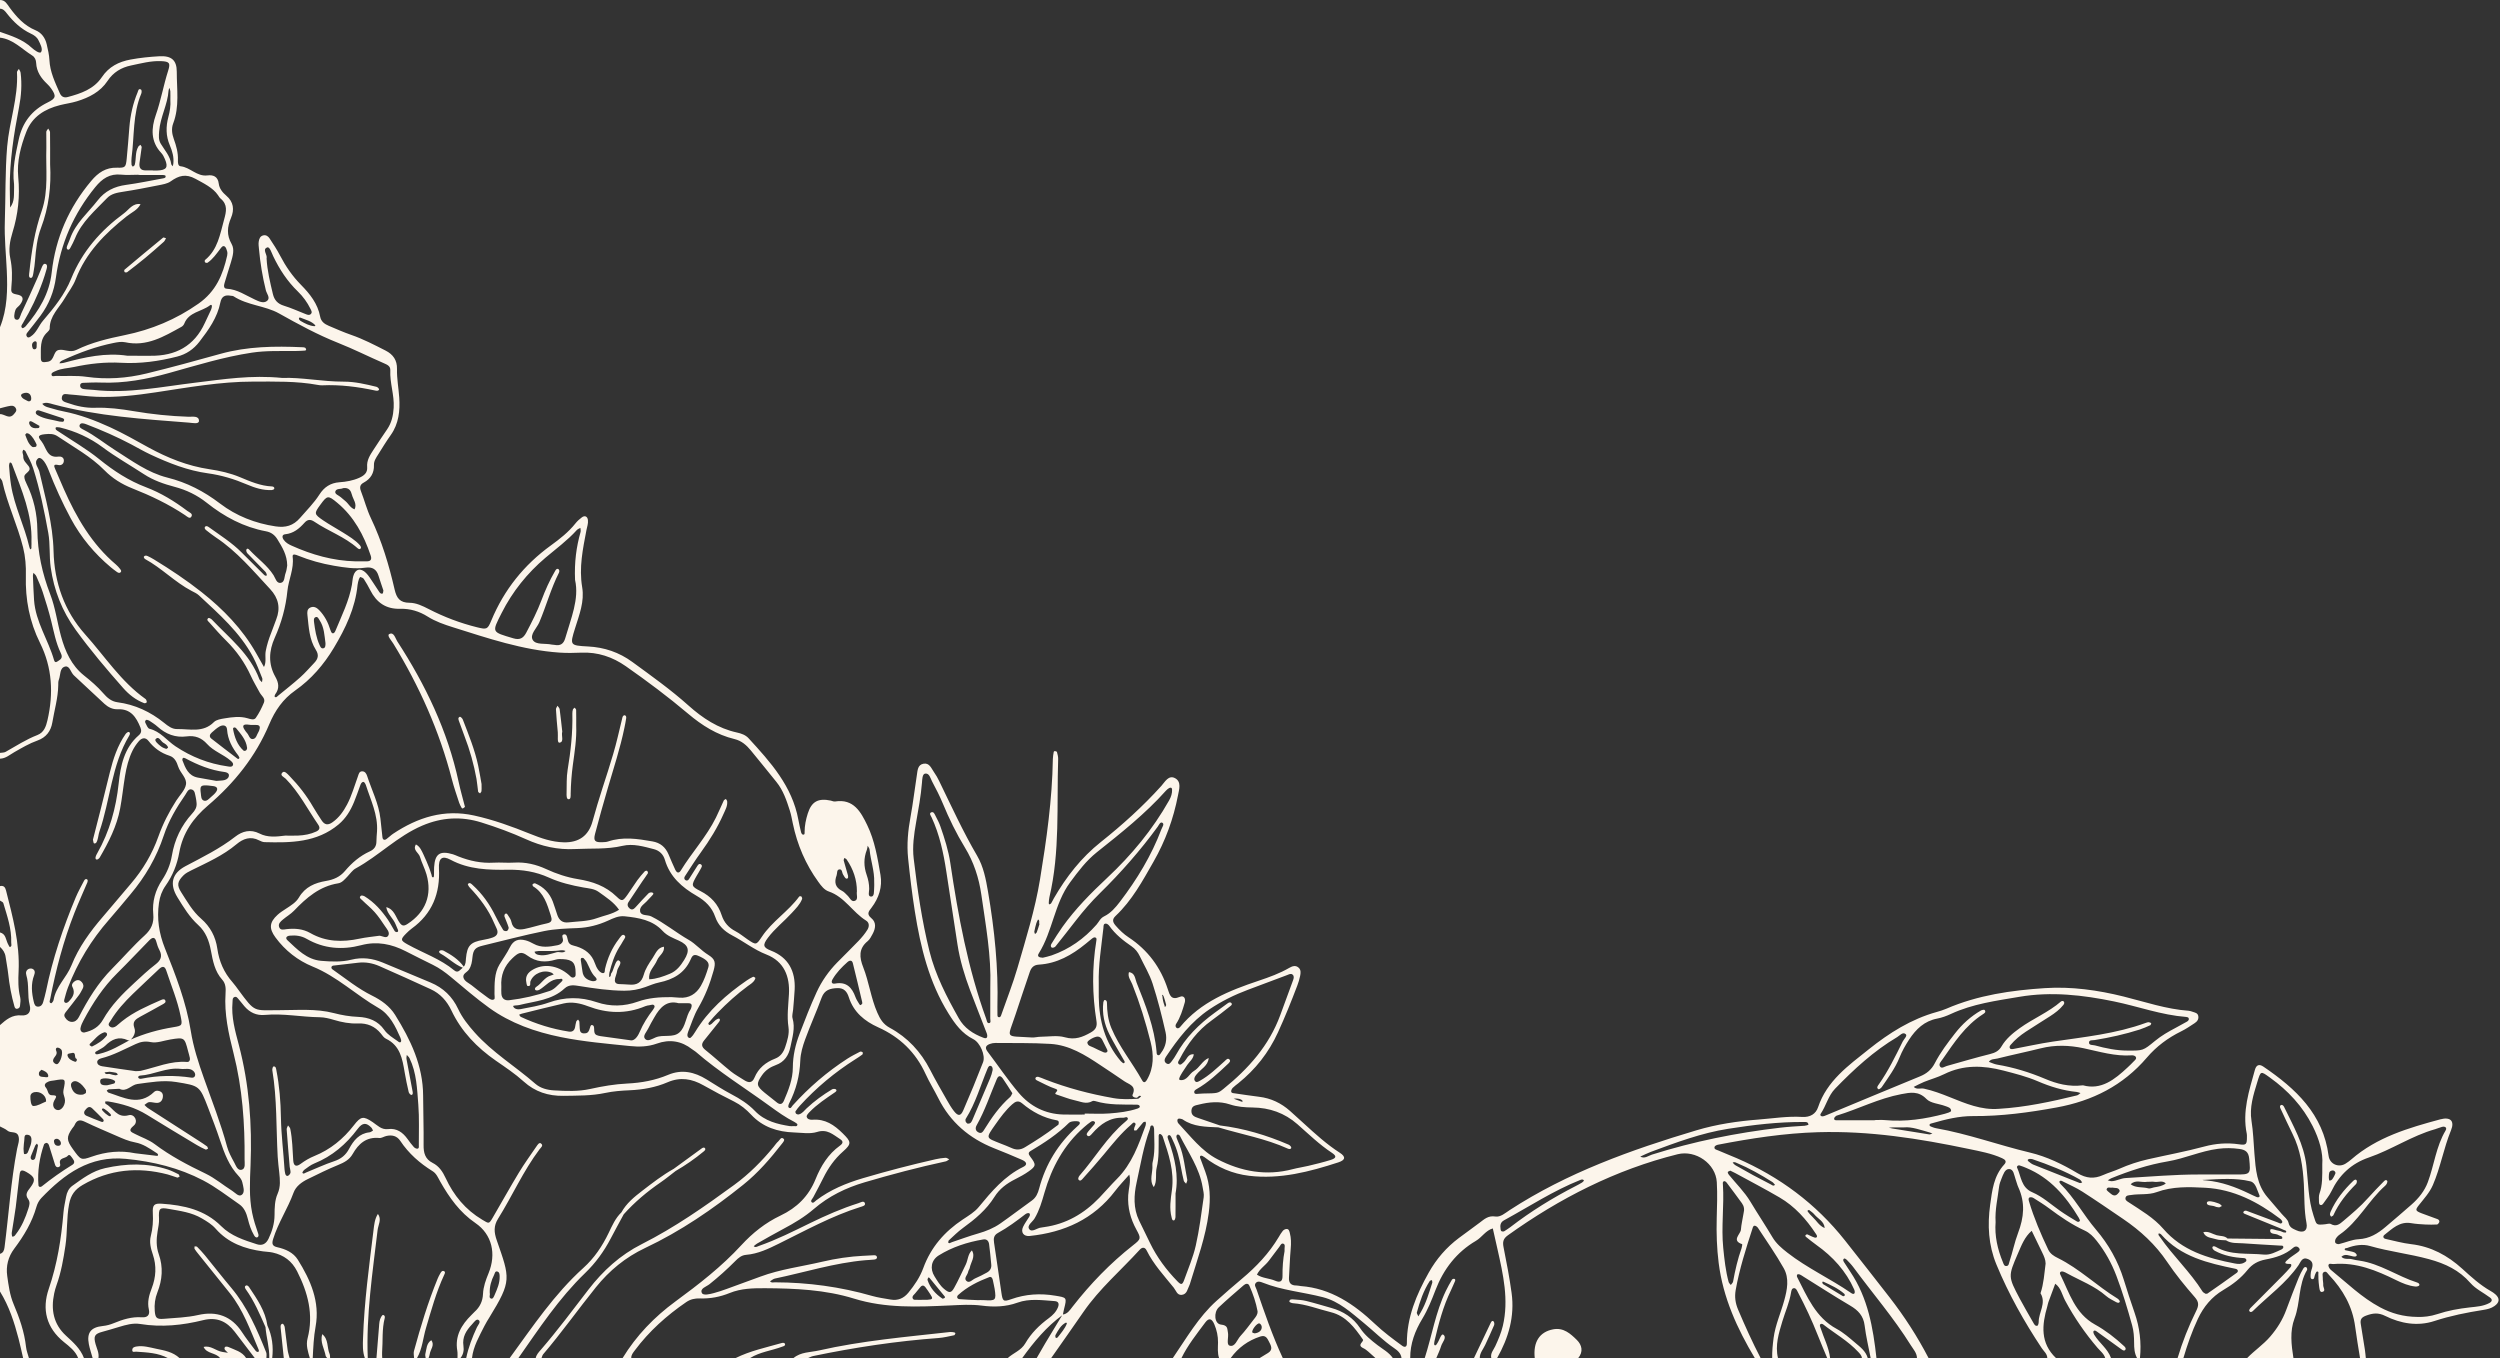
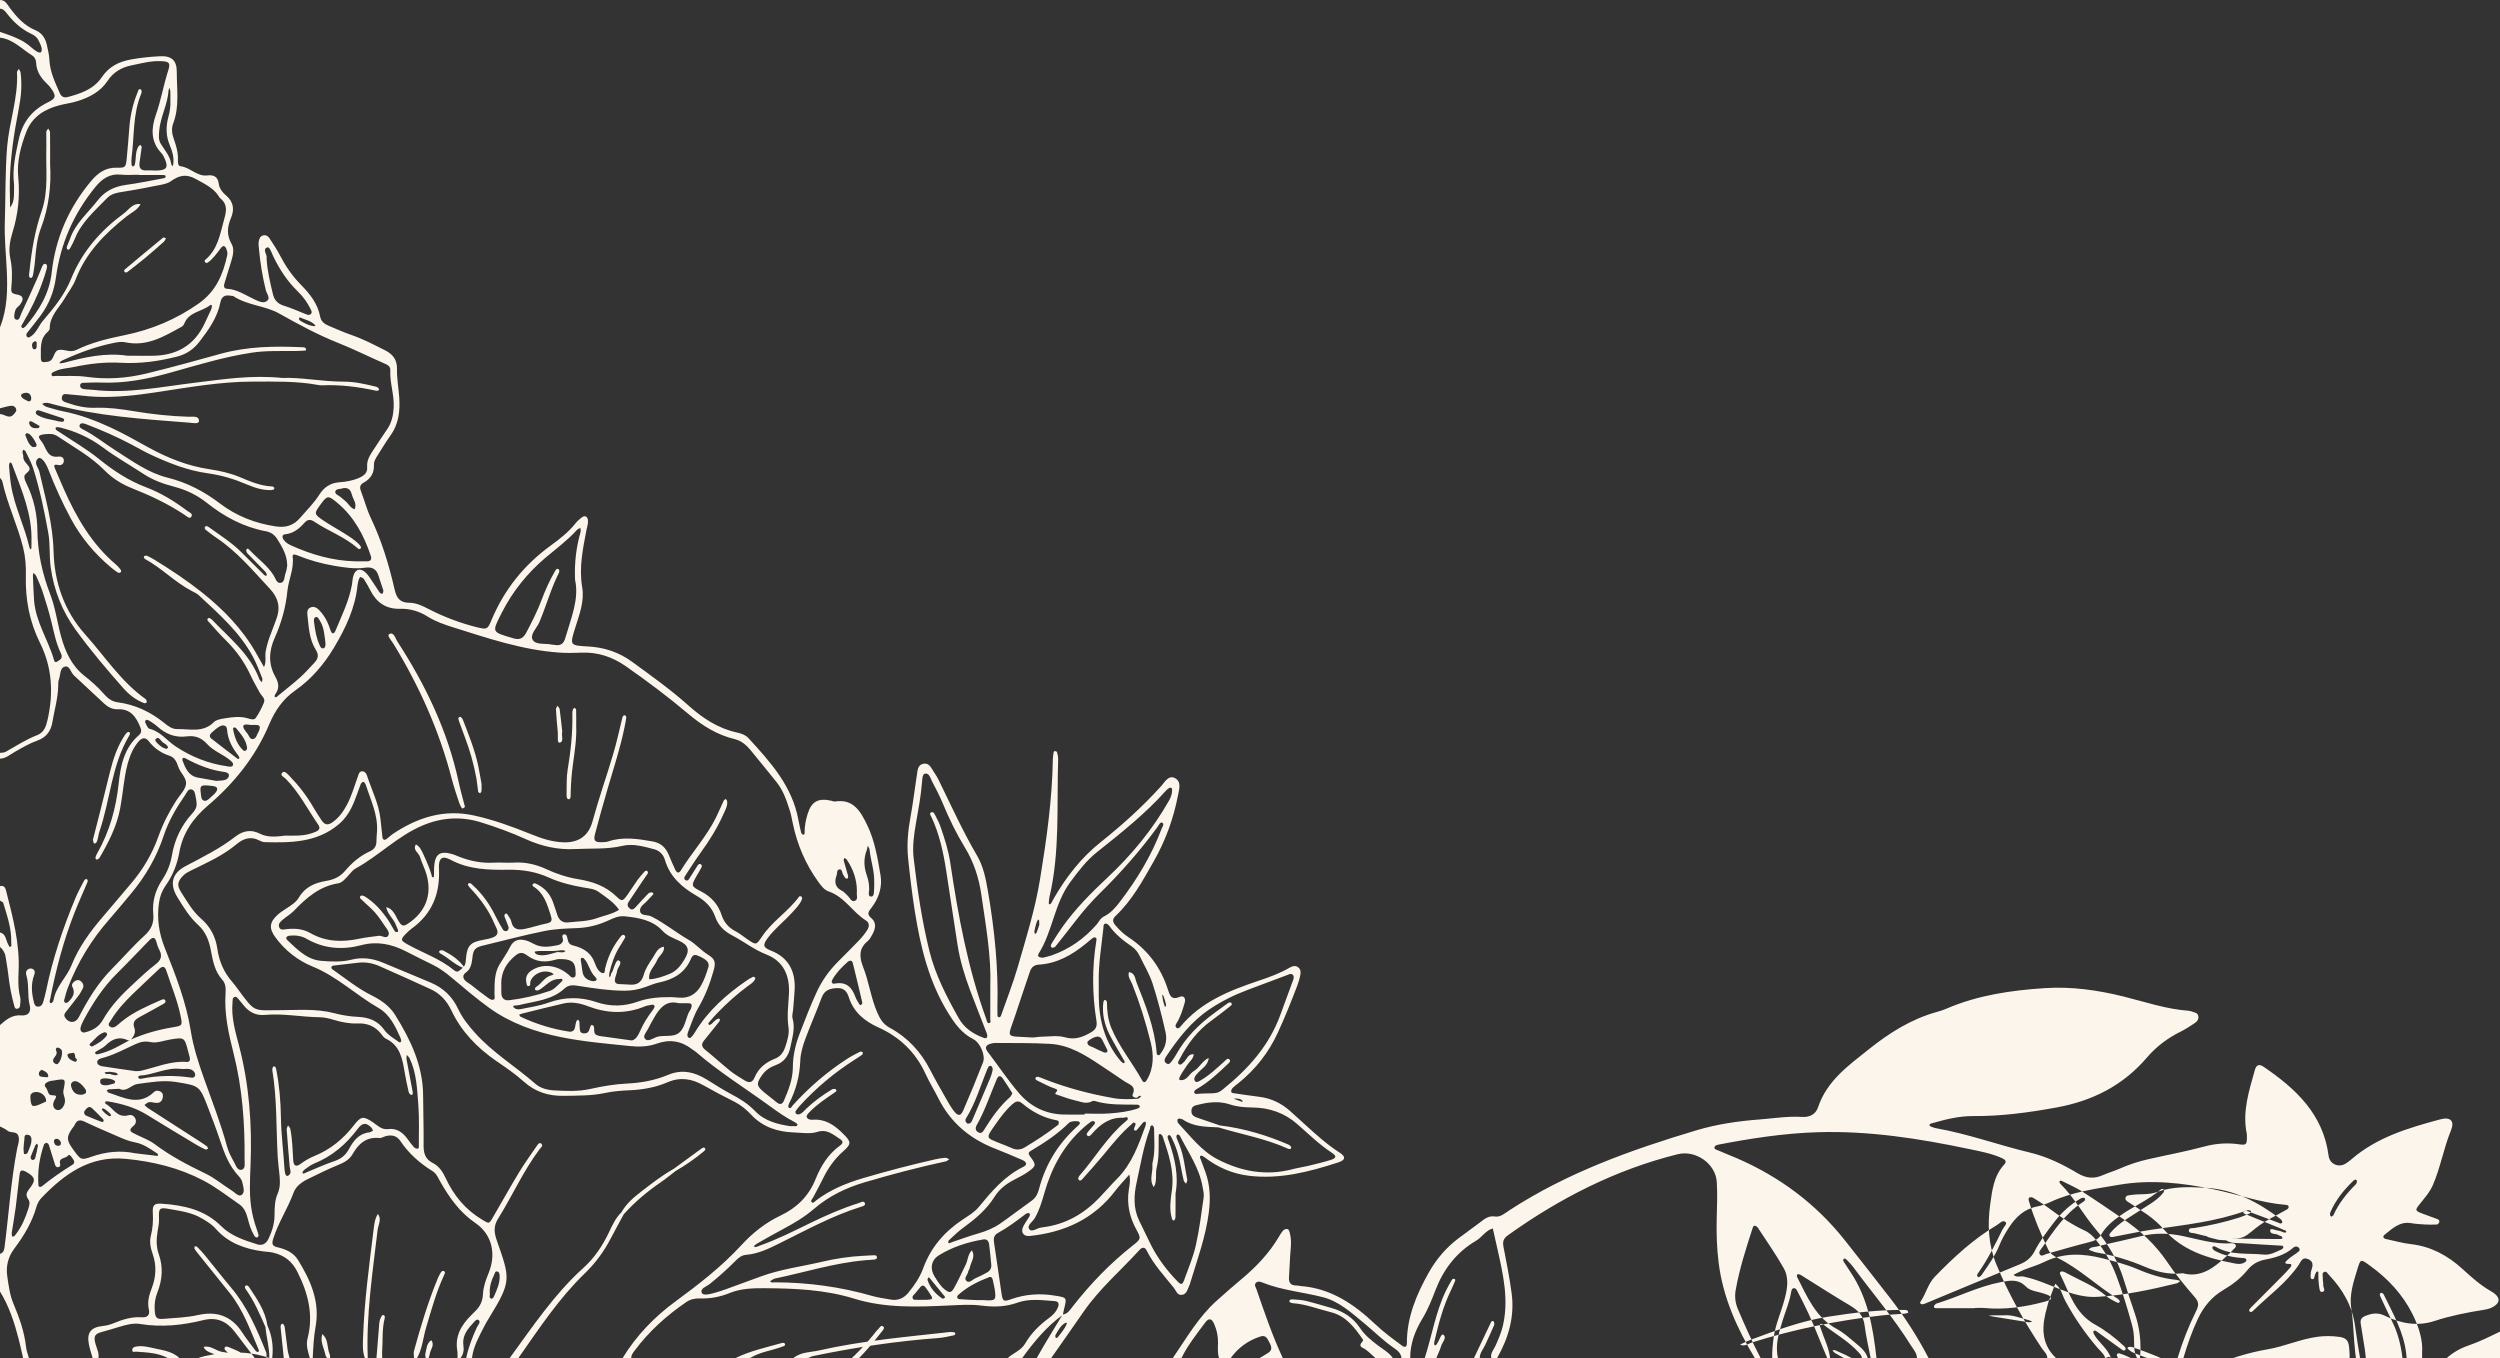
<svg xmlns="http://www.w3.org/2000/svg" data-name="Layer 2" fill="#fcf5eb" height="225.1" preserveAspectRatio="xMidYMid meet" version="1" viewBox="-0.0 -0.0 414.4 225.1" width="414.4" zoomAndPan="magnify">
  <rect x="-0.0" y="-0.0" width="414.4" height="225.1" fill="#333333" stroke="none" />
  <g data-name="Layer 2" id="change1_1">
-     <path d="m0,0c.873-.001,1.187.703,1.608,1.273,1.149,1.56,2.418,2.97,4.273,3.739,1.031.427,1.622,1.287,1.867,2.352.197.853.402,1.721.444,2.591.095,1.978.94,3.699,1.705,5.456.258.592.671.849,1.333.672,2.191-.586,4.314-1.299,5.662-3.305,1.148-1.709,2.764-2.541,4.755-2.91,1.58-.293,3.166-.452,4.758-.542,2.004-.114,2.902.64,2.897,2.577-.008,2.857.478,5.756-.591,8.55-.326.852-.207,1.732.1,2.585.408,1.133.735,2.278.684,3.506-.016.389.004.969.431,1.014,1.609.167,2.705,1.74,4.463,1.518.931-.118,1.73.165,1.87,1.349.098.825.629,1.482,1.243,2,1.235,1.043,1.364,2.336.792,3.689-.631,1.492-.755,2.835.098,4.326.523.915.185,2.038-.116,3.046-.343,1.148-.721,2.285-1.056,3.435-.111.38-.193.909.366.939,1.761.094,3.139,1.099,4.656,1.792.621.284,1.435.709,2.028.226.602-.49-.057-1.184-.2-1.758-.562-2.255-.933-4.537-1.143-6.848-.036-.395-.099-.801-.045-1.188.065-.472.221-.957.788-1.075.451-.094.797.178,1.012.503.615.931,1.232,1.869,1.746,2.858.93,1.787,2.047,3.408,3.471,4.853,1.463,1.485,2.773,3.117,3.17,5.264.15.814.725,1.219,1.402,1.508,1.248.533,2.493,1.082,3.773,1.526,1.973.685,3.811,1.645,5.663,2.587,1.273.647,1.932,1.615,1.898,3.053-.038,1.601.27,3.179.375,4.759.142,2.127-.07,4.309-1.402,6.182-.741,1.042-1.408,2.136-2.086,3.221-.336.539-.729,1.075-.706,1.754.044,1.341-.547,2.299-1.709,2.926-.601.324-.697.76-.452,1.396.576,1.49.972,3.06,1.656,4.495,1.801,3.777,2.996,7.748,3.925,11.801.329,1.433.86,2.216,2.479,2.221,1.093.004,2.152.513,3.163,1.035,2.564,1.324,5.254,2.342,8.056,3.034,1.612.398,1.726.331,2.346-1.156,2.112-5.073,5.411-9.192,9.856-12.414,1.489-1.079,2.937-2.213,4.094-3.674.294-.371.662-.698,1.043-.982.502-.374.937-.157,1.01.444.07.574-.137,1.099-.242,1.646-.597,3.133-1.261,6.244-.71,9.489.4,2.354-.481,4.575-1.174,6.787-.885,2.827-.886,2.873,2.139,3.032,2.717.142,5.155.964,7.353,2.571,3.163,2.313,6.362,4.588,9.283,7.2,2.371,2.12,4.921,3.807,8.065,4.496.707.155,1.41.398,1.912.944,3.638,3.958,7.235,7.945,8.255,13.506.13.707.288,1.409.457,2.107.033.137.158.33.272.356.368.083.305-.26.306-.435.001-1.053.214-2.078.528-3.064.634-1.989,1.738-2.572,3.815-2.132.234.049.478.184.696.149,3.093-.504,4.292,1.758,5.331,3.894,1.259,2.589,1.729,5.469,2.21,8.293.334,1.964-.267,3.804-1.479,5.406-.444.587-.896,1.041-.037,1.746.87.714.702,1.715.204,2.628-.228.419-.456.889-.812,1.178-1.533,1.242-1.375,2.716-.744,4.32.966,2.454,1.278,5.109,2.346,7.545.469,1.07.982,1.917,2.05,2.493,2.969,1.603,5.163,3.978,6.706,6.984.876,1.706,1.843,3.365,2.79,5.033.354.624.72,1.251,1.162,1.812.673.853,1.109.84,1.536-.141,1.146-2.636,2.245-5.295,3.281-7.977.431-1.118-.489-3.251-1.619-3.818-1.878-.942-3.019-2.502-4.098-4.234-3.246-5.208-4.65-11.006-5.593-16.952-.463-2.916-.813-5.854-1.116-8.792-.239-2.315-.016-4.619.409-6.915.421-2.275.676-4.581,1.04-6.867.122-.765.119-1.736,1.122-1.903.991-.165,1.282.794,1.73,1.418.325.452.599.948.843,1.449,2.026,4.166,3.95,8.381,6.295,12.39,1.058,1.809,1.45,3.878,1.803,5.935,1.084,6.316,1.733,12.666,1.56,19.084-.011.399-.006.8.006,1.199.007.221-.049.536.271.55.268.011.328-.28.405-.499.892-2.566,1.899-5.099,2.653-7.704,1.397-4.829,2.907-9.645,3.723-14.614,1.087-6.617,2.025-13.26,2.133-19.986.006-.395.084-.789.146-1.181.009-.056.13-.145.183-.134.128.025.332.077.353.157.097.382.211.779.198,1.166-.252,7.654.328,15.361-1.454,22.919-.073.308-.08.633-.105.951-.006.074.041.151.063.227.113-.058.27-.086.33-.178.173-.267.297-.565.457-.842,2.058-3.558,4.537-6.74,7.789-9.327,3.568-2.838,6.953-5.891,10.017-9.288.592-.656,1.202-1.871,2.283-1.289,1.097.591.671,1.865.481,2.852-.745,3.876-2.088,7.55-4.043,10.975-1.821,3.191-3.577,6.444-6.299,9.005-.638.6-.455,1.071.028,1.626.635.729,1.325,1.391,2.131,1.922,3.197,2.106,5.337,5.006,6.507,8.635.311.964.567,1.841,1.954,1.24.746-.323,1.026.312.844.941-.354,1.221-.716,2.45-1.429,3.533-.136.206-.139.494.065.656.211.168.463.023.602-.146,3.411-4.15,8.148-6.033,13.037-7.671,1.742-.584,3.471-1.208,5.073-2.138.488-.283,1.056-.473,1.553.002.394.376.318.892.225,1.353-.11.545-.276,1.085-.474,1.606-.992,2.615-2.033,5.206-3.201,7.752-1.534,3.345-3.725,6.132-6.576,8.427-.311.251-.645.48-.921.765-.145.149-.277.407-.256.598.03.278.338.274.574.308,1.344.189,2.684.406,4.031.566,1.974.234,3.675,1.044,5.151,2.352.778.689,1.542,1.393,2.31,2.093,1.889,1.724,3.773,3.445,5.941,4.838,1.027.66.934,1.21-.236,1.59-4.805,1.564-9.668,2.838-14.797,2.227-2.757-.328-5.23-1.397-7.428-3.103-.167-.129-.474-.291-.594-.223-.248.141-.075.41.008.629.254.672.501,1.347.748,2.021.814,2.22.884,4.423.576,6.812-.518,4.01-1.895,7.736-3.048,11.545-.046.153-.083.312-.155.453-.317.616-.388,1.49-1.25,1.601-.797.103-.964-.709-1.347-1.184-1.6-1.987-3.355-3.859-4.501-6.18-.286-.579-.738-.559-1.139-.118-3.118,3.426-6.673,6.454-9.326,10.303-1.769,2.567-3.572,5.111-5.36,7.666h-2.4c.469-.813.929-1.632,1.41-2.438.955-1.597,1.922-3.187,2.885-4.78.818-.084,1.213-.746,1.64-1.293,2.96-3.799,6.274-7.236,10.07-10.214,1.296-1.017,1.318-1.127.533-2.56-.99-1.807-1.486-3.678-1.363-5.742.067-1.128.477-2.243.177-3.39-.78.895-1.612,1.75-2.33,2.692-3.577,4.695-8.461,6.886-14.188,7.48-.994.103-1.513-.607-1.086-1.513.27-.574.663-1.09.995-1.635.127-.208.241-.489.001-.623-.136-.076-.452.032-.611.155-1.455,1.127-2.933,2.222-4.547,3.111-.695.383-.758.913-.652,1.61.423,2.761.807,5.528,1.217,8.291.211,1.419.307,1.553,1.625,1.084,2.402-.853,4.804-1.002,7.309-.582,1.911.321,1.949.262,1.448,2.232-.078.308-.132.623-.198.935-2.707,1.96-4.802,4.494-6.736,7.179h-2.4c.931-.858,2.232-1.263,2.91-2.438.976-1.69,2.336-3.029,3.899-4.18.65-.479,1.217-1.039,1.524-1.812.218-.55.108-.973-.54-1.017-2.068-.14-4.163-.473-6.179.258-1.94.703-3.926.75-5.914.489-1.764-.232-3.496-.109-5.256-.029-5.342.242-10.664.496-15.922-1.133-4.762-1.475-9.751-1.693-14.715-1.722-1.987-.012-4.006.023-5.907.8-1.574.643-3.213.95-4.917.893-.815-.027-1.564.124-2.267.606-3.257,2.232-6.162,4.832-8.529,8.008-.283.38-.613.749-.588,1.277h-1.44c2.285-3.732,5.249-6.813,8.776-9.4,3.868-2.837,7.652-5.775,10.921-9.329,1.85-2.011,3.99-3.715,6.47-4.891,2.729-1.293,4.686-3.226,5.826-6.049.876-2.167,2.083-4.142,4.04-5.549.473-.34.638-.694.018-1.087-1.16-.736-2.117-1.716-3.811-1.18-1.164.368-2.537.125-3.814.082-2.727-.091-5.176-.878-7.106-2.938-.821-.876-1.734-1.636-2.831-2.183-1.715-.855-3.414-1.747-5.081-2.693-1.917-1.089-3.828-1.42-5.937-.511-1.994.86-4.116,1.234-6.297,1.331-1.355.06-2.727.158-4.048.443-2.294.494-4.602.438-6.919.48-2.514.045-4.721-.672-6.592-2.369-1.426-1.294-3.025-2.354-4.601-3.446-3.138-2.174-5.724-4.834-7.382-8.326-.741-1.56-1.841-2.806-3.441-3.536-2.833-1.292-5.664-2.591-8.519-3.835-1.105-.481-2.289-.7-3.514-.552-1.267.153-2.534.297-3.802.442-.23.026-.512-.003-.6.259-.089.265.147.395.339.53,2.09,1.468,4.077,3.085,6.389,4.225,1.526.752,2.918,1.753,3.82,3.201,2.555,4.104,4.622,8.397,4.637,13.396.008,2.718.11,5.436.078,8.153-.016,1.307.242,2.345,1.506,2.979,1.048.525,1.664,1.459,2.145,2.498,1.342,2.898,3.285,5.257,6.064,6.912,1.126.671,1.107.75,1.738-.328,1.452-2.482,2.846-5,4.334-7.46.908-1.501,1.942-2.927,2.933-4.377.172-.252.441-.679.716-.487.505.352-.008.705-.215.981-2.705,3.594-4.512,7.721-6.88,11.513-.754,1.208-.671,2.251-.213,3.572,2.198,6.332,2.506,6.699-1.204,12.752-.292.477-.593.951-.842,1.451-.854,1.709-1.843,3.369-2.061,5.326h-.96c.366-1.782,1.013-3.463,1.779-5.109.177-.38.739-.914.246-1.225-.348-.22-.753.414-1.068.747-.948,1.002-1.642,2.09-1.412,3.581.109.706-.018,1.418-.506,2.006h-.48c-.007-.399.037-.808-.031-1.197-.43-2.472.688-4.322,2.352-5.962.171-.168.328-.352.506-.511.882-.787,1.348-1.771,1.399-2.948.053-1.22.465-2.336.922-3.452,1.304-3.181.6-6.421-2.174-8.317-2.617-1.788-4.321-4.216-5.832-6.867-.358-.628-.63-1.335-1.257-1.723-2.137-1.322-3.978-2.937-5.378-5.045-.55-.829-1.391-1.02-2.329-.791-.385.094-.773.363-1.137.327-2.154-.214-3.446.944-4.419,2.656-.547.962-1.424,1.417-2.424,1.823-1.7.69-3.344,1.52-4.997,2.323-1.03.5-1.993,1.205-2.382,2.275-.956,2.626-2.541,4.965-3.371,7.645-.239.771-.189,1.19.679,1.384,1.358.304,2.655.87,3.406,2.069,2.113,3.378,3.693,6.977,2.945,11.081-.319,1.748-.385,3.482-.476,5.232h-.48c-.312-1.073-.672-2.125-.371-3.284,1.025-3.946.054-7.578-1.735-11.104-.866-1.707-2.209-2.695-4.022-3.105-.542-.123-1.11-.131-1.664-.206-3.006-.406-5.744-1.391-7.807-3.744-.649-.74-1.448-1.213-2.281-1.707-1.707-1.012-3.612-1.247-5.491-1.582-1.547-.277-1.711-.104-1.627,1.596.036.737-.121,1.428-.238,2.135-.211,1.276-.243,2.532.201,3.786.753,2.127.593,4.24-.233,6.319-.392.985-.52,2.008-.437,3.059.091,1.155.31,1.425,1.485,1.323,1.908-.165,3.828-.204,5.716-.633,3.04-.69,5.512.156,7.267,2.851.697,1.07,1.497,2.073,2.266,3.095.08.106.29.207.399.174.168-.05.151-.232.075-.411-1.379-3.229-2.55-6.564-4.782-9.356-1.747-2.185-3.506-4.36-5.257-6.541-.2-.249-.404-.5-.564-.774-.061-.104-.001-.278.004-.42.14.022.331-.006.411.075.447.454.889.916,1.291,1.408,1.467,1.795,2.888,3.628,4.38,5.402,2.669,3.173,4.267,6.916,5.786,10.704.109.272.024.623.029.937h-1.92c-1.111-1.459-2.212-2.925-3.335-4.374-1.338-1.727-2.971-2.476-5.231-1.915-3.418.849-6.897,1.209-10.421.635-1.216-.198-2.374.145-3.524.489-.914.273-1.826.555-2.747.801-1.276.34-1.514.707-1.137,2.05.214.763.614,1.481.475,2.314h-.96c-.213-.767-.477-1.525-.629-2.304-.369-1.893.322-2.81,2.291-3.015.649-.067,1.243-.228,1.839-.474,1.485-.614,3.007-1.094,4.647-.972.964.072,1.373-.409,1.17-1.295-.286-1.245.032-2.373.468-3.502.716-1.855.834-3.727.185-5.628-.34-.994-.597-2.021-.329-3.058.324-1.257.403-2.507.332-3.799-.072-1.316.194-1.633,1.474-1.546,3.643.245,7.127.992,9.849,3.711,1.648,1.646,3.792,2.321,5.922,3.008.878.283,1.524-.052,1.94-.921.596-1.245.983-2.532.992-3.915.008-1.206.023-2.436.509-3.537.52-1.177.391-2.334.27-3.523-.089-.872-.209-1.743-.258-2.618-.264-4.781-.1-9.587-.891-14.336-.033-.201.096-.609.186-.62.412-.05.428.336.483.615.512,2.591.716,5.227.759,7.85.047,2.885.42,5.734.597,8.603.015.238.069.474.118.708.055.263.236.457.485.331.18-.091.373-.339.39-.532.028-.305-.11-.621-.137-.936-.177-2.068-.35-4.136-.499-6.206-.015-.213.144-.439.223-.659.127.184.33.352.371.553.354,1.728.378,3.488.492,5.241.061.938.49,1.125,1.222.583.714-.529,1.46-.972,2.28-1.303,2.66-1.078,4.795-2.828,6.541-5.087,1.169-1.512,1.573-1.58,3.144-.519.784.53,1.433,1.28,2.536,1.14,1.434-.181,2.436.546,3.233,1.656.325.454.662.903,1.034,1.318.137.153.399.294.588.275.304-.03.243-.348.241-.571-.014-2.239.091-4.487-.084-6.713-.206-2.613-.275-5.282-1.46-7.72-.099-.203-.298-.358-.451-.536-.019.224-.088.456-.05.67.327,1.803.675,3.602,1.015,5.402.044.231.066.534-.192.562-.139.015-.41-.277-.455-.469-.253-1.086-.483-2.179-.67-3.278-.381-2.23-.735-4.452-3.113-5.581-.336-.16-.58-.542-.83-.851-.981-1.208-2.258-1.739-3.793-1.674-1.377.058-2.696-.2-4.01-.595-.759-.229-1.562-.426-2.348-.436-3.034-.036-6.042-.665-9.089-.382-1.38.128-2.498-.403-3.387-1.442-.312-.364-.594-.754-.914-1.11-.198-.22-.39-.577-.757-.405-.335.156-.264.542-.293.845-.232,2.443.435,4.77,1.044,7.078,1.729,6.555,2.215,13.212,1.944,19.959-.106,2.629-.263,5.267.268,7.887.24,1.182.606,2.313,1.001,3.443.077.219.106.517-.154.61-.259.093-.425-.156-.545-.363-.487-.835-.782-1.742-1.012-2.677-.234-.946-.592-1.864-1.421-2.436-1.97-1.361-3.879-2.857-5.989-3.96-3.996-2.089-8.323-3.14-12.822-3.573-5.965-.574-10.182,2.509-13.998,6.488-.374.39-.666.93-.814,1.452-.731,2.586-2.088,4.825-3.681,6.948-1.009,1.344-1.397,2.878-1.164,4.528.223,1.579.428,3.172,1.057,4.661.966,2.287,1.79,4.609,2.06,7.102.068.627.315,1.234.48,1.851h-.96c-.25-1.072-.476-2.15-.755-3.214C2.368,219.176,1.5,216.503,0,214.08v-6.24c.54-.164.685-.577.751-1.088.703-5.439,1.05-10.924,2.083-16.322.132-.692.453-1.39.223-2.115-.285-.896-1.277-.428-1.818-.897-.351-.304-.822-.47-1.239-.698,0-5.6,0-11.2,0-16.8,1.021-.9,1.985-1.742,3.568-1.61,1.139.095,1.635-.607,1.357-1.685-.424-1.646-.061-3.359-.559-4.984-.128-.417-.033-.816.37-1.024.182-.094.49-.107.666-.015.419.219.426.605.265,1.021-.569,1.477-.417,2.973-.062,4.459.087.362.223.81.743.778.451-.028.696-.342.809-.755.168-.615.351-1.228.478-1.852,1.089-5.34,2.818-10.478,4.918-15.495.4-.955.912-1.863,1.39-2.784.108-.207.32-.372.548-.162.073.067.055.301.003.426-.712,1.691-1.48,3.36-2.15,5.067-1.815,4.621-3.075,9.403-4.019,14.271-.048.246-.263.609.153.725.084.023.371-.328.404-.532.366-2.242,2.162-3.732,2.972-5.765,1.191-2.985,3.082-5.584,5.18-8.021,1.564-1.817,3.09-3.665,4.65-5.486,1.997-2.332,3.54-4.931,4.566-7.821.754-2.122,1.767-4.104,2.982-5.991.561-.872,1.422-1.69,1.595-2.634.196-1.069-.947-1.92-1.289-2.979-.241-.745-.577-1.525-1.445-1.802-1.416-.451-2.554-1.272-3.466-2.444-.524-.674-1.134-.521-1.616.042-.411.48-.777,1.02-1.055,1.587-.637,1.299-.983,2.701-1.219,4.12-.301,1.808-.481,3.637-.819,5.437-.553,2.944-1.901,5.577-3.391,8.139-.096.165-.39.374-.513.332-.279-.096-.181-.391-.105-.615.051-.149.134-.289.212-.427,2.037-3.601,3.114-7.454,3.554-11.584.31-2.907.899-5.885,3.342-7.988.416-.358.476-.76.264-1.278-.701-1.722-1.6-3.124-3.784-3.025-.814.037-1.569-.337-2.173-.891-1.704-1.564-3.378-3.16-5.076-4.73-.516-.477-.698-1.606-1.411-1.464-.985.196-.773,1.415-1.08,2.188-.113.285-.095.63-.1.948-.036,2.094-.643,4.096-.981,6.141-.237,1.439-1.046,2.489-2.46,2.991-1.365.484-2.597,1.22-3.847,1.933C1.617,125.111.94,125.734,0,125.76c0-.32,0-.64,0-.96.311-.052.666-.024.924-.169,1.733-.977,3.404-2.065,5.274-2.791,1.097-.426,1.432-1.424,1.671-2.46,1.016-4.407.803-8.707-1.237-12.808-1.745-3.508-2.446-7.214-2.345-11.107.042-1.595-.073-3.178-.465-4.744-.928-3.709-2.615-7.177-3.439-10.919-.048-.218-.252-.402-.383-.602,0-3.52,0-7.04,0-10.56.773-.018,1.547.958,2.329-.021.196-.245.447-.453.351-.789-.124-.436-.503-.621-.901-.565-.601.084-1.187.271-1.78.415,0-4.48,0-8.96,0-13.44,1.232-3.023,1.268-6.268,1.126-9.389-.123-2.699-.417-5.407-.325-8.113.141-4.145.04-8.291.387-12.44.347-4.14,1.857-8.113,1.628-12.319-.01-.179.205-.37.314-.556.099.212.261.417.288.639.238,1.918.107,3.812-.261,5.713-.865,4.468-1.577,8.959-1.533,13.532.01,1.032.032,2.063.048,3.094.82-1.021.607-2.245.667-3.415.008-.159.009-.321-.011-.479-.316-2.507.257-4.914.768-7.339.602-2.86,2.176-4.901,4.803-6.182,1.392-.679,1.458-1.068.573-2.328-.182-.26-.396-.504-.627-.722-1.016-.96-1.783-2.038-1.851-3.504-.023-.489-.206-.952-.646-1.225C3.617,8.129,2.186,6.502,0,6.24v-.96c1.867.659,3.754,1.232,5.275,2.649.363.338,1.312,1.044,1.536.702.328-.501-.128-1.337-.445-1.974-.261-.525-.734-.841-1.243-1.079-1.631-.764-2.893-1.958-3.989-3.354C.839,1.846.547,1.456,0,1.44V0Zm21.641,172.336c2.267-1.009,4.633-1.67,7.083-2.066,1.527-.247,1.53-.302,1.209-1.881-.526-2.587-1.553-5.017-2.371-7.512-.25-.763-.658-.764-1.199-.247-1.44,1.377-2.907,2.726-4.336,4.114-1.375,1.335-2.666,2.748-3.66,4.399-.177.294-.612.664-.15,1.023.342.266.759.147,1.096-.119.313-.247.604-.52.915-.769,1.953-1.562,4.229-2.53,6.488-3.528.227-.1.522-.183.653.026.23.366-.141.554-.377.688-1.246.708-2.509,1.388-3.767,2.076-.74.405-1.34.813-.947,1.865.267.717-.086,1.401-.607,1.957-.157.027-.348.126-.466.071-1.515-.711-2.688-.155-3.774.923-.332.329-.803.516-1.204.778-.188.123-.537.199-.432.477.094.248.409.137.632.086,1.899-.432,3.53-1.454,5.213-2.363Zm180.31,14.538c-2.041-.103-4.112-.071-5.9-1.312-.063-.044-.146-.067-.222-.084-.231-.049-.532-.151-.641.102-.07.163.007.486.138.625,2.018,2.139,3.811,4.562,6.48,5.949,3.937,2.047,8.091,2.806,12.48,1.645.845-.224,1.718-.339,2.568-.545,1.237-.3,2.479-.594,3.693-.973.984-.307,1.052-.65.22-1.198-2.076-1.368-3.845-3.097-5.698-4.726-2.139-1.881-4.634-2.748-7.439-2.78-1.283-.014-2.531-.103-3.766-.512-1.713-.567-3.456-.398-5.174.037-.509.129-1.128.171-1.195.933-.074.844.486,1.077,1.124,1.289,1.201.399,2.396.818,3.593,1.228-.087.107-.174.215-.261.321Zm-125.08-26.639c.348-.391.319-.877.364-1.355.202-2.154.739-2.712,2.877-3.092.544-.097,1.095-.214,1.61-.407.732-.274.934-.809.574-1.529-.143-.286-.276-.577-.4-.871-.946-2.24-2.39-4.136-4.051-5.885-.146-.154-.339-.508-.289-.561.308-.327.555-.049.791.166,1.616,1.471,2.848,3.221,3.801,5.181.382.786.814,1.551,1.274,2.294.083.134.466.214.618.137.156-.08.32-.418.271-.581-.183-.607-.463-1.185-.679-1.784-.044-.122-.018-.341.065-.422.265-.257.417.048.518.199.219.329.471.679.546,1.053.26,1.296,1.168,1.413,2.181,1.206,1.247-.255,2.462-.664,3.708-.924.919-.191.876-.615.631-1.369-.596-1.835-1.114-3.684-2.917-4.775-.076-.046-.12-.316-.07-.362.1-.091.308-.174.416-.129,1.396.583,2.374,1.593,2.918,3.001.287.743.5,1.515.764,2.268.299.852.87,1.311,1.815,1.2,1.582-.185,3.204-.148,4.724-.698,1.233-.447,2.558-.658,3.682-1.394-.873-1.276-2.163-2.081-3.38-2.962-.737-.533-1.65-.579-2.509-.73-1.973-.348-3.928-.823-5.74-1.643-2.169-.983-4.372-1.334-6.736-1.301-3.268.047-6.531-.025-9.56-1.653-1.423-.765-2.015-.24-1.926,1.453.217,4.101-1.11,7.487-4.507,9.947-.322.233-.615.51-.896.792-1.016,1.02-.987,1.177.221,1.849,2.575,1.433,5.416,2.386,7.726,4.301.645.534.982-.154,1.407-.447l.157-.175Zm-29.616-21.724c.719,0,1.439.027,2.157-.006,1.041-.048,2.061-.225,3.016-.675.546-.258.675-.612.318-1.132-1.76-2.565-3.179-5.371-5.393-7.62-.276-.28-1.064-.56-.508-1.056.337-.301.827.279,1.143.604,1.51,1.555,2.833,3.253,3.919,5.136.439.76.93,1.491,1.409,2.228.483.743,1.036.847,1.798.308,1.083-.766,1.806-1.787,2.412-2.931.791-1.493,1.229-3.118,1.806-4.691.132-.361.198-.828.719-.822.475.005.693.421.807.773.764,2.347,1.919,4.575,2.203,7.07.117,1.031.207,2.066.335,3.096.051.41.33.523.663.29.392-.274.726-.631,1.124-.895,4.078-2.706,8.434-4.1,13.391-3.014,3.218.705,6.286,1.824,9.325,3.051,1.786.721,3.587,1.351,5.547,1.397q3.796.089,4.775-3.483c.254-.925.523-1.845.796-2.764,1.116-3.751,2.482-7.426,3.387-11.241.258-1.088.508-2.178.782-3.262.032-.125.186-.306.289-.31.303-.012.354.259.323.477-.078.552-.191,1.099-.303,1.645-.695,3.369-1.78,6.631-2.737,9.928-.735,2.531-1.458,5.067-2.123,7.617-.3,1.151-.009,1.422,1.208,1.372.318-.013.653-.016.949-.117,2.451-.83,4.884-.448,7.346-.017,1.342.235,2.151.952,2.668,2.124.386.877.73,1.773,1.152,2.632.197.401.556.621.887.081,1.838-2.999,4.261-5.611,5.833-8.784.461-.93.854-1.893,1.298-2.831.055-.116.233-.173.355-.258.072.135.192.265.207.406.078.756-.303,1.402-.589,2.049-1.003,2.277-2.306,4.379-3.766,6.394-.936,1.293-1.789,2.646-2.662,3.984-.13.2-.143.477.107.631.239.147.447.027.584-.184.434-.67.856-1.348,1.284-2.022.164-.258.354-.637.691-.411.34.228.038.575-.094.839-.179.357-.407.688-.603,1.036-.916,1.627-.97,1.736.617,2.549,1.746.895,2.923,2.156,3.523,4.014.383,1.189,1.156,2.058,2.291,2.645.703.364,1.32.895,1.981,1.342,1.427.966,1.451.978,2.385-.429,1.701-2.561,4.393-4.199,6.19-6.668.047-.064.313-.067.368-.004.088.102.153.309.108.425-.356.916-1.052,1.586-1.698,2.294-1.293,1.417-2.829,2.6-3.983,4.15-.862,1.157-.81,1.585.516,2.1,2.902,1.128,4.089,3.417,3.937,6.454-.056,1.116-.168,2.229-.257,3.344-.038.473-.219.986-.095,1.412.475,1.635-.035,3.176-.346,4.731-.281,1.402-.979,2.514-2.426,3.032-.915.327-1.71.847-2.284,1.673-.99,1.424-.95,1.779.439,2.919.68.558,1.369,1.104,2.065,1.642.499.385.878.235,1.115-.316.762-1.767,1.479-3.553,1.486-5.518.007-1.949.439-3.814,1.128-5.612.886-2.313,1.785-4.626,2.817-6.876.834-1.819,1.987-3.466,3.397-4.907,1.174-1.2,2.385-2.364,3.542-3.58.547-.575,1.069-1.195,1.483-1.868.298-.484.362-1.143-.222-1.505-2.235-1.385-3.553-3.928-6.183-4.826-.762-.26-1.265-.947-1.741-1.605q-3.121-4.308-4.233-9.718c-.145-.704-.272-1.417-.49-2.1-.535-1.676-1.093-3.348-2.229-4.746-1.412-1.738-2.807-3.489-4.234-5.215-.719-.87-1.531-1.6-2.701-1.881-2.943-.707-5.411-2.275-7.707-4.215-3.299-2.788-6.76-5.375-10.299-7.852-2.217-1.551-4.658-2.378-7.417-2.257-1.185.052-2.378.074-3.58-.008-6.13-.419-11.882-2.382-17.67-4.202-1.445-.454-2.892-.949-4.187-1.768-1.395-.882-2.93-1.336-4.552-1.291-2.378.067-3.933-1.041-4.966-3.082-.324-.641-.685-1.266-1.075-1.869-.11-.17-.376-.252-.586-.329-.027-.01-.184.243-.229.39-.092.305-.183.616-.214.931-.378,3.835-2.004,7.213-3.941,10.444-1.657,2.762-3.737,5.189-6.404,7.06-2.02,1.417-3.329,3.295-4.301,5.603-2.235,5.311-5.78,9.737-10.15,13.457-2.475,2.107-4.188,4.574-4.762,7.795-.356,1.995-1.098,3.839-2.269,5.498-.611.866-.943,1.793-1.096,2.863-.372,2.608.008,5.05.981,7.495,1.772,4.452,3.532,8.918,4.29,13.696.428,2.694,1.267,5.283,2.176,7.845,1.334,3.765,2.797,7.484,3.842,11.349.247.911.72,1.774,1.176,2.612.289.531.565,1.428,1.269,1.223.656-.191.452-1.116.457-1.704.057-5.933-.362-11.828-1.827-17.598-.83-3.267-1.556-6.527-1.327-9.93.054-.798.042-1.612-.549-2.266-1.243-1.378-1.557-3.114-1.882-4.848-.3-1.603-.85-3.087-2.097-4.217-1.444-1.309-2.437-2.955-3.443-4.589-1.348-2.188-.937-3.969,1.338-5.173,2.822-1.495,5.688-2.893,8.227-4.873,1.194-.931,2.55-1.291,4.035-.532,1.347.689,2.8.53,4.239.347Zm.355-44.746c-.013-1.78-.829-3.062-1.624-4.365-.449-.735-1.05-1.176-1.887-1.331-3.705-.687-6.913-2.413-9.832-4.732-1.589-1.263-3.364-2.122-5.329-2.641-1.779-.469-3.518-1.07-5.076-2.091-2.272-1.489-4.641-2.823-6.828-4.451-2.136-1.59-4.531-2.685-7.13-3.303-.218-.052-.636-.063-.662.011-.128.37.221.501.466.666,2.255,1.514,4.631,2.877,6.733,4.579,2.388,1.934,4.884,3.567,7.763,4.659,2.478.941,4.731,2.326,6.846,3.92.329.248,1.029.462.637,1.01-.253.354-.718-.107-1.02-.31-2.74-1.83-5.696-3.233-8.75-4.44-1.737-.687-3.301-1.668-4.595-2.986-2.274-2.314-5.099-3.835-7.742-5.622-.672-.454-1.288-.447-2.151-.363-1.45.142-.979.637-.52,1.224.771.985.856,2.764,2.781,2.487.417-.06.857.119.893.586.045.577-.388.934-.909.812-.844-.197-.751.145-.518.682.477,1.099.941,2.204,1.426,3.299,2.088,4.72,4.634,9.125,8.646,12.519.242.205.456.449.654.699.135.171.328.399.085.599-.207.171-.442.031-.631-.107-.322-.236-.644-.473-.95-.729-2.729-2.282-4.966-4.966-6.655-8.106-1.403-2.608-2.621-5.298-3.691-8.059-.583-1.505-1.348-2.269-1.769-1.858-.739.72.096,1.458.256,2.164.988,4.353,2.241,8.63,2.351,13.168.125,5.176,1.779,9.941,5.266,13.834,3.242,3.618,5.912,7.785,9.954,10.659.063.045.13.112.152.182.042.133.119.329.061.4-.077.095-.297.168-.409.126-1.376-.52-2.506-1.404-3.468-2.492-2.754-3.116-5.444-6.292-7.885-9.657-2.234-3.08-3.604-6.528-4.14-10.348-.268-1.916-.064-3.848-.404-5.726-.655-3.612-1.395-7.213-2.506-10.719-.31-.98-.833-1.894-1.279-2.829-.054-.114-.239-.165-.364-.245-.044.133-.132.27-.124.4.015.237.138.472.127.704-.035.735.518,1.109.882,1.621.64.9-.737,1.096-.706,1.775.017.382.188.777.363,1.13,1.189,2.411,1.769,5.021,1.795,7.644.037,3.739.805,7.231,2.139,10.705.852,2.218,1.155,4.641,1.787,6.949.685,2.498,1.727,4.843,3.812,6.502,1.132.901,2.213,1.824,3.163,2.915.63.724,1.33,1.381,2.366,1.517,2.92.382,5.482,1.585,7.76,3.428.626.507,1.301,1.034,2.125,1.018,2.09-.04,4.314.666,6.116-1.156.399-.404,1.162-.517,1.781-.619,1.26-.207,2.537-.388,3.805-.011.468.139,1.064.348,1.352-.062.545-.774.978-1.645,1.346-2.522.3-.715-.408-1.141-.697-1.683-.489-.915-1.032-1.805-1.461-2.747-1.006-2.212-2.376-4.15-4.101-5.858-.965-.955-1.866-1.975-2.768-2.992-.168-.19-.579-.448-.17-.758.082-.063.436.116.578.265,2.896,3.063,6.325,5.702,7.857,9.855.075.203.293.353.444.528.018-.226.118-.486.042-.674-.481-1.182-.922-2.39-1.521-3.511-2.191-4.098-5.641-7.112-8.972-10.217-.342-.319-.803-.519-1.226-.742-2.773-1.461-4.956-3.783-7.705-5.28-.111-.06-.242-.309-.203-.377.142-.245.41-.216.629-.116.362.166.716.354,1.056.562,2.726,1.666,5.418,3.458,7.89,5.414,3.55,2.809,6.778,6.101,9.054,10.142.427.759.858,1.516,1.287,2.274.447-.844.122-1.773.292-2.656.197-1.029.509-2.008.894-2.975.295-.742.547-1.5.838-2.244.746-1.903.394-3.543-1.01-5.051-2.831-3.039-5.496-6.244-9.008-8.567-.532-.352-1.028-.759-1.537-1.146-.189-.143-.392-.35-.253-.572.154-.246.43-.127.622.012,1.876,1.357,3.853,2.581,5.493,4.246,1.178,1.196,2.376,2.372,3.567,3.554.159.158.334.375.568.214.046-.031-.074-.436-.21-.578-.993-1.039-2.019-2.046-3.008-3.087-.135-.142-.238-.482-.16-.621.162-.289.378-.08.538.091,1.305,1.398,2.902,2.512,3.959,4.159.318.496.492,1.411,1.215,1.27.667-.13.561-1.048.785-1.617.173-.438.204-.933.264-1.23Zm-.824-31.114c3.063-.138,6.616.616,10.217.612,1.84-.002,3.636.426,5.418.859.174.042.448.34.417.435-.085.261-.389.232-.618.183-2.899-.622-5.821-1.004-8.795-.868-.237.011-.481-.018-.715-.062-3.56-.659-7.171-.556-10.755-.556-5.437.001-10.802.974-16.161,1.782-3.255.491-6.493.86-9.776.737-1.515-.057-3.022-.288-4.536-.392-.425-.029-1.051-.261-1.211.381-.193.777.515.878,1.017,1.057,1.441.513,2.931.825,4.463.775,2.172-.071,4.311.203,6.435.565,3,.51,6.012.821,9.052.923.668.022,1.745-.215,1.743.689-.001.586-1.082.331-1.664.286-7.555-.592-15.128-1.062-22.494-3.04-.614-.165-1.198-.41-1.821-.079.432.549,1.101.604,1.697.793.607.193,1.23.343,1.855.467,2.682.533,5.215,1.488,7.693,2.622,2.184.999,4.26,2.196,6.362,3.348,3.169,1.735,6.48,3.072,10.097,3.61,1.73.257,3.453.64,5.089,1.326,1.693.71,3.386,1.443,5.265,1.528.223.01.463.106.399.387-.022.098-.25.204-.389.211-1.474.077-2.839-.37-4.168-.935-2.068-.881-4.203-1.531-6.428-1.835-3.369-.46-6.478-1.693-9.524-3.115-1.085-.506-2.122-1.114-3.181-1.675-2.405-1.273-4.894-2.358-7.433-3.331-.376-.144-.898-.322-1.1.043-.238.431.274.681.612.85,1.868.938,3.476,2.272,5.228,3.381,2.761,1.747,5.435,3.746,8.662,4.552,3.246.811,6.074,2.274,8.732,4.302,2.694,2.056,5.827,3.283,9.22,3.788,1.63.243,2.926-.101,4.052-1.407,1.096-1.27,2.296-2.449,3.205-3.872.78-1.222,1.826-1.933,3.326-2.038,1.107-.078,2.221-.268,3.258-.729.778-.345,1.415-.821,1.33-1.776-.101-1.132.477-1.996,1.041-2.867.738-1.141,1.496-2.269,2.263-3.391.747-1.092,1.017-2.287,1.092-3.608.119-2.102-.661-4.1-.559-6.189.033-.666-.448-.899-1.013-1.144-2.552-1.104-5.04-2.364-7.622-3.389-3.42-1.357-6.611-3.096-9.817-4.893-2.297-1.287-5.223-1.322-7.536-2.841-.123-.08-.311-.06-.468-.09-.933-.176-1.513.097-1.717,1.124-.498,2.505-1.942,4.515-3.464,6.493-.972,1.263-2.181,2.081-3.709,2.472-3.037.777-6.145,1.205-9.252,1.026-2.678-.154-5.257.144-7.838.697-1.012.217-2.071.222-3.035.671-.288.135-.703.246-.691.56.018.459.473.244.734.251,1.677.051,3.379-.093,5.028.142,3.382.482,6.708.251,9.985-.547,4.11-1.001,8.192-2.122,12.267-3.258,4.455-1.241,8.992-1.296,13.557-1.093.159.007.333.01.468.079.092.047.145.2.176.317.01.037-.102.153-.162.157-.556.035-1.113.067-1.671.072-2.395.021-4.789-.087-7.178.275-4.676.708-9.179,2.106-13.713,3.37-3.716,1.036-7.46,1.743-11.337,1.586-.957-.039-1.918.008-2.876.044-.217.008-.486.052-.522.374-.045.405.232.6.536.652.548.093,1.114.08,1.668.144,5.713.661,11.304-.527,16.917-1.202,4.602-.553,9.175-1.295,14.371-.779Zm96.368,145.511c.559-.031,1.117-.063,1.676-.092.243-.013.499.034.535.304.042.311-.25.386-.477.413-.475.058-.956.064-1.434.105-5.12.442-10.015,2.001-15.014,3.044-.283.059-.528.296-.791.45.22.304.546.172.821.172,5.466.017,10.828.74,16.086,2.254.994.286,2.033.418,3.055.601,1.212.218,2.182-.183,2.966-1.138,1.022-1.245,1.916-2.568,2.47-4.085,1.256-3.44,3.52-6.036,6.541-8.042.93-.618,1.947-1.216,2.64-2.057,2.142-2.6,4.278-5.152,7.399-6.672.695-.338.597-.803-.207-1.158-1.535-.677-3.089-1.31-4.648-1.93-4.096-1.631-7.24-4.309-9.232-8.286-.68-1.358-1.489-2.654-2.12-4.032-1.639-3.583-4.26-6.109-7.845-7.723-2.25-1.013-4.078-2.503-4.875-4.99-.28-.875-.765-1.551-1.88-1.511-1.204.043-2.147.284-2.628,1.593-.853,2.324-1.879,4.584-2.727,6.909-.407,1.116-.761,2.314-.805,3.487-.094,2.533-.7,4.887-1.854,7.124-.1.194-.194.564-.1.653.373.356.521-.128.681-.305,2.695-2.984,5.711-5.59,9.092-7.768.669-.431,1.386-.79,2.096-1.154.102-.052.32.017.418.105.056.049.026.314-.049.371-.38.287-.783.546-1.186.801-3.397,2.151-6.456,4.706-9.167,7.676-.267.293-.514.609-.73.94-.052.08.019.313.107.391.103.091.301.147.435.116.581-.135.905-.631,1.307-1.009,1.288-1.21,2.709-2.24,4.218-3.15.162-.097.524-.098.639.014.225.218-.033.39-.217.516-1.452.994-2.923,1.963-4.157,3.233-.213.219-.52.551-.477.771.086.439.576.537.967.506,2.102-.163,3.597.857,5.022,2.272,1.373,1.363,1.524,1.685.038,2.992-1.414,1.244-2.448,2.722-3.271,4.387-.531,1.074-1.102,2.128-1.661,3.188-.142.269-.506.58-.276.823.257.271.54-.126.757-.291,2.326-1.77,4.968-2.858,7.746-3.681,3.982-1.179,7.998-2.22,12.046-3.141.542-.123,1.099-.205,1.654-.241.198-.013.409.165.614.255-.193.115-.373.292-.581.337-4.529.977-9.004,2.161-13.447,3.47-3.106.915-5.945,2.297-8.421,4.425-1.519,1.305-3.236,2.336-5.008,3.275-1.482.785-2.934,1.625-4.394,2.451-.205.116-.377.291-.564.439.291.281.57.058.839-.035,2.951-1.025,5.731-2.436,8.531-3.801,2.588-1.261,5.217-2.417,7.966-3.286.365-.115.876-.462,1.073-.057.222.456-.396.577-.711.676-4.756,1.49-9.098,3.897-13.537,6.087-1.725.851-3.455,1.688-5.407,1.848-.795.065-1.303.522-1.817,1.04-1.353,1.363-2.779,2.641-4.284,3.84-.509.405-1.615.694-1.246,1.445.234.477,1.338.19,2.034.003.693-.186,1.375-.419,2.05-.663,1.876-.676,3.749-1.36,5.618-2.054,3.315-1.231,6.823-1.663,10.24-2.467,2.257-.531,4.548-.87,6.867-.989Zm-80.261-53.056c.524.035,1.222.564,1.506-.095.219-.507-.29-1.045-.593-1.501-.529-.798-1.069-1.599-1.701-2.314-.633-.715-1.396-1.313-2.075-1.99-.181-.181-.611-.404-.204-.726.115-.091.459.001.635.11,1.592.989,2.813,2.358,3.855,3.891.403.593.722,1.244,1.104,1.852.065.103.266.188.389.17.197-.028.233-.196.149-.383-.13-.292-.257-.585-.372-.883-.397-1.023-1.388-1.722-1.561-2.867,1.317.336,1.556,1.625,2.192,2.542.434.626.751.621,1.347.234,2.964-1.923,4.109-4.808,3.134-8.205-.285-.992-.79-1.921-1.084-2.912-.205-.692-1.255-1.114-.669-2.053.692.362.951,1.058,1.262,1.696.348.716.642,1.459.94,2.198.149.37.248.759.383,1.134.063.174.003.487.331.405.062-.016.077-.292.082-.448.013-.4-.009-.801.015-1.2.133-2.231.961-2.8,3.128-2.15.305.092.594.235.891.353,1.881.745,3.812,1.155,5.854,1.034,1.116-.067,2.243.06,3.358-.01,1.889-.118,3.653.29,5.349,1.074,1.679.777,3.449,1.369,5.245,1.66,2.443.395,4.606,1.139,6.421,2.896.9.871,1.041.772,1.835-.342.557-.781,1.055-1.604,1.616-2.381.372-.516.798-.993,1.224-1.467.075-.083.321-.127.391-.07.094.076.173.318.12.403-.293.474-.636.917-.947,1.38-.759,1.126-1.517,2.254-2.26,3.39-.257.393-.16.775.189,1.059.411.334.713.085,1.001-.232.697-.768,1.392-1.538,2.121-2.275.131-.132.464-.207.629-.135.382.165.052.39-.06.536-.193.252-.46.447-.658.696-.486.609-1.454,1.064-1.3,1.889.148.796,1.217.522,1.841.831,2.212,1.094,4.106,2.69,6.247,3.911,1.095.625,2.016,1.732,3.18,2.45,1.181.729,1.288,1.268.916,2.621-.597,2.168-1.416,4.249-2.55,6.191-.733,1.256-1.138,2.638-1.677,3.969-.086.213-.145.472-.105.69.044.238.344.427.521.279.297-.247.529-.592.733-.929,2.164-3.564,5.204-6.247,8.595-8.578.326-.224.674-.424,1.032-.592.081-.038.254.092.365.171.026.018-.014.151-.045.222-.239.544-.749.816-1.193,1.142-1.809,1.333-3.468,2.833-5.03,4.443-.444.458-.869.937-1.28,1.426-.13.155-.389.358-.102.575.06.045.295-.085.409-.181.244-.205.443-.468.697-.656.164-.121.496-.269.576-.2.213.184.043.416-.11.607-.801.996-1.59,2.002-2.401,2.989-.508.618-.451,1.072.2,1.593,1.434,1.148,2.787,2.398,4.218,3.55.68.548,1.466.965,2.201,1.445.717.468,1.332.525,1.719-.405.656-1.578,1.861-2.553,3.423-3.156.882-.34,1.375-1.032,1.672-1.918.36-1.072.703-2.218.543-3.283-.279-1.857-.025-3.648.076-5.479.162-2.923-.778-5.424-3.75-6.583-2.038-.795-3.731-2.152-5.632-3.147-1.371-.717-2.348-1.67-2.835-3.084-.556-1.615-1.651-2.663-3.093-3.496-2.405-1.39-4.431-3.143-5.254-5.961-.26-.892-.892-1.526-1.809-1.766-1.705-.447-3.475-.962-5.2-.556-2.617.616-5.244.394-7.869.533-2.869.153-5.545-.449-8.141-1.625-2.404-1.088-4.878-1.997-7.401-2.784-3.352-1.045-6.573-.849-9.81.532-4.086,1.743-7.179,4.992-11.025,7.09-.538.294-.916.884-1.362,1.343-.448.462-.901,1.026-1.525,1.125-3.093.49-5.271,2.387-7.328,4.535-.547.571-1.266.974-1.872,1.493-.355.304-.782.661-.608,1.201.204.632.795.416,1.223.369,1.386-.153,2.717-.06,3.954.648,2.581,1.476,5.314,1.535,8.141.932,1.089-.232,2.207-.33,3.312-.489ZM22.958,29c0-.011,0-.023,0-.034-.959,0-1.927.082-2.876-.017-1.884-.196-3.131.651-4.286,2.066-3.585,4.39-5.762,9.374-6.522,14.962-.322,2.367-1.165,4.468-2.568,6.365-.712.963-1.473,1.889-2.211,2.833-.164.21-.179.45-.014.645.197.234.412.089.613-.042.977-.636,1.31-1.776,2.038-2.623,1.821-2.119,3.61-4.358,4.656-6.941,1.84-4.548,4.899-8.009,8.759-10.851.83-.611,1.445-1.732,2.752-1.521-.489.973-1.492,1.377-2.281,2-3.622,2.86-6.789,6.051-8.481,10.486-.421,1.102-1.192,2.07-1.794,3.104-.944,1.621-2.516,2.927-2.502,5.035.001.198-.21.436-.381.589-1.316,1.18-1.058,2.753-1.088,4.255-.017.868.451.746,1.1.66,1.227-.163.885-1.751,1.856-1.957.943-.2,1.841.523,2.939-.016,2.515-1.234,5.248-1.884,7.995-2.444,4.433-.903,8.49-2.592,12.241-5.221,2.879-2.018,4.048-4.789,4.753-7.964.051-.228.059-.492-.005-.711-.086-.295-.193-.681-.418-.814-.303-.18-.531.16-.723.41-.632.823-1.222,1.688-2.093,2.289-.091.063-.323.024-.419-.054-.07-.057-.083-.33-.02-.382,2.136-1.745,2.498-4.289,3.177-6.735.372-1.338.606-2.46-.586-3.455-.179-.15-.302-.371-.436-.57-.83-1.23-2.398-1.972-3.709-2.694-1.626-.896-2.786-.552-4.124.406-.554.396-1.338.514-2.038.655-1.955.393-3.915.773-5.886,1.074-.975.149-1.943.328-2.623,1.041-1.974,2.071-4.219,3.936-5.327,6.703-.207.516-.479,1.008-.739,1.501-.097.184-.239.457-.478.319-.234-.134-.144-.424-.056-.649.145-.372.318-.734.449-1.111.895-2.586,2.986-4.308,4.593-6.379,1.19-1.534,2.773-2.309,4.699-2.566,2.055-.275,4.088-.711,6.13-1.079.235-.042.503-.097.418-.42-.021-.079-.265-.139-.407-.14-1.359-.01-2.718-.006-4.077-.006Zm39.537,108.796c.167-2.738-1.041-5.142-1.841-7.642-.069-.215-.27-.553-.402-.549-.343.01-.456.359-.565.656-.33.898-.638,1.806-1.003,2.69-.585,1.418-1.365,2.706-2.564,3.71-3.6,3.01-7.91,3.049-12.253,2.932-.306-.008-.63-.143-.909-.289-1.423-.749-2.664-.28-3.758.639-2.232,1.875-4.865,3.035-7.44,4.302-.504.248-.999.489-1.398.904-.95.988-1.073,1.587-.333,2.741.99,1.544,1.896,3.165,3.309,4.39,1.522,1.319,2.407,3.007,2.683,4.955.302,2.128,1.101,3.973,2.519,5.574.37.418.691.88,1.023,1.331,2.785,3.782,2.465,3.306,6.708,3.307,3.027,0,6.091-.292,9.071.484,1.325.345,2.649.57,4.012.626,1.763.072,3.299.655,4.345,2.154.571.818,1.406,1.287,2.182,1.842.174.125.401.363.577.135.096-.125.014-.448-.072-.644-.843-1.924-1.79-3.898-3.633-4.957-3.735-2.145-6.864-5.213-10.93-6.87-2.449-.999-4.56-2.65-6.162-4.831-1.104-1.502-1.005-2.51.365-3.76.41-.374.89-.674,1.357-.98.807-.529,1.684-1.054,2.162-1.87,1.038-1.771,2.655-2.438,4.53-2.756,1.213-.206,2.278-.659,3.104-1.64,1.142-1.357,2.476-2.504,4.107-3.247.737-.336,1.114-.845,1.112-1.664-.002-.558.064-1.115.1-1.673ZM25.339,28.247c0,.007,0,.014,0,.021.24,0,.48.008.719-.001,1.545-.059,1.863-.516,1.281-1.885-.154-.363-.338-.744-.604-1.026-1.785-1.887-1.676-4.102-.91-6.283.85-2.419,1.274-4.941,2.053-7.371.406-1.265.195-1.511-1.178-1.569-1.699-.072-3.326.381-4.966.717-1.628.333-2.963,1.136-3.903,2.556-1.215,1.834-3.062,2.762-5.081,3.384-.912.281-1.872.402-2.8.636-2.527.636-4.619,1.914-5.592,4.432-.923,2.388-1.585,4.908-1.337,7.479.306,3.164-.022,6.208-.958,9.218-.433,1.391-.663,2.83-.36,4.257.339,1.592.334,3.181.181,4.767-.075.784-.036,1.07.875,1.229,1.139.199,1.248.757.576,1.673-.232.315-.643.54-.771.881-.193.514-.341,1.411.006,1.579.679.329.759-.571.954-.976.937-1.94,1.8-3.915,2.679-5.883.26-.583.471-1.187.728-1.772.121-.276.279-.683.626-.555.338.125.244.562.164.857-.189.692-.409,1.377-.649,2.053-.858,2.416-1.98,4.708-3.285,6.913-.153.259-.427.552-.075.819.067.051.419-.169.558-.333,2.197-2.598,3.912-5.386,4.301-8.908.63-5.7,2.844-10.761,6.552-15.17,1.146-1.363,2.413-2.246,4.285-2.19,1.371.041,1.451-.091,1.592-1.467.179-1.746.302-3.497.445-5.247.164-2.002.598-3.942,1.372-5.796.082-.197.129-.706.568-.432.11.068.116.462.037.649-1.437,3.399-1.134,7.061-1.611,10.603-.053.393-.032.799-.009,1.197.007.113.142.219.218.329.107-.098.278-.178.311-.296.275-.995.041-2.092.599-3.031.074-.125.23-.202.348-.301.073.135.222.278.207.402-.103.869-.254,1.732-.36,2.601-.091.748.151,1.254,1.016,1.239.399-.007.799-.001,1.198-.001Zm105.587,158.424c.349,0,.433.014.509-.003.266-.06.665.182.752-.242.023-.112-.291-.342-.489-.442-1.433-.726-2.736-1.646-4.029-2.589-4.122-3.004-8.473-5.695-12.34-9.047-.18-.156-.402-.263-.59-.411-1.781-1.404-3.761-1.706-5.866-.949-1.479.532-2.968.56-4.493.402-3.814-.393-7.642-.715-11.402-1.476-4.259-.863-8.339-2.291-11.896-4.856-2.201-1.587-4.257-3.378-6.348-5.112-.929-.77-1.889-1.471-2.972-2.006-1.505-.743-3.008-1.489-4.501-2.256-2.351-1.207-4.762-1.704-7.4-1.008-3.128.825-6.183.59-9.045-1.059-.868-.5-1.801-.612-2.78-.522-.546.05-.783.394-.403.749,1.629,1.522,3.211,3.22,5.607,3.425,1.667.142,3.377.218,5.017-.192,1.8-.449,3.492-.21,5.153.468,2.662,1.088,5.305,2.219,7.961,3.32,2.092.867,3.615,2.336,4.567,4.373.687,1.47,1.671,2.704,2.74,3.907,2.947,3.318,6.752,5.611,10.057,8.501.851.744,1.986,1.037,3.121,1.099,1.994.109,3.985.206,5.969-.236,2.027-.452,4.078-.802,6.158-.902,2.336-.113,4.604-.529,6.764-1.439,2.278-.959,4.366-.48,6.379.758,1.361.837,2.703,1.716,4.115,2.459,1.43.752,2.777,1.601,3.892,2.762,1.665,1.732,3.823,2.206,5.793,2.522Zm33.228-23.112c.172-5.144-.758-10.178-1.484-15.234-.403-2.804-1.257-5.437-2.739-7.857-1.422-2.321-2.603-4.758-3.645-7.272-.519-1.251-1.143-2.462-1.781-3.659-.283-.53-.447-1.434-1.178-1.3-.439.08-.457.943-.502,1.502-.178,2.231-.593,4.426-.98,6.627-.346,1.967-.63,3.957-.391,5.956.614,5.15,1.352,10.274,2.607,15.325.997,4.014,2.872,7.599,4.87,11.15.908,1.614,2.354,2.567,4.042,3.205.221.084.504.182.628-.058.088-.171.042-.457-.035-.657-.912-2.381-1.862-4.747-2.76-7.133-.929-2.469-1.689-4.99-2.094-7.604-.622-4.02-1.237-8.042-1.846-12.064-.468-3.086-1.115-6.121-2.433-8.978-.122-.264-.456-.661-.114-.833.459-.231.616.309.78.617.299.563.591,1.138.799,1.738.681,1.961,1.317,3.942,1.623,6,1.306,8.768,2.909,17.466,5.946,25.835.103.285.129.762.471.73.382-.036.207-.488.209-.761.011-1.757.006-3.515.006-5.272Zm-60.618-11.675c-1.014-.105-1.88.325-2.755.723-1.616.735-3.293,1.161-5.086,1.232-1.833.073-3.693.13-5.481.493-3.423.694-6.803,1.601-10.202,2.417-1.194.287-1.572.645-1.699,1.934-.072.732-.17,1.418-.587,2.039-.3.446-1.055.678-.91,1.297.15.641.863.903,1.358,1.296.875.697,1.752,1.395,2.664,2.041.302.214.711.534,1.079.281.149-.103.048-.578.051-.884.014-1.678-.055-3.42.832-4.887.573-.948,1.227-1.843,1.726-2.851.564-1.138,1.373-1.452,2.58-1.147.457.116.902.328,1.316.561,1.288.725,2.631.518,3.97.255.372-.073.747-.231.91-.68.141-.39-.43-1.095.269-1.131.459-.023.461.743.618,1.185.225.634.848.654,1.368.817,1.454.458,2.545,1.299,3.055,2.796.128.375.301.75.531,1.069.174.241.451.511.719.556.487.082.36-.409.422-.672.428-1.812,1.153-3.484,2.293-4.965.234-.303.536-.84.849-.674.495.263.01.682-.151,1.004-.178.356-.413.683-.622,1.023-.805,1.309-1.272,2.75-1.638,4.228-.055.223-.027.468-.037.702.385-.058.204-.445.368-.638.101-.119.169-.273.227-.421.254-.65.592-1.879.988-1.68.732.368-.206,1.139-.275,1.776-.042.391-.235.763-.323,1.152-.121.532-.021.952.641.988.558.03,1.119.035,1.675.085,1.272.114,2.062-.294,2.439-1.655.27-.975.875-1.885,1.456-2.738.498-.731.79-1.731,1.885-1.888.132,1.001-.819,1.455-1.136,2.236-.428,1.057-1.505,1.846-1.302,3.165,1.209-.052,2.319-.462,3.423-.916,1.101-.453,1.772-1.33,2.369-2.29.988-1.591.767-2.456-.915-3.215-.95-.429-1.913-.784-2.646-1.58-1.701-1.846-3.995-2.194-6.315-2.44Zm95.929,29.376c2.389-.037,2.407-.014,3.381-.803,4.094-3.312,7.519-7.144,9.369-12.185.715-1.947,1.443-3.889,2.144-5.841.104-.29.181-.66-.113-.889-.283-.221-.585-.029-.88.083-2.162.819-4.326,1.631-6.493,2.437-2.254.839-4.398,1.9-6.392,3.241-3.041,2.046-5.228,4.89-7.23,7.894-.227.341-.335.78.08,1.062.46.312.706-.106.937-.407.242-.316.47-.648.662-.997,1.575-2.857,3.821-5.091,6.435-6.99.71-.516,1.419-1.032,2.125-1.553.21-.155.461-.243.632-.035.192.234-.069.411-.227.534-1.005.787-2.001,1.589-3.041,2.33-2.334,1.664-3.994,3.878-5.302,6.386-.137.263-.438.597-.156.852.286.259.539-.071.778-.267.561-.461.698-1.461,1.708-1.351-.081.761-.695,1.194-1.086,1.765-1.357,1.986-1.546,2.464-1.159,2.506,1.144.126,1.476-1.042,2.264-1.503.951-.556,1.393-1.709,2.451-2.158-.102,1.317-1.299,1.827-1.994,2.707-.049.063-.105.12-.151.185-.19.269-.336.585-.159.878.229.381.563.163.832.014,1.552-.861,2.813-2.091,4.122-3.262.219-.196.48-.554.765-.303.317.28-.015.567-.235.776-1.622,1.54-3.251,3.073-5.217,4.186-.211.12-.415.29-.352.548.071.292.354.226.573.216.399-.018.796-.049.929-.058Zm-19.664,3.488c0-.054,0-.107,0-.161,1.357,0,2.72.081,4.069-.021,1.588-.12,3.181-.3,4.706-.817.138-.047.347-.171.352-.267.016-.307-.257-.37-.492-.374-2.313-.033-4.639.099-6.897-.59-.146-.044-.351-.064-.471.005-1.041.602-2.015.034-3.004-.158-.468-.091-.922-.256-1.378-.404-.531-.173-1.052-.375-1.584-.545-.636-.203.716-.654-.16-.938-1.052-.342-2.033-.905-3.042-1.379-.223-.105-.385-.283-.19-.514.076-.09.307-.117.438-.077.379.115.744.279,1.115.424,3.658,1.423,7.433,2.412,11.296,3.091,1.354.238,2.705.189,4.058.103.186-.012.356-.264.534-.404-.375-.297-.483.242-.773.246-.381.006-.763-.25-.642-.51.693-1.487-.6-1.7-1.367-2.23-1.313-.908-2.648-1.783-3.976-2.67-2.539-1.697-5.144-3.332-8.28-3.522-3.026-.183-6.067-.123-9.102-.154-.313-.003-.645.056-.938.166-.642.241-.87.613-.382,1.256,1.735,2.288,3.337,4.685,5.192,6.868,1.876,2.207,4.353,3.479,7.322,3.571,1.198.037,2.397.006,3.596.006Zm15.057,13.101c0,1.323.01,2.601-.011,3.878-.003.199-.118.538-.236.564-.301.066-.343-.255-.402-.475-.403-1.511-.159-3.041.045-4.529.431-3.143-.548-6.003-1.517-8.881-.063-.187-.319-.453-.463-.439-.261.024-.208.346-.211.557-.025,1.675.083,3.357-.327,5.008-.264,1.066.121,2.23-.48,3.248-.82-1.162-.136-2.425-.236-3.637-.026-.309.077-.632.138-.945.325-1.666.146-3.347.145-5.021,0-.21-.113-.577-.233-.603-.475-.105-.379.353-.473.609-1.053,2.854-1.537,5.858-2.187,8.809-.461,2.094-.583,4.292.42,6.35.595,1.22,1.19,2.441,1.78,3.663,1.157,2.398,2.725,4.501,4.577,6.402.602.618.809.584,1.114-.275.669-1.878,1.474-3.73,1.911-5.664.597-2.639.928-5.34,1.314-8.024.077-.534-.088-1.109-.178-1.659-.518-3.155-2.362-5.727-3.76-8.494-.06-.119-.295-.268-.382-.234-.248.098-.233.362-.161.573.13.376.297.74.447,1.11.76,1.866.911,3.871,1.311,5.819.04.197-.123.435-.192.655-.133-.165-.338-.311-.386-.498-.177-.693-.317-1.397-.444-2.101-.285-1.576-.656-3.124-1.365-4.574-.175-.358-.366-.982-.673-.875-.391.136-.103.669.021,1.028.979,2.821,1.644,5.684,1.091,8.655Zm-175.072-17.371c-.64.029-1.199.044-1.756.089-.119.01-.228.129-.342.199.093.117.163.304.281.342,2.536.813,5.081,2.299,7.585-.114.281-.271.763-.246,1.126-.007.29.191.355.514.316.847-.061.532-.354.931-.878.979-.458.042-.937-.161-1.396-.124-.269.021-.517.3-.775.463.171.164.32.361.516.487,2.818,1.821,5.642,3.632,8.463,5.449.469.302.937.608,1.387.937.098.072.118.251.174.381-.137.054-.312.189-.405.147-.505-.229-1.005-.479-1.481-.765-2.738-1.648-5.482-3.285-8.198-4.97-2.009-1.247-4.218-1.87-6.517-2.25-.15-.025-.311.022-.467.035.031.13.021.34.097.378,1.257.622,1.842,2.429,3.811,1.88.978-.273,1.645,1.061.841,1.724-1.064.876-.405,1.062.257,1.404,1.064.55,2.247.935,3.188,1.644,2.63,1.981,5.503,3.487,8.458,4.905,1.568.753,2.931,1.924,4.418,2.856.505.317,1.101,1.09,1.626.634.526-.457.193-1.364.047-2.051-.078-.367-.329-.737-.595-1.019-1.585-1.678-2.37-3.755-3.08-5.893-.603-1.817-1.289-3.608-1.976-5.397-1.426-3.713-1.441-3.682-5.31-4.31-2.175-.353-4.307.052-6.429.328-1.021.133-1.798,1.407-2.988.796Zm153.07-21.725c.397-.103.949-.207,1.472-.39,2.93-1.024,5.375-2.762,7.421-5.083.412-.468.626-1.075,1.271-1.386,1.1-.531,1.897-1.469,2.62-2.418,2.82-3.698,5.223-7.643,6.874-12.013.135-.358.529-.854.171-1.075-.363-.224-.575.36-.788.653-2.878,3.945-6.094,7.597-9.576,11.016-1.428,1.403-2.727,2.916-3.958,4.491-1.131,1.447-2.255,2.9-3.405,4.331-.114.142-.432.264-.58.205-.26-.104-.221-.427-.098-.624.591-.947,1.178-1.9,1.826-2.808,2.145-3.005,4.723-5.611,7.412-8.129,4.041-3.784,7.549-8.011,10.28-12.858.332-.589.513-1.159.487-1.806-.012-.299-.246-.367-.479-.236-.204.114-.394.276-.551.451-3.424,3.832-7.437,7.004-11.435,10.19-1.773,1.412-3.099,3.181-4.434,4.99-2.623,3.554-2.89,8.112-5.199,11.783-.317.504.039.69.669.715Zm-109.303-60.87c-.259-.778-.553-1.604-.81-2.442-.334-1.09-1.035-1.507-2.164-1.345-1.759.253-3.492-.024-5.226-.32-2.053-.351-4.043-.907-5.972-1.688-.344-.139-.948-.387-.871.216.254,1.987-.681,3.753-.869,5.635-.273,2.734-.991,5.306-2.11,7.801-.963,2.146-1.086,4.332.111,6.446.563.995.717,1.926-.014,2.892-.081.108-.147.365-.095.412.233.208.392-.026.557-.162,1.23-1.015,2.491-1.996,3.68-3.059.829-.741,1.561-1.592,2.33-2.399.611-.642.803-1.288.266-2.133-1.109-1.746-1.183-3.775-1.403-5.754-.054-.483-.073-1.003.442-1.261.585-.293,1.088-.015,1.494.403.907.934,1.488,2.06,1.869,3.299.063.203.179.491.334.54.24.076.403-.167.5-.403,1.032-2.503,2.26-4.936,2.735-7.638.083-.472.095-.96.22-1.419.327-1.197,1.221-1.432,2.122-.525.443.446.769,1.011,1.13,1.535.361.525.693,1.07,1.052,1.596.13.191.315.39.568.263.086-.043.075-.278.123-.49Zm118.575,65.217c0,.719-.007,1.438.001,2.157.047,3.945,1.041,7.569,3.644,10.638.137.161.445.397.521.35.278-.172.057-.405-.053-.6-.782-1.391-1.62-2.753-2.338-4.176-.84-1.665-1.241-3.447-1.016-5.329.017-.141.136-.381.215-.384.26-.009.383.217.385.446.015,1.446.169,2.866.732,4.215,1.3,3.118,3.465,5.728,5.095,8.654.236.424.499.439.811-.099,1.167-2.012,1.124-4.157.597-6.265-.813-3.248-1.799-6.453-3.043-9.572-.253-.636-.791-1.218-.545-1.998,1.024.136,1.005,1.092,1.265,1.742,1.483,3.7,2.957,7.41,3.31,11.44.02.226-.015.517.253.586.267.069.362-.203.502-.387.784-1.026,1.003-2.246.738-3.417-.613-2.712-1.295-5.417-2.151-8.06-.511-1.579-1.402-3.034-2.123-4.545-.315-.66-.747-1.215-1.361-1.635-1.389-.95-2.696-1.991-3.685-3.383-.125-.176-.367-.372-.56-.378-.465-.014-.391.433-.421.707-.337,3.091-.862,6.166-.773,9.292Zm7.822,23.033c-.029-.073-.076-.212-.086-.209-.134.035-.305.052-.387.145-.368.418-.698.871-1.074,1.282-.068.075-.286.013-.434.015.018-.149.02-.303.058-.447.06-.229.276-.543.195-.661-.291-.421-.544.008-.728.165-1.71,1.463-3.098,3.223-4.528,4.947-1.122,1.353-2.288,2.67-3.464,3.976-.161.179-.452.581-.75.159-.08-.113.047-.468.182-.622,2.578-2.941,4.555-6.394,7.597-8.941.175-.147.464-.388.43-.514-.123-.461-.494-.136-.764-.149-2.208-.1-3.783,1.045-5.15,2.609-.198.226-.483.573-.75.397-.36-.236-.027-.573.149-.803.29-.379.64-.711.942-1.083.083-.102.16-.33.107-.401-.168-.225-.458-.193-.649-.066-.395.263-.762.573-1.121.886-3.367,2.936-5.394,6.683-6.608,10.923-.418,1.459-.837,2.91-1.63,4.235-.347.58-1.322,1.164-.878,1.766.452.613,1.296-.218,1.992-.263.159-.01.316-.052.474-.074,3.642-.497,6.627-2.237,9.14-4.853.997-1.038,1.93-2.138,2.946-3.156,2.457-2.463,3.573-5.633,4.72-8.792.053-.147.049-.315.069-.473Zm-8.213-30.245c.002.027.071-.329-.054-.422-.293-.216-.575.035-.819.234-.309.253-.615.509-.924.761-2.268,1.85-4.745,3.259-7.742,3.436-.891.052-1.271.53-1.515,1.257-.788,2.341-1.585,4.679-2.354,7.027-1.357,4.14-1.888,3.493,2.71,3.791.472.031.952-.114,1.429-.118,1.355-.011,2.791-.272,4.047.086,1.669.475,2.915-.019,4.274-.785.825-.465,1.111-.977.963-1.905-.695-4.361-.769-8.73-.014-13.361Zm-149.149-22.748c-.043-.316-.053-.641-.135-.947-.138-.514-.102-1.232-.751-1.346-.524-.092-.726.526-.987.903-1.46,2.108-2.766,4.309-3.572,6.753-1.194,3.619-3.074,6.832-5.514,9.736-1.182,1.406-2.345,2.83-3.556,4.21-2.929,3.337-5.196,7.072-6.797,11.209-.258.666-.436,1.364-.623,2.054-.059.216-.036.488.263.527.132.017.32-.069.419-.17.692-.709,1.227-1.434.653-2.518-.188-.355.125-.763.511-.969.406-.216.772-.123,1.064.219.283.331.357.701.132,1.099-.196.348-.363.718-.6,1.035-.667.895-1.363,1.769-2.05,2.649-.243.312-.543.607-.278,1.05.609,1.019,1.752,1.027,2.293-.02,1.507-2.923,3.203-5.708,5.541-8.063,1.8-1.814,3.475-3.76,5.362-5.476,1.126-1.023,1.581-2.094,1.442-3.556-.195-2.059.328-3.94,1.481-5.676.8-1.205,1.361-2.56,1.599-3.98.451-2.682,1.552-5.015,3.378-7.014.446-.489.79-1.005.725-1.708Zm62.733-37.006c-.128-2.963.214-5.481.915-7.956.058-.206-.018-.449-.032-.676-.199.118-.443.196-.591.36-1.558,1.729-3.433,3.092-5.197,4.588-3.01,2.552-5.468,5.606-7.249,9.128-1.67,3.304-1.712,3.142,1.933,4.232,1.042.311,1.641-.007,2.127-.931.93-1.766,1.834-3.538,2.538-5.411.617-1.643,1.331-3.245,2.218-4.765.118-.202.253-.485.517-.392.243.086.258.408.156.611-1.338,2.641-2.105,5.508-3.257,8.224-.421.993-1.648,2.044-1.074,2.957.521.83,2.056.499,3.131.744.154.035.32.02.476.051.94.188,1.49-.157,1.763-1.108.943-3.286,2.343-6.493,1.627-9.657Zm62.054,109.943c.147-.061.292-.132.442-.183,1.434-.483,2.854-1.012,4.308-1.428,1.319-.378,2.574-.882,3.691-1.661,1.765-1.232,3.472-2.548,5.224-3.8.702-.502.997-1.195,1.207-1.989,1.067-4.043,3.182-7.454,6.274-10.262.234-.213.596-.462.429-.745-.101-.172-.585-.175-.89-.153-.302.021-.683.081-.878.275-1.887,1.873-4.084,3.31-6.352,4.66-.414.247-.384.506-.056.935,1.011,1.322.978,1.559-.244,2.43-.71.506-1.489.928-2.271,1.321-1.382.695-2.588,1.591-3.413,2.914-1.339,2.146-3.23,3.711-5.244,5.173-.834.605-1.568,1.347-2.332,2.045-.084.077-.071.267-.083.406-.001.015.123.042.189.064Zm-52.969-33.653c.592.188,1.19-.338,1.63-1.376.56-1.32,1.333-2.535,2.212-3.678.136-.177.311-.485.244-.625-.171-.356-.538-.161-.828-.122-.236.032-.48.071-.697.162-3.181,1.339-6.34,1.217-9.537-.002-1.263-.482-2.625-.767-3.992-.453-2.326.533-4.638,1.125-6.955,1.697-.15.037-.289.114-.434.173.094.122.161.3.284.358,2.539,1.189,5.194,2.007,7.963,2.441.554.087.917-.161,1.027-.731.061-.313.101-.632.195-.934.04-.128.194-.219.297-.328.077.117.208.228.221.352.05.474.02.959.101,1.426.089.512.544.545.936.492.826-.112.598-1.43,1.047-1.367.716.1.006,1.32.778,1.669.212.096.453.144.686.178,1.418.202,2.837.393,4.821.666Zm-45.478-79.375c.638,0,1.277.009,1.915-.002.665-.012.793-.387.605-.949-1.133-3.382-2.766-6.456-5.564-8.773-1.517-1.256-1.646-1.212-2.78.337-1.057,1.443-1.066,1.549.46,2.593,1.052.719,2.184,1.319,3.262,2.002,1.008.639,2.053,1.238,2.855,2.151.094.107.188.319.144.423-.144.335-.422.158-.572.025-2.118-1.881-4.819-2.803-7.126-4.365-.648-.439-1.136-.422-1.655.16-.863.968-1.815,1.77-3.203,1.909-.499.05-.552.458-.264.889.328.493.816.765,1.322.993,3.373,1.52,6.879,2.516,10.602,2.608Zm52.377,72.235c.33.022.809.048,1.287.089,1.624.139,2.815-.628,3.58-1.949.552-.955.921-2.034,1.246-3.096.248-.811-.367-1.332-1.735-1.918-.806-.345-1.005.193-1.22.671-1.018,2.264-2.892,3.293-5.207,3.774-.775.161-1.519.482-2.268.754-1.137.413-2.293.623-3.515.614-2.487-.017-4.931-.377-7.375-.767-.875-.14-1.769-.306-2.504.38-2.12,1.977-4.913,2.105-7.514,2.759-.356.089-1.079.034-1.017.207.163.457.763.567,1.221.475,1.561-.313,3.16-.551,4.65-1.083,2.681-.958,5.296-.981,7.973-.072,2.271.771,4.564.714,6.819-.09,1.764-.629,3.585-.761,5.58-.748ZM21.147,58.971c1.274,0,2.549-.011,3.823.002,4.126.044,7.227-1.594,8.99-5.447.33-.722.681-1.435,1.013-2.156.066-.143.097-.303.135-.458.075-.298-.048-.498-.321-.291-1.382,1.049-3.487,1.085-4.241,3.023-.081.207-.268.42-.462.528-2.906,1.605-5.769,3.345-9.349,2.556-.595-.131-1.276-.004-1.894.12-2.902.582-5.664,1.596-8.349,2.826-.25.115-.554.215-.625.552.226-.024.461-.018.678-.076,3.476-.939,6.965-1.738,10.604-1.179Zm-7.197,112.182c1.378-.298,2.435-.918,3.112-2.118,1.352-2.393,3.262-4.318,5.264-6.157,1.115-1.024,2.218-2.074,3.418-2.992.907-.693,1.232-1.382.67-2.428-.224-.417-.379-.882-.498-1.342-.231-.894-.675-.75-1.163-.254-1.787,1.82-3.531,3.683-5.344,5.478-2.295,2.271-4.036,4.926-5.541,7.753-.222.417-.443.862-.524,1.319-.076.428.177.751.606.74Zm69.151-7.61c0,.398-.028.797.006,1.192.066.78.548,1.15,1.292,1.064,2.297-.268,4.541-.795,6.728-1.543.769-.263,1.288-.921,1.875-1.457.109-.099.265-.269.241-.368-.076-.315-.337-.14-.539-.145-1.439-.036-2.215,1.137-3.285,1.775-.173.103-.504.162-.633.067-.227-.167-.078-.438.123-.562.876-.542,1.361-1.589,2.432-1.877.152-.041.297-.106.446-.16-.11-.095-.205-.223-.332-.279-1.337-.592-3.023.089-3.529,1.412-.114.298.17.885-.474.776-.129-.022-.216-.551-.246-.854-.079-.801.313-1.35.978-1.769,1.841-1.157,4.219-.858,6.118.795.233.203.424.521.791.412.398-.118.318-.498.318-.788,0-1.629-.495-2.16-2.105-2.247-.395-.021-.816-.034-1.187.078-1.698.513-3.227.432-4.74-.695-.998-.744-1.505-.424-2.449.472-1.374,1.304-1.956,2.849-1.83,4.701Zm-60.632,14.011c.367-.02.613.001.843-.051,2.548-.575,4.989-1.694,7.696-1.472.368.03.534-.301.464-.66-.076-.389-.201-.768-.3-1.153-.579-2.258-.628-2.289-2.909-1.918-1.096.178-2.255.649-3.272.439-.967-.2-1.703-.041-2.485.315-1.882.856-3.698,1.866-5.726,2.373-.319.08-.66.287-.667.594-.011.468.439.662.82.723,1.883.3,3.773.557,5.536.811Zm152.969,8.876c.195-.585-.075-.693-.28-.73-2.176-.391-4.054-1.396-5.722-2.803-.657-.554-1.137-.303-1.659.162-1.079.964-1.928,2.12-2.752,3.293-1.695,2.414-1.627,2.207.849,3.208.59.239,1.193.45,1.769.721.784.369,1.499.352,2.259-.112,1.768-1.081,3.52-2.182,5.152-3.464.186-.146.386-.276.384-.275Zm-11.13,23.132c-.114-1.108-.201-2.219-.355-3.321-.071-.507-.36-.896-.974-.792-2.614.443-5.116,1.246-7.37,2.646-1.273.79-1.493,2.22-.699,3.481.464.736.895,1.505,1.584,2.079.841.701,1.162.722,1.676-.195.699-1.247,1.277-2.56,1.911-3.843.379-.767.338-1.716,1.019-2.351.64,1.055-.179,1.935-.354,2.891-.042.229-.229.432-.266.66-.084.52-.783,1.059-.282,1.513.492.446.984-.232,1.461-.431.659-.276,1.294-.613,1.922-.956.533-.291.812-.747.727-1.38Zm-141.919-18.399c1.061.128,2.087.254,3.113.373.229.026.621.104.664.018.132-.259-.151-.39-.345-.517-1.066-.699-2.136-1.437-3.404-1.668-1.118-.203-2.119-.658-3.136-1.103-1.746-.765-3.508-1.498-5.224-2.326-.832-.402-1.337-.288-1.698.559-.091.214-.277.386-.412.583-.95,1.391-.927,1.928.145,3.408,1.288,1.778,1.324,1.867,3.063,1.254,2.39-.842,4.791-1.091,7.235-.581ZM44.188,42.844c.108,2.01.584,3.942,1.043,5.88.243,1.028.799,1.637,1.837,1.954,1.213.37,2.373.91,3.559,1.37.292.113.615.27.888.013.291-.275.087-.579-.047-.856-.529-1.086-1.242-2.063-2.097-2.89-1.748-1.689-3.039-3.668-4.081-5.841-.265-.553-.575-1.619-.992-1.462-.893.337.074,1.205-.109,1.832Zm68.304,123.45c-1.952-.535-3.102.696-4.024,2.333-.352.626-.729,1.241-1.033,1.89-.257.548-.946,1.188-.511,1.688.443.509,1.205-.022,1.771-.252,1.274-.52,2.866.125,3.916-.807,1.081-.96,1.035-2.647,1.867-3.835.045-.064.07-.144.095-.219.146-.441.142-.797-.466-.798-.479,0-.959,0-1.615,0ZM24.314,119.306c-.306.098-.302.351-.201.544.182.347.376.883.658.951,1.816.434,2.877,1.945,4.315,2.906,2.639,1.764,5.505,2.882,8.639,3.328.301.043.69.152.858-.144.184-.324-.128-.606-.357-.805-1.208-1.049-2.812-1.551-3.898-2.76-.925-1.029-1.991-1.448-3.391-1.261-1.845.247-3.455-.373-4.836-1.627-.409-.371-.889-.666-1.349-.978-.125-.085-.295-.105-.438-.153Zm-18.766-24.355c-.043.209-.1.345-.094.479.056,1.35.098,2.701.191,4.049.247,3.589,2.346,6.568,3.308,9.923.186.647.548.24.877.033.55-.345.447-.763.224-1.23-.797-1.666-1.124-3.469-1.561-5.246-.398-1.621-.895-3.22-1.408-4.809-.292-.906-.693-1.777-1.073-2.652-.084-.195-.284-.34-.465-.548Zm2.102,94.486c-.119.08-.309.136-.347.245-.759,2.2-1.11,4.462-.928,6.789.022.281.339.353.544.188,1.614-1.297,3.298-2.49,5.064-3.571.46-.282.353-.656.086-1.006-.217-.283-.526-.891-.822-.508-.39.504-1.597.273-1.273,1.397.068.235-.071.484-.353.51-.27.025-.423-.179-.498-.415-.334-1.06-.654-2.124-.993-3.182-.071-.223-.192-.434-.48-.445Zm160.16-8.222c-.527-.819-1.022-1.637-1.568-2.418-.338-.484-.715-.623-1.014.079-1.09,2.56-1.961,5.215-3.34,7.651-.258.455-.217.941.342,1.199.498.23.718-.16.922-.49,1.217-1.971,2.542-3.854,4.293-5.402.166-.147.239-.398.365-.618ZM2.003,204.964c.358.067.471-.177.608-.352.992-1.276,1.604-2.741,2.088-4.266.168-.529.349-1.063-.04-1.595-.543-.742-.14-1.251.345-1.877,1.026-1.325.733-1.823-.648-2.615-1.026-.588-1.051.001-1.134.622-.232,1.734-.383,3.478-.612,5.212-.188,1.417-.449,2.825-.66,4.24-.031.209.035.432.054.63Zm3.212-115.147c.158-4.522-1.614-8.564-3.147-12.666-.079-.211-.138-.51-.423-.482-.069.007-.158.397-.141.603.085,1.03.158,2.065.317,3.085.556,3.565,2.238,6.803,3.037,10.3.033.144.142.403.16.398.288-.076.168-.335.19-.522.028-.236.007-.477.007-.717Zm156.83,125.693c.281,0,.682-.021,1.08.004,1.935.122,2.032.028,1.747-1.878-.071-.473-.207-.936-.29-1.408-.062-.358-.254-.665-.607-.53-1.873.716-3.658,1.607-5.157,2.969-.246.223-.224.641.235.682.954.085,1.914.108,2.992.162Zm-100.215-28.1c-.099-.194-.143-.36-.247-.469-.862-.904-1.502-.876-2.295.182-1.904,2.541-4.222,4.537-7.198,5.738-.578.233-1.09.645-1.605,1.013-.171.122-.403.458-.354.534.166.259.413.027.608-.052,1.552-.626,3.07-1.35,4.654-1.875,1.143-.378,1.914-1.004,2.477-2.056.729-1.362,1.66-2.552,3.384-2.731.199-.021.384-.186.575-.284Zm81.106-21.071c-.006-.079,0-.16-.018-.237-.512-2.152-1.01-4.307-1.552-6.451-.136-.538-.544-.487-.893-.175-.949.846-1.835,1.754-2.475,2.862-.24.415-.17.811.436.698,1.871-.35,2.796.648,3.369,2.243.157.436.442.828.68,1.233.033.056.168.117.199.095.099-.069.172-.176.255-.268Zm-.894-18.581c.007-1.917-.602-3.686-1.705-5.295-.079-.116-.25-.169-.378-.251-.037.146-.137.309-.102.437.225.839.487,1.669.715,2.507.037.135.018.377-.068.437-.238.166-.384-.052-.509-.227-.091-.129-.162-.272-.246-.405-.194-.308-.117-.929-.637-.847-.443.07-.308.643-.436.99-.412,1.112-.253,2.003.92,2.575.341.166.598.505.889.77.386.352.629,1.13,1.248.863.58-.25.198-.99.309-1.554Zm-106.182-18.316c.584-.053.989-.04,1.364-.139.398-.105.747-.402.721-.833-.02-.327-.408-.461-.711-.5-2.312-.3-4.428-1.154-6.462-2.249-.128-.069-.318-.136-.426-.087-.083.037-.151.285-.109.395.486,1.268.969,2.558,2.537,2.861,1.085.209,2.175.389,3.086.551Zm-7.617-112.886c0-.479.015-.959-.007-1.437-.009-.187-.1-.37-.154-.555-.048.147-.129.291-.139.441-.153,2.333-1.383,4.413-1.561,6.748-.056.736-.128,1.413.269,2.073.653,1.085,1.56,2.04,1.735,3.375.017.129.161.242.246.362.036-.152.089-.302.105-.456.115-1.068-.178-2.071-.588-3.026-.664-1.546-.659-3.12-.24-4.692.251-.939.404-1.868.333-2.833ZM9.646,184.013c.667.006,1.324-1.063,1.074-1.991-.122-.453-.303-.826-.197-1.334.401-1.916.377-1.922-1.546-1.594-.309.053-.639.062-.921.181-.458.192-.895.507-.426,1.043.35.4.274,1.231.958,1.229,1.008-.002.752.255.403.896-.435.798-.029,1.565.654,1.571Zm30.049-58.39c-.069-.138-.117-.294-.211-.413-.994-1.262-1.729-2.614-1.846-4.275-.053-.749-.68-.829-1.244-.515-.474.264-.883.651-1.298,1.01-.342.296-.46.688-.065.999,1.421,1.12,2.866,2.209,4.303,3.309.155.118.276.077.36-.115Zm120.656,60.62c.561.091.714-.325.863-.669.981-2.27,1.949-4.547,2.904-6.828.183-.438.328-.899.419-1.363.039-.199-.034-.54-.175-.631-.364-.233-.535.071-.663.377-1.167,2.793-1.984,5.739-3.618,8.331-.072.114-.058.322-.01.46.046.131.191.226.28.324Zm-130.366-9.063c-2.374-.298-4.487.986-6.791,1.113-.112.006-.319.185-.306.244.062.275.329.316.543.273,2.756-.556,5.521-.593,8.297-.18.246.037.484-.026.58-.266.137-.342-.055-.655-.278-.855-.595-.533-1.36-.247-2.046-.329Zm114.921-30.952c.064-1.845-.593-3.589-.766-5.405-.021-.22-.205-.424-.314-.636-.044.228-.054.47-.137.683-.543,1.38-.516,2.757-.033,4.144.263.753.422,1.52.422,2.331,0,.455-.295,1.291.339,1.273.549-.016.432-.902.484-1.437.031-.315.006-.635.006-.953Zm-90.954-39.618c-.178-1.246-.195-2.628-.982-3.807-.161-.241-.307-.675-.698-.487-.309.149-.249.557-.21.858.165,1.265.361,2.525.891,3.703.125.277.253.651.615.592.377-.061.389-.442.385-.859Zm2.908-25.696c-.3.211-1.092-.006-1.272.529-.157.47.561.663.9.972.233.213.476.417.724.613.551.434.844,1.154,1.561,1.402.452-.914-.242-1.637-.444-2.43-.151-.594-.439-1.235-1.468-1.086Zm-22.41,49.284c-1.204-.069-1.331.074-1.163,1.323.061.455.025,1.05.527,1.199.472.141.836-.328,1.185-.627.294-.252.601-.512.819-.827.356-.512.19-.865-.44-.959-.308-.046-.619-.074-.929-.11Zm147.541,41.624c-.508-.038-1.786.662-1.751,1,.059.579.635.613,1.024.82.557.296,1.136.553,1.715.802.125.054.323.06.435-.004.28-.16.133-.397.034-.601-.242-.497-.49-.99-.742-1.482-.15-.292-.372-.498-.716-.536Zm-29.21,43.64v-.007c.315,0,.632.016.946-.003.91-.055.969-.18.458-.944-.263-.392-.517-.792-.808-1.163-.222-.283-.514-.345-.78-.041-.312.355-.607.725-.906,1.091-.192.235-.523.433-.415.784.12.389.508.251.795.279.234.023.473.005.709.005Zm-71.6-1.102c.11.269-.258.806.276.904.288.053.431-.393.559-.682.419-.949.825-1.9.807-2.967-.006-.318-.002-.698-.323-.828-.441-.18-.481.308-.596.535-.47.933-.769,1.92-.724,3.038Zm15.537-55.549c-.434-.117-.477.105-.445.351.083.628.198,1.252.277,1.881.116.927.718,1.376,1.55,1.573.214.051.515.033.683-.086.235-.166.049-.425-.099-.569-.713-.69-.986-1.625-1.432-2.465-.145-.273-.383-.497-.534-.686Zm-55.104-38.643c-.155-.018-.392-.055-.631-.07-.734-.046-.819.279-.46.835.129.2.261.405.424.577.319.337.41,1.028.928.999.619-.035.688-.764.981-1.204.044-.066.074-.142.101-.216.19-.525.199-.944-.544-.921-.239.007-.478.001-.799.001Zm-2.704.415c-.169-.017-.314.082-.279.269.253,1.352.683,2.627,1.749,3.578.072.064.317.033.405-.043.105-.091.19-.284.174-.421-.158-1.346-1.039-2.296-1.84-3.286-.043-.054-.138-.065-.209-.097Zm-31.276,62.004c.078-.813-.695-1.549-1.558-1.578-.514-.017-1.025.183-1.039.732-.015.571.09,1.578.479,1.589.715.02,1.446-.479,2.119-.742Zm9.556,3.137c-.032-.069-.047-.155-.098-.206-.602-.607-1.194-1.225-1.819-1.808-.501-.466-.859-.06-1.151.296-.302.368-.202.757.218.948.777.353,1.58.649,2.376.959.201.078.427.15.474-.189Zm-7.3-115.842c.275-.032.672.205.74-.248.038-.257-.273-.323-.501-.398-1.205-.392-2.405-.799-3.61-1.19-.229-.074-.479-.048-.573.21-.098.271.108.455.31.572,1.124.654,2.418.727,3.634,1.054Zm4.35,111.298c0-.22.059-.41-.01-.513-.349-.519-.726-1.024-1.303-1.318-.291-.148-.622-.213-.89-.012-.361.271-.317.608-.158,1.031.331.879.947,1.181,1.813,1.076.205-.025.393-.187.548-.264Zm-10.338,9.224c.022.179.022.879.122.894.609.088.658-.509.832-.908.154-.354.291-.733.337-1.113.056-.465.06-1.035-.518-1.162-.765-.169-.579.515-.651.912-.07.383-.073.778-.122,1.377Zm87.655-32.767c-1.024,0-1.656-.009-2.288.005-.22.005-.44.068-.659.105.067.359.356.47.649.534,1.056.232,2.023-.185,3.012-.439.483-.124,1.036.234,1.477-.207-.54-.256-1.089-.039-1.634-.027-.316.007-.632.032-.557.028Zm65.057,57.498c0-.077.032-.177-.005-.222-.84-1.035-1.686-2.066-2.537-3.092-.039-.047-.137-.046-.207-.067-.042.144-.153.311-.115.428.44,1.327,1.32,2.314,2.466,3.075.074.049.264-.077.397-.121ZM15.232,173.483c.932-.45,1.813-.985,2.464-1.821.069-.088.06-.325-.011-.411-.081-.096-.296-.17-.413-.132-1.033.338-1.617,1.247-2.385,1.924-.043.038-.053.191-.017.223.099.089.23.142.362.217Zm2.508,6.414c.261-.063.726-.157,1.177-.296.087-.027.202-.262.167-.341-.202-.453-2.058-.715-2.401-.316-.111.128-.095.477,0,.647.169.301.525.308,1.057.306Zm-8.49-3.523c.076.009.163.046.227.021.549-.21,1.056-1.937.683-2.408-.135-.17-.396-.326-.605-.332-.287-.008-.355.288-.25.502.327.669-.334.983-.481,1.477-.107.36.117.589.426.74Zm-4.82-104.582c-.087.098-.268.232-.246.287.281.716.496,1.485,1.138,1.979.136.104.43.05.631-.004.07-.019.151-.295.103-.396-.298-.636-.628-1.261-1.196-1.706-.114-.09-.284-.108-.429-.16Zm1.694,117.77c-.105.116-.235.205-.288.328-.249.575-.482,1.156-.708,1.741-.089.232-.07.501.16.61.24.114.491-.064.551-.284.185-.676.323-1.366.454-2.055.018-.097-.108-.222-.17-.34Zm6.6-14.042c-.55-.09.047-1.217-.859-.96-.259.074-.78.024-.664.444.152.547.705.819,1.219.986.224.073.372-.197.304-.47ZM4.658,66.508c.396.078.509-.162.517-.391.019-.514-.209-.946-.745-1.009-.374-.044-1.008.183-.939.469.125.517.766.7,1.167.93Zm23.207,57.42c-.111-.429-.487-.63-.809-.824-.416-.251-.729-1.167-1.258-.595-.259.28.465.894.899,1.223.244.185.548.303.842.4.078.026.218-.132.327-.204Zm147.261,97.86c.068-.037.157-.056.2-.112.565-.727,1.183-1.42,1.524-2.294.012-.032-.125-.169-.144-.159-.878.432-1.288,1.268-1.742,2.061-.061.107-.026.278-.008.416.005.036.111.059.171.088ZM49.785,52.647c-.103-.049-.253.008-.234.191.013.126.141.28.26.35.726.427,1.468.826,2.333.887.046.003.144-.13.142-.133-.648-.729-1.581-.912-2.501-1.296Zm122.515,100.533c-.144-.243.13-.579-.235-.765-.096.206-.221.404-.283.619-.13.447-.243.901-.328,1.358-.025.135.067.292.106.439.102-.1.252-.183.298-.305.164-.434.293-.882.442-1.346ZM6.532,70.588c-.353-.202-.744-.435-1.144-.65-.201-.108-.48-.236-.554.092-.04.177.096.436.227.599.263.327.658.379,1.051.341.177-.017.472.069.42-.382Zm11.634,107.065c-.209.025-.52.062-.83.099.174.477.597.19.895.284.3.095.611.17.923.206.127.015.269-.094.405-.146-.115-.097-.216-.247-.347-.281-.305-.079-.625-.102-1.046-.163Zm-11.3-.328c-.134.153-.374.301-.406.485-.125.727.464.679.903.717.25.022.764.181.61-.344-.13-.445-.607-.678-1.107-.858Zm3.233,12.216c.008-.367-.354-.784-.71-.778-.253.004-.47.158-.446.417.038.403.21.754.703.749.242-.002.44-.098.454-.388Zm8.141-4.51c.058-.05.148-.09.169-.153.067-.2-1.143-1.216-1.366-1.146-.059.019-.127.082-.148.14-.077.208,1.098,1.215,1.346,1.159ZM5.782,56.564c-.333.123-.504.373-.47.715.031.308.108.73.521.601.329-.103.224-.544.249-.844.017-.209.03-.463-.3-.471Zm200.198,125.929c-.284-.36-.669-.367-1.041-.398-.146-.012-.295.015-.443.024.408.155.816.313,1.225.465.2.074.285.026.258-.091Zm-13.245-17.592c-.312.111-.068-.066-.053.216.028.532.163,1.075.353,1.576.106.278-.202.172.116.178.051,0,.17-.226.147-.321-.107-.449-.246-.892-.386-1.332-.036-.114-.117-.213-.177-.317Zm1.665,60.218c2.261-3.288,4.241-6.793,7.26-9.499,1.369-1.227,2.751-2.44,4.161-3.618,2.411-2.014,4.551-4.259,6.159-6.978.203-.343.403-.696.659-.997.137-.161.386-.296.595-.312.41-.03.484.351.562.641.231.858.232,1.725.153,2.615-.142,1.591-.181,3.191-.287,4.785-.06.906.33,1.337,1.239,1.327.237-.003.474.076.712.094,4.991.376,8.842,3.004,12.327,6.303,1.401,1.326,2.94,2.462,4.486,3.595.4.293.78.231.777-.374-.021-4.302,1.569-8.089,3.629-11.76,1.278-2.277,2.928-4.181,5.002-5.736,1.151-.864,2.328-1.692,3.473-2.563.76-.578,1.411-1.174,2.556-.992.86.136,1.633-.575,2.363-1.05,9.551-6.217,20.14-9.998,30.963-13.236,3.384-1.012,6.852-1.521,10.365-1.793,2.388-.185,4.769-.576,7.167-.427,1.338.083,2.274-.506,2.644-1.612,1.47-4.389,5.051-6.921,8.398-9.595,3.376-2.698,7.028-5.016,11.274-6.192.538-.149,1.077-.318,1.589-.539,5.215-2.255,10.774-3.05,16.346-3.414,4.377-.286,8.771.329,13.061,1.4,3.561.889,7.053,2.091,10.752,2.353.235.017.468.102.694.18.367.127.798.187.901.664.118.547-.17.933-.587,1.206-.734.481-1.465.983-2.25,1.368-2.186,1.071-4.094,2.497-5.674,4.343-3.967,4.636-9.007,7.181-14.993,8.274-4.58.836-9.144,1.453-13.798,1.423-2.341-.015-4.591.545-6.82,1.191-.178.052-.48.076-.404.372.028.109.246.187.391.244.222.086.452.166.686.207,5.285.932,10.329,2.788,15.533,4.029,2.826.674,5.428,1.942,7.892,3.414,1.465.875,2.759.985,4.249.319.874-.39,1.807-.646,2.682-1.034,1.542-.682,3.133-1.213,4.77-1.584,3.114-.706,6.254-1.282,9.343-2.115,1.847-.498,3.765-.652,5.706-.369,1.265.184,1.354.021,1.345-1.274-.001-.16.006-.324-.026-.479-.765-3.681.388-7.118,1.348-10.577.227-.819.695-1.026,1.413-.538,5.354,3.639,9.913,7.862,10.805,14.781.178,1.381,1.672,2.02,2.824,1.288.337-.214.663-.451.964-.712,4.246-3.682,9.467-5.202,14.726-6.622,1.645-.444,2.426.236,1.77,1.832-1.217,2.962-1.731,6.138-3.003,9.066-.549,1.263-1.484,2.265-2.323,3.334-.621.791-.567.935.421,1.327.889.353,1.804.639,2.694.989.209.082.387.31.228.579-.074.126-.211.298-.325.303-.635.028-1.274.039-1.908.004-.796-.045-1.597-.091-2.381-.226-1.918-.33-3.13.918-4.433,1.942-.299.235-.214.583.207.675,1.403.307,2.797.7,4.218.865,3.318.385,6.067,1.889,8.485,4.087,1.481,1.347,2.954,2.693,4.709,3.687.277.157.548.337.783.549.754.679.687,1.347-.178,1.946-.539.374-1.154.524-1.794.624-2.76.433-5.485.974-8.158,1.85-2.786.913-5.577.424-8.146-.851-1.146-.569-2.038-.465-3.137-.058-.753.279-1.041.612-.914,1.372.237,1.418.463,2.837.682,4.258.072.47.108.945.16,1.418h-.96c-.272-1.73-.582-3.455-.807-5.191-.44-3.385-2.037-6.169-4.347-8.6-.211-.222-.401-.615-.736-.505-.49.161-.267.662-.284,1.016-.019.395.101.797.074,1.19-.027.393.52,1.017-.201,1.13-.405.064-.426-.585-.485-.966-.061-.393-.083-.793-.11-1.191-.016-.239.014-.481-.015-.717-.023-.195.133-.542-.219-.516-.131.01-.256.362-.347.575-.117.274-.061.77-.471.692-.312-.059-.248-.521-.233-.824.011-.236.048-.481.128-.702.269-.745.338-1.414-.552-1.794-1.003-.428-1.223.473-1.587,1.002-2.066,2.999-5.027,5.1-7.579,7.611-.179.176-.446.25-.595-.034-.047-.09.06-.318.16-.42,1.796-1.816,3.605-3.619,5.403-5.432.448-.452.885-.918,1.298-1.403.143-.168.204-.53-.098-.521-1.372.039-.601-.502-.224-.842.412-.371.911-.643,1.353-.983.304-.233.737-.495.258-.922-.255-.227-.59-.182-.868.065-1.295,1.15-2.924,1.635-4.539,1.936-1.281.239-2.25.778-3.018,1.734-1.119,1.394-2.499,2.435-4.029,3.336-1.909,1.124-3.267,2.774-4.208,4.775-.987,2.099-1.746,4.281-2.402,6.502h-.96c.797-2.682,1.825-5.278,3.065-7.779.444-.896.523-1.471-.206-2.307-1.623-1.862-3.198-3.789-4.576-5.835-1.957-2.906-4.454-5.197-7.316-7.141-2.244-1.524-4.478-3.066-6.761-4.531-1.001-.642-2.107-1.121-3.175-1.656-.188-.094-.443-.284-.622-.008-.044.068.084.301.188.403,2.292,2.257,3.796,5.125,5.868,7.553,2.097,2.459,3.654,5.217,4.613,8.312.566,1.827,1.153,3.648,1.784,5.453.856,2.451,1.16,4.957.9,7.536h-.48c-.448-.799-.489-1.675-.491-2.559-.003-.961-.062-1.909-.322-2.848-.767-2.773-1.59-5.526-2.612-8.218-.8-2.108-1.878-4.056-3.281-5.824-.552-.695-1.14-1.305-1.979-1.688-2.117-.968-4.024-2.284-5.886-3.672-.831-.62-1.716-1.17-2.596-1.722-.176-.11-.483-.173-.653-.093-.238.112-.164.413-.096.642.823,2.764,1.954,5.405,3.19,8.005.334.703.942,1.074,1.588,1.393,3.613,1.783,6.491,4.645,9.901,6.726.175.107.415.399.373.511-.105.279-.404.189-.612.071-.555-.315-1.159-.584-1.632-.998-1.922-1.684-4.3-2.561-6.493-3.763-.209-.114-.422-.24-.649-.297-.401-.1-.66.12-.477.489,1.508,3.04,2.427,6.452,5.755,8.289,1.738.959,3.334,2.198,4.803,3.564.172.16.37.374.231.598-.164.264-.43.105-.613-.026-1.363-.976-2.718-1.965-4.076-2.948-.189-.137-.436-.315-.596-.08-.082.121.034.436.142.614.82,1.35,2.222,2.282,2.761,3.835h-.96c-.211-.725-.814-1.157-1.274-1.694-2.071-2.423-3.867-5.029-5.373-7.843-.507-.948-.683-2.103-1.642-2.787-.378,1.017-.759,2.032-1.129,3.051-.081.223-.113.463-.18.691-.908,3.094-1.19,6.082,1.438,8.583h-1.44c-.014-.71-.572-1.116-.918-1.639-2.92-4.407-5.507-8.989-7.525-13.889-1.322-3.21-1.494-6.518-1.028-9.888.328-2.37.586-4.782,2.332-6.672.481-.52.15-.816-.367-1.051-1.764-.801-3.647-1.135-5.526-1.53-8.227-1.73-16.477-3.022-24.945-2.774-5.626.165-11.126,1.015-16.618,2.076-.208.04-.51.185-.558.345-.128.425.313.476.563.586,1.023.45,2.068.85,3.093,1.293,7.104,3.069,13.137,7.553,17.952,13.633,2.481,3.133,4.942,6.283,7.396,9.438,2.459,3.161,4.625,6.514,6.469,10.072h-1.92c-.026-.861-.609-1.459-1.026-2.128-2.84-4.557-6.349-8.622-9.523-12.934-.33-.448-.728-.848-1.115-1.25-.101-.105-.333-.232-.408-.187-.27.162-.145.407-.018.608.343.54.69,1.076,1.048,1.607,2.911,4.317,3.766,9.256,4.322,14.285h-.96c-.343-1.802-.778-3.592-1.001-5.409-.197-1.607-1.08-2.519-2.399-3.295-2.614-1.539-5.162-3.191-7.738-4.795-.203-.126-.397-.274-.615-.365-.122-.05-.335-.058-.413.016-.074.07-.081.298-.025.408,1.668,3.259,3.059,6.707,6.561,8.602,1.111.601,2.09,1.471,3.064,2.294.842.711,1.762,1.392,2.085,2.544h-.96c-.045-.428-.331-.709-.602-1.003-1.697-1.84-3.884-3.059-5.831-4.583-.1-.078-.337-.12-.419-.058-.236.18-.084.415-.013.639.534,1.666,1.382,3.234,1.585,5.005h-.48c-.519-1.253-1.057-2.498-1.552-3.761-.964-2.457-2.086-4.84-3.315-7.174-.149-.282-.285-.657-.629-.657-.362,0-.446.39-.493.687-.265,1.671-.967,3.206-1.447,4.809-.593,1.98-1.228,3.976-.724,6.096h-.96c-.024-1.118.084-2.216.231-3.33.286-2.169,1.19-4.137,1.76-6.209.495-1.797.873-3.67-.08-5.361-1.292-2.292-2.816-4.455-4.256-6.662-.114-.175-.342-.361-.533-.38-.272-.026-.328.271-.401.497-1.086,3.338-2.153,6.68-2.771,10.148-.204,1.145-.056,2.191.398,3.263,1.154,2.722,2.372,5.411,3.732,8.036h-.96c-2.932-4.897-5.265-10.009-5.991-15.76-.312-2.47-.39-4.928-.325-7.406.053-1.995.127-3.998.015-5.988-.172-3.073-3.489-5.39-6.5-4.638-10.296,2.569-19.558,7.297-28.148,13.447-.808.578-.867,1.145-.69,2.026.503,2.498.978,5.006,1.324,7.53.53,3.874-.501,7.439-2.406,10.79h-.96c-.189-.796.37-1.352.661-1.983.502-1.087.971-2.177,1.249-3.349,1.029-4.335.05-8.545-.885-12.727-.255-1.141-.508-2.294-.775-3.438-1.186.339-1.784,1.464-2.808,2.065-3.202,1.879-5.367,4.701-6.685,8.137-.63,1.641-1.278,3.267-2.185,4.766-1.221,2.018-2.025,4.141-2.012,6.528h-1.44c-.094-.796-.651-1.264-1.248-1.67-1.79-1.218-3.305-2.763-4.969-4.127-2.088-1.711-4.117-3.61-6.829-4.304-3.31-.848-6.757-1.13-9.967-2.408-.358-.142-.8-.306-1.124.035-.342.359-.021.731.103,1.091,1.323,3.843,2.633,7.691,4.353,11.382h-3.84c.474-.288.955-.564,1.419-.866.865-.562.449-1.23.124-1.872-.293-.579-.563-1.123-1.436-.838-2.033.665-3.66,1.852-4.908,3.576h-1.92c-.29-.849-.187-1.73-.176-2.597.012-1.053-.21-2.051-.614-3.004-.419-.988-.908-1.102-1.507-.296-1.412,1.897-2.899,3.75-3.942,5.896h-1.44Zm174.836-19.822c2.795.03,5.59.062,8.385.085.237.002.661-.004.68-.083.11-.458-.369-.396-.599-.561-.464-.334-1.508-.039-1.383-.865.054-.359.982.108,1.517.16.229.022.442.182.672.242.14.037.408.049.43-.004.126-.31-.201-.318-.353-.391-.502-.242-1.022-.445-1.539-.654-1.625-.66-3.253-1.311-4.872-1.984-.158-.066-.482-.181-.225-.461.082-.09.315-.125.44-.079,1.722.632,3.436,1.285,5.155,1.926.263.098.589.363.775-.036.052-.113-.183-.435-.358-.567-3.693-2.789-7.699-4.889-12.417-5.144-2.701-.146-5.421-.242-8.055.723-1.361.499-2.854.251-4.27.481-.333.054-.871.015-.906.551-.023.348.329.517.589.688,2.003,1.316,4.107,2.533,5.687,4.364,3.128,3.626,7.356,4.882,11.806,5.736.565.108,1.108.162,1.624-.143.132-.078.312-.186.337-.308.056-.275-.162-.419-.402-.432-1.692-.091-3.33-.398-4.832-1.22-.185-.101-.427-.374-.402-.528.048-.295.358-.24.561-.12,2.485,1.463,5.282,1.008,7.956,1.283,1.067.11,2.008-.435,2.954-.855.126-.056.282-.209.292-.328.03-.366-.291-.291-.497-.304-2.069-.13-4.14-.228-6.207-.382-.939-.07-1.927.065-2.785-.49.079-.1.159-.2.24-.299Zm-16.546-31.152c2.533.012,2.544.025,4.516-1.597,1.059-.871,2.231-1.545,3.436-2.178.637-.334,1.266-.682,1.89-1.04.216-.124.375-.338.249-.589-.051-.102-.263-.163-.406-.174-4.096-.313-7.95-1.744-11.934-2.566-5.191-1.071-10.414-1.672-15.702-.771-3.855.657-7.749,1.162-11.355,2.84-.72.335-1.488.621-2.265.768-2.137.405-3.528,1.755-4.66,3.475-.615.936-1.162,1.907-1.584,2.952-.723,1.793-1.868,3.343-2.95,4.926-.12.175-.464.414-.544.364-.401-.247-.117-.57.047-.803,1.568-2.232,2.76-4.671,3.962-7.106.203-.411.81-.934.517-1.21-.488-.46-.987.21-1.424.469-3.888,2.301-7.173,5.338-10.3,8.558-1.14,1.173-1.479,2.821-2.379,4.143-.169.248.025.457.296.442.229-.012.458-.121.677-.212,5.164-2.143,10.321-4.304,15.495-6.423,1.091-.447,1.886-1.104,2.433-2.163.92-1.78,2.128-3.381,3.358-4.958,1.192-1.528,2.604-2.817,4.289-3.786.177-.102.554-.174.623-.088.283.355-.055.551-.309.715-2.907,1.874-4.758,4.693-6.667,7.456-.254.368-.73.791-.393,1.234.269.353.727-.025,1.099-.129,2.383-.669,4.758-1.373,7.158-1.972.83-.207,1.459-.503,1.904-1.266.739-1.267,1.856-2.189,3.03-3.035,2.204-1.589,4.768-2.622,6.838-4.422.086-.075.33-.101.402-.037.209.184.149.41-.017.618-.608.761-1.375,1.336-2.182,1.858-1.342.868-2.71,1.699-4.044,2.579-.935.617-1.798,1.333-2.526,2.194-.155.183-.252.422-.054.615.088.086.301.092.444.066,2.197-.409,4.381-.904,6.589-1.23,5.21-.77,10.466-1.286,15.461-3.116.148-.054.31-.111.462-.104.143.007.282.096.422.149-.052.121-.074.313-.163.353-.581.26-1.165.524-1.771.718-2.438.777-4.929,1.33-7.454,1.74-.352.057-.964-.072-.93.46.028.434.63.33.989.428,1.778.482,3.573.86,5.428.858Zm32.25,18.921c.159-1.95-.487-4.21-1.593-6.403-1.662-3.296-4.08-5.881-7.048-8.019-1.604-1.155-1.545-1.185-2.149.786-.635,2.071-1.295,4.144-.945,6.338.291,1.822.344,3.653.49,5.483.203,2.54.377,5.129,2.17,7.209.782.907,1.561,1.816,2.333,2.731.41.485,1.033.937,1.148,1.49.169.806.722.982,1.269,1.239,1.201.565,1.957.085,1.711-1.185-.413-2.137-.322-4.292-.439-6.44-.156-2.886-.572-5.714-1.88-8.346-.675-1.358-1.306-2.739-1.948-4.113-.096-.206-.248-.484.003-.641.225-.141.449.082.538.267,1.519,3.154,3.307,6.187,3.71,9.791.308,2.753.294,5.55,1.181,8.242.509,1.544.36,1.592,1.923,1.438.316-.031.708-.175.937-.044.912.524,1.492-.002,2.111-.529,1.4-1.19,2.813-2.361,4.035-3.747.845-.958,1.75-1.863,2.639-2.781.152-.157.367-.355.572-.087.062.081-.004.292-.061.42-.063.142-.166.279-.283.382-2.771,2.459-4.442,5.945-7.545,8.098-.256.177-.489.427-.646.693-.108.182-.157.504-.064.668.082.145.42.256.605.213,1.086-.256,2.151-.752,3.242-.808,1.809-.093,3.18-.932,4.474-2.037,1.457-1.245,2.925-2.478,4.358-3.751,1.148-1.019,2.107-2.216,2.646-3.66,1.056-2.828,1.362-5.912,2.947-8.57.282-.473-.083-.736-.599-.601-.385.1-.751.275-1.134.383-3.87,1.089-7.217,3.403-11,4.696-2.873.982-4.908,2.889-6.213,5.628-.339.711-.877,1.327-1.324,1.987-.139.205-.337.35-.564.209-.104-.064-.154-.287-.153-.437.002-.475-.071-.99.084-1.417.506-1.393.466-2.826.463-4.778Zm15.787,25.224c.964.043,2.154-.087,3.298-.468,1.749-.583,3.538-.902,5.371-1.107,1.089-.122,2.235-.178,3.246-.728.456-.248.54-.581.109-.902-1.085-.81-2.385-1.422-3.253-2.416-1.868-2.138-4.165-3.21-6.863-3.949-3.233-.886-6.565-1.253-9.783-2.183-1.21-.35-2.543-.147-3.767.321-.161.062-.485-.011-.413.314.016.073.274.099.423.135.384.092.786.138,1.149.282.184.073.444.349.416.477-.058.265-.371.232-.607.196-.652-.101-1.312-.527-1.943.061.505.524,1.196.244,1.785.409.382.107.778.168,1.171.224,3.468.494,6.328,2.59,9.588,3.629.236.075.48.252.358.481-.074.139-.422.208-.634.187-1.128-.112-2.171-.559-3.163-1.047-3.297-1.624-6.637-3.005-10.43-2.68-.292.025-.714-.19-.814.156-.063.219.171.631.391.809,2.658,2.156,5.11,4.584,8.168,6.213,1.86.991,3.833,1.564,6.195,1.588Zm-69.401-34.492c4.401-.261,8.694-1.185,12.964-2.229.209-.051.382-.253.572-.384-.209-.064-.413-.164-.626-.185-2.247-.226-4.369-.873-6.441-1.766-1.835-.79-3.777-1.279-5.712-1.78-3.342-.865-6.609-.996-9.811.593-1.068.53-2.241.846-3.352,1.294-.582.235-1.134.545-1.699.82.495.503,1.135.17,1.698.292,1.491.321,2.903.859,4.315,1.425,2.596,1.042,5.184,2.154,8.093,1.919Zm13.951-3.898c3.011.831,5.248-.957,7.396-2.964.349-.326.694-.658,1.021-1.006.205-.217.548-.442.305-.784-.105-.148-.415-.23-.624-.215-2.756.195-5.368-.615-8.006-1.178-2.383-.509-4.721-.577-7.093.015-2.393.597-4.809,1.097-7.201,1.696-.472.118-1.067.033-1.399.547.444.155.877.377,1.334.453,2.763.462,5.419,1.279,7.992,2.366,1.935.818,3.914,1.348,6.275,1.071Zm-58.468,14.143c-.182.098-.399.154-.409.234-.016.137.068.313.163.43,1.205,1.487,2.61,2.852,3.582,4.476,1.188,1.985,2.476,3.906,3.655,5.894.625,1.054,1.515,1.811,2.471,2.558,3.287,2.567,7.094,4.298,10.511,6.651.192.132.447.304.611.096.099-.125.043-.444-.041-.633-1.369-3.076-3.554-5.461-6.276-7.394-.583-.414-1.135-.873-1.696-1.316-.172-.136-.168-.278.002-.381.059-.036.153-.074.206-.051.289.126.563.288.856.403.2.078.489.206.62.123.251-.158.069-.413-.058-.608-1.596-2.432-3.513-4.567-6.041-6.045-2.411-1.409-4.891-2.699-7.343-4.038-.276-.151-.565-.278-.815-.4Zm77.694.639c1.99,0,3.98-.009,5.97.002,2.626.014,2.605-.024,2.357-2.612-.107-1.116-.608-1.481-1.616-1.623-1.195-.168-2.361-.179-3.561-.023-2.86.37-5.495,1.605-8.322,2.084-3.233.548-6.328,1.561-9.356,2.793-.209.085-.393.232-.589.35.223.05.448.153.668.142.79-.04,1.474-.475,2.295-.522,4.05-.231,8.093-.595,12.154-.591Zm-25.422,14.766c-.005-.631-.263-1.212-.543-1.789-.589-1.213-1.174-2.428-1.76-3.642-1.174,1.003-1.7,2.411-2.285,3.762-1.643,3.79-1.636,3.804.304,7.486.705,1.339,1.485,2.639,2.231,3.957.157.277.317.621.682.536.121-.028.227-.413.225-.634-.014-1.594,1.306-3.105.301-4.758.538-1.586.628-3.25.846-4.919Zm-28.32-23.752c0-.012,0-.025,0-.037.559,0,1.123-.044,1.677.007,3.389.316,6.69-.18,9.95-1.051.375-.1,1.018-.3,1.024-.472.019-.544-.57-.658-.989-.814-1.044-.389-2.404-.447-3.094-1.162-1.318-1.365-2.695-1.082-4.172-.803-3.71.7-7.075,2.444-10.655,3.543-.075.023-.158.057-.209.112-.101.109-.25.23-.26.356-.03.367.294.313.498.314,2.077.012,4.153.007,6.23.007Zm20.032,16.873c-.181,2.25.309,4.499,1.214,6.667.109.262.19.664.594.62.396-.044.389-.44.487-.73.527-1.558.847-3.222,1.412-4.708,1.006-2.644,1.231-5.067.056-7.627-.199-.433-.298-.911-.464-1.36-.238-.646-.296-1.65-1.068-1.656-.71-.005-.981.935-1.253,1.589-.183.44-.351.906-.406,1.375-.226,1.902-.696,3.78-.573,5.83Zm-41.779-1.454c.179-.657.07-1.198-.271-1.67-.839-1.159-1.696-2.305-2.558-3.448-.081-.107-.265-.229-.371-.206-.306.066-.238.341-.223.567.231,3.496-.301,6.995.054,10.494.193,1.901.393,3.795.894,5.643.051.187.237.336.361.503.13-.188.34-.36.377-.565.343-1.879.767-3.735,1.408-5.538.077-.215.133-.65.093-.664-1.822-.607-.259-1.658-.205-2.391.067-.917.31-1.868.441-2.726Zm-80.554,16.253c-.262-1.439-.742-2.868-1.358-4.244-.223-.498-.657-.338-.98-.057-1.377,1.2-2.773,2.381-4.098,3.636-.884.837-.729,2.749.361,2.859,1.187.119,1.023.698,1.154,1.288.167.751-.307,2.011.274,2.198.918.296,1.239-.985,1.8-1.589.809-.869,1.507-1.844,2.238-2.784.289-.371.627-.73.609-1.307Zm157.142-2.91c.144-.015.243.005.3-.035,1.631-1.14,3.271-2.27,4.875-3.448.281-.207.227-.568-.218-.66-4.559-.942-9.071-1.981-12.342-5.712-.084-.096-.362-.18-.376-.158-.162.254.06.405.186.589,2.173,3.156,5.025,5.783,7.066,9.044.112.18.362.273.508.379Zm-20.822-12.18c-.067-.143-.123-.292-.204-.427-2.133-3.548-4.739-6.601-8.679-8.247-.366-.153-.734-.308-1.113-.418-.282-.082-.529.147-.428.364.68,1.449.646,3.276,2.522,4.081,1.683.721,3.066,1.987,4.561,3.044.907.641,1.866,1.212,2.817,1.789.172.104.44.136.524-.185Zm-45.01-15.83c-.043-.52-.429-.465-.716-.467-4.239-.033-8.44.471-12.61,1.13-4.43.7-8.629,2.274-12.818,3.83-.593.22-1.157.516-1.735.777.727.409,1.332-.138,1.934-.328,6.939-2.196,14.034-3.616,21.256-4.464,1.352-.159,2.701-.23,4.053-.319.216-.014.427-.104.636-.157Zm-50.464,17.665c.248-.165.657-.402,1.028-.688,3.409-2.629,7.054-4.882,10.884-6.841.353-.181.704-.369,1.04-.578.128-.08.322-.303.3-.334-.162-.236-.407-.163-.623-.077-4.448,1.775-8.445,4.4-12.624,6.683-.602.329-.669.838-.576,1.419.033.208.011.513.571.418Zm-36.376,3.279c0-.214.003-.294,0-.373-.011-.298.142-.709-.165-.85-.365-.168-.511.253-.693.495-.577.761-1.156,1.521-1.724,2.289-.611.825-1.549,1.369-1.996,2.333.918.611,2.048.587,3.028,1.009.786.338,1.222.144,1.212-.76-.017-1.435.088-2.861.339-4.141Zm152.154-11.821c.059.021.128.059.201.068.158.02.318.021.477.036,2.496.23,4.8,1.085,7.037,2.158.43.206.859.418,1.299.601.258.108.55-.032.434-.285-.394-.854-.595-2.108-1.504-2.33-2.487-.608-5.058-.375-7.602-.25-.117.006-.235,0-.341,0Zm-28.652-3.475c-.074.022-.154.031-.219.067-.138.077-.137.216.031.346.249.193.497.415.783.53,2.562,1.033,5.131,2.048,7.704,3.054.111.043.278-.055.419-.087-.137-.171-.24-.401-.418-.502-2.48-1.42-5.136-2.436-7.83-3.36-.145-.05-.312-.035-.469-.048Zm19.745,3.795c-.079,0-.16-.013-.235.002-.913.181-1.943-.422-2.757.413.877.653,1.968.402,2.937.679.267.076.606-.108.914-.162.69-.121,1.393-.202,1.97-.659-.561-.561-1.261-.159-1.888-.265-.305-.052-.627-.009-.941-.008Zm-121.069,22.31c.173-.295.295-.499.414-.705.887-1.519,1.347-3.205,1.891-4.858.043-.13-.031-.299-.05-.45-.123.046-.305.056-.362.145-1.039,1.614-1.652,3.406-2.147,5.243-.029.106.097.254.253.624Zm59.119-21.809c-.15-.158-.276-.358-.456-.472-1.892-1.195-3.835-2.297-5.905-3.161-.218-.091-.428-.212-.659-.038.154.147.287.331.466.435.968.558,1.942,1.106,2.926,1.638.983.531,1.977,1.042,2.971,1.554.189.097.377.321.657.045Zm21.441-9.52c-.918,0-1.395-.006-1.871.002-.237.004-.474.033-.711.051.197.045.393.102.592.134,2.032.331,4.063.664,6.098.977.169.026.361-.093.542-.145-.144-.057-.285-.126-.433-.168-1.525-.432-3.031-.971-4.217-.852Zm-15.77,13.707c-.244-.016-.348.107-.235.262.227.311.487.606.772.867.675.618,1.113,1.496,2.026,1.851-.079-1.126-1.123-1.528-1.719-2.263-.239-.295-.586-.503-.844-.717Zm5.917,14.093c-.034-.072-.049-.164-.104-.212-1.019-.906-2.252-1.447-3.469-2.012-.047-.022-.127.026-.192.042.046.125.055.309.144.364,1.072.668,2.155,1.32,3.24,1.968.157.094.297.023.381-.15Zm44.324-17.818c-.324.096-.832-.215-.947.299-.036.162.371.443.6.641.377.327.791.563,1.233.11.151-.154.378-.415.333-.548-.196-.586-.776-.385-1.218-.502Zm-142.151,24.164c.771-.102,1.236-.538,1.151-1.151-.026-.189-.224-.468-.385-.501-.401-.082-1.344,1.163-1.16,1.5.051.094.258.104.394.151Zm179.152-26.59c-.082-.329-.282-.435-.518-.411-.659.068-.556.614-.595,1.04-.02.216.058.634.097.634.453.007.584-.398.774-.708.115-.186.178-.404.242-.556Zm-297.38,30.693c.093-.217.138-.475.285-.646,3.059-3.586,5.785-7.435,8.738-11.102,2.218-2.754,4.893-4.966,8.163-6.51,5.874-2.774,11.212-6.43,16.27-10.493,2.444-1.963,4.481-4.317,6.397-6.78.184-.237.521-.607.295-.815-.447-.411-.646.197-.899.416-.298.258-.521.602-.774.911-1.93,2.358-4.065,4.504-6.531,6.306-4.904,3.583-9.88,7.068-15.313,9.81-3.586,1.81-6.442,4.421-8.85,7.547-2.582,3.352-5.105,6.748-7.873,9.952-.361.418-.761.824-.868,1.405h.96Zm-75.84,0c-.582-1.561-1.789-2.624-2.967-3.706-2.107-1.935-2.535-4.338-1.97-7.016.099-.468.229-.934.391-1.384.762-2.116,1.138-4.305,1.471-6.526.345-2.298.174-4.62.614-6.918.288-1.505.976-2.413,2.237-3.149,4.463-2.604,9.172-3.031,14.102-1.745.539.141,1.055.368,1.591.518.106.03.26-.108.391-.168-.067-.135-.1-.339-.208-.392-.569-.281-1.14-.574-1.741-.771-3.434-1.128-6.89-1.01-10.386-.24-2.116.466-3.755,1.721-5.44,2.927-.608.435-.918,1.096-1.05,1.829-.155.864-.361,1.725-.433,2.596-.358,4.311-1.022,8.537-2.438,12.666-1.162,3.389-.409,6.46,2.516,8.82.925.746,1.903,1.48,2.36,2.658h.96Zm366.24,0c-.345-2.21-.625-4.456.187-6.592.99-2.606.6-5.551,2.073-8.021.056-.093-.004-.35-.094-.418-.238-.179-.438.026-.54.203-.276.48-.547.969-.751,1.482-.703,1.766-1.403,3.534-2.055,5.319-.609,1.666-1.518,3.123-2.676,4.467-1.149,1.334-2.614,2.306-3.824,3.56h7.68Zm-118.56,0c.89-1.068.615-2.187-.213-3.002-1.051-1.035-2.207-2.101-3.94-1.769-2.259.433-3.334,2.097-3.047,4.77h7.2ZM0,149.28c.189.136.497.237.55.414.635,2.136,1.392,4.254,1.309,6.532-.01.264.177.638-.226.757-.054.016-.236-.355-.337-.557-.34-.687-.323-1.62-1.297-1.865v2.4c.483.443.832.956.927,1.628.133.946.328,1.885.432,2.834.201,1.828.525,3.629,1.033,5.396.062.216.163.447.475.392.271-.048.429-.238.451-.479.043-.474.139-.979.027-1.424-.357-1.421-.331-2.864-.262-4.291.223-4.624-.971-9.013-2.086-13.422-.139-.552-.4-.844-.997-.714C0,147.68,0,148.48,0,149.28Zm103.012,51.674c-1.005.96-1.544,2.214-2.128,3.43-1.048,2.179-2.376,4.155-4.174,5.777-4.841,4.365-8.425,9.751-12.229,14.959h1.44c3.432-4.896,6.722-9.906,11.059-14.089,1.743-1.681,3.138-3.602,4.254-5.742.699-1.342,1.431-2.666,2.149-3.998-.123-.112-.246-.225-.369-.337Zm127.868,24.166c-.644-.948-1.653-1.468-2.53-2.139-1.083-.828-2.137-1.684-2.897-2.829-1.162-1.75-2.796-2.795-4.787-3.349-1.382-.384-2.752-.813-4.144-1.154-.691-.169-1.417-.205-2.131-.259-.272-.021-.661-.055-.667.367-.001.088.378.247.59.262,2.172.158,4.186.971,6.271,1.485,2.529.623,3.961,2.561,5.328,4.535.238.344-1.089.888.053,1.425.63.296,1.126.877,1.68,1.332.123.101.236.215.353.323h2.88Zm-96.96,0c.294-.117.578-.281.883-.345,6.865-1.427,13.784-2.474,20.781-2.987.868-.064,1.725-.285,2.582-.458.09-.018.156-.206.206-.326.009-.022-.106-.132-.174-.144-.233-.039-.475-.093-.705-.068-7.275.812-14.579,1.435-21.737,3.059-1.433.325-3.01.23-4.236,1.268h2.4Zm-72.96,0c-.281-7.138.797-14.171,1.631-21.223.105-.888.719-1.773.051-2.677-.536.828-.619,1.798-.733,2.723-.729,5.938-1.531,11.871-1.733,17.861-.038,1.123-.095,2.238.304,3.316h.48Zm177.12,0c.271-.66.597-1.304.797-1.985.189-.646,1.014-1.422.363-1.896-.343-.249-.642.912-.99,1.416-.114.166-.243.468-.463.306-.11-.081-.057-.452-.004-.675.676-2.865,1.416-5.71,2.713-8.375.243-.5.445-1.019.678-1.524.083-.18.078-.352-.105-.406-.112-.033-.335.039-.39.133-.36.614-.713,1.235-1.021,1.876-1.7,3.541-2.306,7.427-3.497,11.13h1.92Zm-168.96,0c.892-1.542.998-3.323,1.492-4.985.882-2.967,1.693-5.954,2.998-8.774.098-.212.26-.49.039-.625-.358-.219-.539.122-.689.383-.158.275-.305.559-.424.852-1.594,3.9-2.814,7.924-3.919,11.984-.098.36.01.775.023,1.165h.48Zm-39.36,0c-1.082-1.02-2.49-1.266-3.858-1.549-1.071-.223-2.146-.557-3.269-.375-.314.051-.651.139-.702.505-.078.564.409.336.633.352,1.806.128,3.623.183,5.275,1.068h1.92Zm94.56,0c1.637-1.025,3.566-1.228,5.331-1.892.222-.083.531-.13.478-.417-.052-.278-.366-.246-.577-.185-2.574.739-5.211,1.288-7.632,2.494h2.4Zm-60.96,0c-.009-.317-.048-.636-.023-.951.149-1.898-.049-3.823.438-5.696.058-.224-.016-.473-.278-.509-.09-.012-.237.189-.314.319-.292.496-.316,1.051-.356,1.611-.127,1.743-.282,3.484-.426,5.226h.96Zm181.92,0c0-.854.574-1.468.905-2.184.502-1.085,1.009-2.17,1.476-3.27.075-.177.032-.535-.096-.64-.233-.192-.381.073-.477.274-.925,1.939-1.846,3.88-2.768,5.82h.96Zm-206.4,0c-.259-.421-.581-.764-1.09-.874-.312-.051-.624-.104-.937-.152-1.065-.162-1.917-1.125-3.104-.823.53,1.177,2.038.912,2.731,1.849h2.4Zm9.12,0c-.113-.46-.266-.915-.331-1.381-.176-1.257-.301-2.521-.48-3.778-.029-.203-.257-.557-.34-.542-.389.068-.353.439-.325.725.161,1.66.342,3.318.517,4.977h.96Zm-7.2,0c-.668-1.088-1.863-1.349-2.911-1.829-.253-.116-.689-.168-.676.254.008.24.373.468.577.702.509.11.83.453,1.09.874h1.92Zm3.208-5.146c.132,1.725.675,3.399.632,5.146h.48c.224-1.876-.007-3.685-.797-5.412-.105.089-.211.177-.315.267Zm10.712,5.146c-.025-.231.003-.486-.085-.69-.463-1.073-.152-2.436-1.224-3.278-.391,1.286.347,2.396.57,3.585.026.139.17.256.26.383h.48Zm16.32,0c.068-.226.167-.448.197-.679.099-.762.865-1.452.258-2.292-.83.539-.779,1.469-.99,2.276-.056.212.033.463.055.696h.48Zm32.341-23.829c1.819-2.035,3.894-3.771,6.141-5.315.852-.585,1.652-1.247,2.475-1.875-.107-.118-.214-.237-.322-.355-1.865,1.046-3.549,2.354-5.235,3.653-1.311,1.01-2.607,2.06-3.429,3.554.123.112.246.225.369.337Zm8.616-7.189c1.634-.952,3.186-2.022,4.641-3.23.155-.129.391-.328.214-.545-.186-.228-.433-.041-.61.087-1.526,1.105-3.045,2.221-4.567,3.333.107.118.214.237.322.355ZM15.587,139.804c.378.068.478-.308.563-.567.148-.451.173-.942.327-1.389,1.811-5.253,2.002-11.011,4.945-15.913.123-.205.206-.506-.071-.608-.122-.045-.412.172-.528.338-1.346,1.928-2.056,4.121-2.617,6.373-.5,2.009-.99,4.02-1.493,6.027-.426,1.699-.866,3.394-1.307,5.121.058.215.087.601.181.618Zm28.736,79.904c-.351-2.424-1.71-4.369-3.021-6.336-.127-.191-.339-.393-.562-.263-.263.152-.119.434.008.611,1.387,1.93,2.306,4.101,3.26,6.255.105-.089.21-.178.315-.267Zm31.699-90.108c-1.821-8.453-5.497-16.096-10.174-23.296-.331-.509-.555-1.613-1.332-1.198-.427.228.368,1.065.678,1.573,4.308,7.045,7.65,14.501,9.714,22.515.337,1.309.788,2.589,1.205,3.876.096.297.261.572.41.849.029.054.154.112.198.091.117-.056.214-.154.352-.261-.35-1.372-.75-2.75-1.051-4.149Zm19.48-11.915c-.003-.131-.156-.257-.239-.386-.103.099-.261.182-.298.302-.069.225-.097.471-.092.708.074,3.128-.27,6.214-.783,9.297-.208,1.252-.136,2.551-.174,3.829-.012.394-.029,1.029.322,1.048.418.023.35-.586.357-.95.034-1.598.149-3.182.365-4.772.289-2.133.639-4.271.553-6.44,0-.878.01-1.757-.011-2.635Zm-16.24,9.231c-.558-2.648-1.587-5.143-2.553-7.657-.074-.193-.386-.484-.479-.449-.378.145-.237.477-.134.761.297.819.584,1.643.898,2.455.888,2.298,1.554,4.659,1.99,7.083.126.7.161,1.416.271,2.119.017.109.21.191.322.286.081-.124.211-.24.233-.374.039-.231.011-.472.011-1.178-.129-.712-.313-1.885-.558-3.046Zm13.506-9.358c-.027-.203-.235-.381-.36-.571-.089.198-.265.401-.253.593.077,1.271.176,2.542.305,3.809.062.61-.147,1.775.28,1.716.821-.113.256-1.133.461-1.836-.133-1.179-.263-2.448-.433-3.711ZM27.05,39.379c-2.153,1.766-4.295,3.547-6.425,5.341-.06.051-.029.336.046.389.096.067.325.068.419-.004,1.011-.776,2.021-1.553,3.001-2.367,1.04-.864,2.054-1.761,3.063-2.662.16-.143.239-.378.364-.586-.197-.05-.402-.165-.468-.111ZM8.294,21.923c-.003-.206-.198-.41-.303-.614-.112.184-.315.366-.32.554-.023.878.043,1.759.013,2.637-.118,3.503.401,7.088-.773,10.472-1.138,3.28-1.683,6.639-2.036,10.058-.04.391-.19.985.204,1.033.372.046.412-.601.481-.978.115-.625.197-1.259.248-1.893.148-1.835.332-3.68.986-5.403,1.301-3.427,1.718-6.959,1.513-10.555,0-1.793.01-3.552-.014-5.311Zm68.577,138.312c-.859-1.206-2.07-1.975-3.345-2.652-.173-.092-.523-.095-.649.018-.234.211.031.406.207.503,1.255.698,2.269,1.776,3.629,2.305l.157-.175Zm125.08,26.639c3.853,1.162,7.849,1.857,11.545,3.534.21.095.524.093.544-.171.012-.159-.248-.417-.442-.5-3.651-1.575-7.428-2.705-11.386-3.185-.087.107-.174.215-.261.321Zm184.829,14.563c.889-1.979,2.219-3.631,3.741-5.152.129-.129.205-.476.123-.614-.149-.253-.399-.092-.567.068-1.554,1.487-2.883,3.14-3.756,5.125-.063.142-.116.308-.105.457.009.124.12.241.187.361.129-.08.325-.13.377-.245Zm-17.544,3.86c-.503-.489-1.196-.378-1.798-.545-.729-.203-1.394-.735-2.222-.496.388.964,1.363.902,2.126,1.159.513.173,1.1.128,1.653.181.079-.1.159-.2.24-.299Zm-.931-5.386c-.109-.108-.205-.238-.331-.32-.129-.084-.288-.124-.435-.18-.597-.229-1.638-.481-1.718-.072-.117.602.899.419,1.389.666.2.101.455.095.654.132.171-.088.306-.158.441-.227Z" />
+     <path d="m0,0c.873-.001,1.187.703,1.608,1.273,1.149,1.56,2.418,2.97,4.273,3.739,1.031.427,1.622,1.287,1.867,2.352.197.853.402,1.721.444,2.591.095,1.978.94,3.699,1.705,5.456.258.592.671.849,1.333.672,2.191-.586,4.314-1.299,5.662-3.305,1.148-1.709,2.764-2.541,4.755-2.91,1.58-.293,3.166-.452,4.758-.542,2.004-.114,2.902.64,2.897,2.577-.008,2.857.478,5.756-.591,8.55-.326.852-.207,1.732.1,2.585.408,1.133.735,2.278.684,3.506-.016.389.004.969.431,1.014,1.609.167,2.705,1.74,4.463,1.518.931-.118,1.73.165,1.87,1.349.098.825.629,1.482,1.243,2,1.235,1.043,1.364,2.336.792,3.689-.631,1.492-.755,2.835.098,4.326.523.915.185,2.038-.116,3.046-.343,1.148-.721,2.285-1.056,3.435-.111.38-.193.909.366.939,1.761.094,3.139,1.099,4.656,1.792.621.284,1.435.709,2.028.226.602-.49-.057-1.184-.2-1.758-.562-2.255-.933-4.537-1.143-6.848-.036-.395-.099-.801-.045-1.188.065-.472.221-.957.788-1.075.451-.094.797.178,1.012.503.615.931,1.232,1.869,1.746,2.858.93,1.787,2.047,3.408,3.471,4.853,1.463,1.485,2.773,3.117,3.17,5.264.15.814.725,1.219,1.402,1.508,1.248.533,2.493,1.082,3.773,1.526,1.973.685,3.811,1.645,5.663,2.587,1.273.647,1.932,1.615,1.898,3.053-.038,1.601.27,3.179.375,4.759.142,2.127-.07,4.309-1.402,6.182-.741,1.042-1.408,2.136-2.086,3.221-.336.539-.729,1.075-.706,1.754.044,1.341-.547,2.299-1.709,2.926-.601.324-.697.76-.452,1.396.576,1.49.972,3.06,1.656,4.495,1.801,3.777,2.996,7.748,3.925,11.801.329,1.433.86,2.216,2.479,2.221,1.093.004,2.152.513,3.163,1.035,2.564,1.324,5.254,2.342,8.056,3.034,1.612.398,1.726.331,2.346-1.156,2.112-5.073,5.411-9.192,9.856-12.414,1.489-1.079,2.937-2.213,4.094-3.674.294-.371.662-.698,1.043-.982.502-.374.937-.157,1.01.444.07.574-.137,1.099-.242,1.646-.597,3.133-1.261,6.244-.71,9.489.4,2.354-.481,4.575-1.174,6.787-.885,2.827-.886,2.873,2.139,3.032,2.717.142,5.155.964,7.353,2.571,3.163,2.313,6.362,4.588,9.283,7.2,2.371,2.12,4.921,3.807,8.065,4.496.707.155,1.41.398,1.912.944,3.638,3.958,7.235,7.945,8.255,13.506.13.707.288,1.409.457,2.107.033.137.158.33.272.356.368.083.305-.26.306-.435.001-1.053.214-2.078.528-3.064.634-1.989,1.738-2.572,3.815-2.132.234.049.478.184.696.149,3.093-.504,4.292,1.758,5.331,3.894,1.259,2.589,1.729,5.469,2.21,8.293.334,1.964-.267,3.804-1.479,5.406-.444.587-.896,1.041-.037,1.746.87.714.702,1.715.204,2.628-.228.419-.456.889-.812,1.178-1.533,1.242-1.375,2.716-.744,4.32.966,2.454,1.278,5.109,2.346,7.545.469,1.07.982,1.917,2.05,2.493,2.969,1.603,5.163,3.978,6.706,6.984.876,1.706,1.843,3.365,2.79,5.033.354.624.72,1.251,1.162,1.812.673.853,1.109.84,1.536-.141,1.146-2.636,2.245-5.295,3.281-7.977.431-1.118-.489-3.251-1.619-3.818-1.878-.942-3.019-2.502-4.098-4.234-3.246-5.208-4.65-11.006-5.593-16.952-.463-2.916-.813-5.854-1.116-8.792-.239-2.315-.016-4.619.409-6.915.421-2.275.676-4.581,1.04-6.867.122-.765.119-1.736,1.122-1.903.991-.165,1.282.794,1.73,1.418.325.452.599.948.843,1.449,2.026,4.166,3.95,8.381,6.295,12.39,1.058,1.809,1.45,3.878,1.803,5.935,1.084,6.316,1.733,12.666,1.56,19.084-.011.399-.006.8.006,1.199.007.221-.049.536.271.55.268.011.328-.28.405-.499.892-2.566,1.899-5.099,2.653-7.704,1.397-4.829,2.907-9.645,3.723-14.614,1.087-6.617,2.025-13.26,2.133-19.986.006-.395.084-.789.146-1.181.009-.056.13-.145.183-.134.128.025.332.077.353.157.097.382.211.779.198,1.166-.252,7.654.328,15.361-1.454,22.919-.073.308-.08.633-.105.951-.006.074.041.151.063.227.113-.058.27-.086.33-.178.173-.267.297-.565.457-.842,2.058-3.558,4.537-6.74,7.789-9.327,3.568-2.838,6.953-5.891,10.017-9.288.592-.656,1.202-1.871,2.283-1.289,1.097.591.671,1.865.481,2.852-.745,3.876-2.088,7.55-4.043,10.975-1.821,3.191-3.577,6.444-6.299,9.005-.638.6-.455,1.071.028,1.626.635.729,1.325,1.391,2.131,1.922,3.197,2.106,5.337,5.006,6.507,8.635.311.964.567,1.841,1.954,1.24.746-.323,1.026.312.844.941-.354,1.221-.716,2.45-1.429,3.533-.136.206-.139.494.065.656.211.168.463.023.602-.146,3.411-4.15,8.148-6.033,13.037-7.671,1.742-.584,3.471-1.208,5.073-2.138.488-.283,1.056-.473,1.553.002.394.376.318.892.225,1.353-.11.545-.276,1.085-.474,1.606-.992,2.615-2.033,5.206-3.201,7.752-1.534,3.345-3.725,6.132-6.576,8.427-.311.251-.645.48-.921.765-.145.149-.277.407-.256.598.03.278.338.274.574.308,1.344.189,2.684.406,4.031.566,1.974.234,3.675,1.044,5.151,2.352.778.689,1.542,1.393,2.31,2.093,1.889,1.724,3.773,3.445,5.941,4.838,1.027.66.934,1.21-.236,1.59-4.805,1.564-9.668,2.838-14.797,2.227-2.757-.328-5.23-1.397-7.428-3.103-.167-.129-.474-.291-.594-.223-.248.141-.075.41.008.629.254.672.501,1.347.748,2.021.814,2.22.884,4.423.576,6.812-.518,4.01-1.895,7.736-3.048,11.545-.046.153-.083.312-.155.453-.317.616-.388,1.49-1.25,1.601-.797.103-.964-.709-1.347-1.184-1.6-1.987-3.355-3.859-4.501-6.18-.286-.579-.738-.559-1.139-.118-3.118,3.426-6.673,6.454-9.326,10.303-1.769,2.567-3.572,5.111-5.36,7.666h-2.4c.469-.813.929-1.632,1.41-2.438.955-1.597,1.922-3.187,2.885-4.78.818-.084,1.213-.746,1.64-1.293,2.96-3.799,6.274-7.236,10.07-10.214,1.296-1.017,1.318-1.127.533-2.56-.99-1.807-1.486-3.678-1.363-5.742.067-1.128.477-2.243.177-3.39-.78.895-1.612,1.75-2.33,2.692-3.577,4.695-8.461,6.886-14.188,7.48-.994.103-1.513-.607-1.086-1.513.27-.574.663-1.09.995-1.635.127-.208.241-.489.001-.623-.136-.076-.452.032-.611.155-1.455,1.127-2.933,2.222-4.547,3.111-.695.383-.758.913-.652,1.61.423,2.761.807,5.528,1.217,8.291.211,1.419.307,1.553,1.625,1.084,2.402-.853,4.804-1.002,7.309-.582,1.911.321,1.949.262,1.448,2.232-.078.308-.132.623-.198.935-2.707,1.96-4.802,4.494-6.736,7.179h-2.4c.931-.858,2.232-1.263,2.91-2.438.976-1.69,2.336-3.029,3.899-4.18.65-.479,1.217-1.039,1.524-1.812.218-.55.108-.973-.54-1.017-2.068-.14-4.163-.473-6.179.258-1.94.703-3.926.75-5.914.489-1.764-.232-3.496-.109-5.256-.029-5.342.242-10.664.496-15.922-1.133-4.762-1.475-9.751-1.693-14.715-1.722-1.987-.012-4.006.023-5.907.8-1.574.643-3.213.95-4.917.893-.815-.027-1.564.124-2.267.606-3.257,2.232-6.162,4.832-8.529,8.008-.283.38-.613.749-.588,1.277h-1.44c2.285-3.732,5.249-6.813,8.776-9.4,3.868-2.837,7.652-5.775,10.921-9.329,1.85-2.011,3.99-3.715,6.47-4.891,2.729-1.293,4.686-3.226,5.826-6.049.876-2.167,2.083-4.142,4.04-5.549.473-.34.638-.694.018-1.087-1.16-.736-2.117-1.716-3.811-1.18-1.164.368-2.537.125-3.814.082-2.727-.091-5.176-.878-7.106-2.938-.821-.876-1.734-1.636-2.831-2.183-1.715-.855-3.414-1.747-5.081-2.693-1.917-1.089-3.828-1.42-5.937-.511-1.994.86-4.116,1.234-6.297,1.331-1.355.06-2.727.158-4.048.443-2.294.494-4.602.438-6.919.48-2.514.045-4.721-.672-6.592-2.369-1.426-1.294-3.025-2.354-4.601-3.446-3.138-2.174-5.724-4.834-7.382-8.326-.741-1.56-1.841-2.806-3.441-3.536-2.833-1.292-5.664-2.591-8.519-3.835-1.105-.481-2.289-.7-3.514-.552-1.267.153-2.534.297-3.802.442-.23.026-.512-.003-.6.259-.089.265.147.395.339.53,2.09,1.468,4.077,3.085,6.389,4.225,1.526.752,2.918,1.753,3.82,3.201,2.555,4.104,4.622,8.397,4.637,13.396.008,2.718.11,5.436.078,8.153-.016,1.307.242,2.345,1.506,2.979,1.048.525,1.664,1.459,2.145,2.498,1.342,2.898,3.285,5.257,6.064,6.912,1.126.671,1.107.75,1.738-.328,1.452-2.482,2.846-5,4.334-7.46.908-1.501,1.942-2.927,2.933-4.377.172-.252.441-.679.716-.487.505.352-.008.705-.215.981-2.705,3.594-4.512,7.721-6.88,11.513-.754,1.208-.671,2.251-.213,3.572,2.198,6.332,2.506,6.699-1.204,12.752-.292.477-.593.951-.842,1.451-.854,1.709-1.843,3.369-2.061,5.326h-.96c.366-1.782,1.013-3.463,1.779-5.109.177-.38.739-.914.246-1.225-.348-.22-.753.414-1.068.747-.948,1.002-1.642,2.09-1.412,3.581.109.706-.018,1.418-.506,2.006h-.48c-.007-.399.037-.808-.031-1.197-.43-2.472.688-4.322,2.352-5.962.171-.168.328-.352.506-.511.882-.787,1.348-1.771,1.399-2.948.053-1.22.465-2.336.922-3.452,1.304-3.181.6-6.421-2.174-8.317-2.617-1.788-4.321-4.216-5.832-6.867-.358-.628-.63-1.335-1.257-1.723-2.137-1.322-3.978-2.937-5.378-5.045-.55-.829-1.391-1.02-2.329-.791-.385.094-.773.363-1.137.327-2.154-.214-3.446.944-4.419,2.656-.547.962-1.424,1.417-2.424,1.823-1.7.69-3.344,1.52-4.997,2.323-1.03.5-1.993,1.205-2.382,2.275-.956,2.626-2.541,4.965-3.371,7.645-.239.771-.189,1.19.679,1.384,1.358.304,2.655.87,3.406,2.069,2.113,3.378,3.693,6.977,2.945,11.081-.319,1.748-.385,3.482-.476,5.232h-.48c-.312-1.073-.672-2.125-.371-3.284,1.025-3.946.054-7.578-1.735-11.104-.866-1.707-2.209-2.695-4.022-3.105-.542-.123-1.11-.131-1.664-.206-3.006-.406-5.744-1.391-7.807-3.744-.649-.74-1.448-1.213-2.281-1.707-1.707-1.012-3.612-1.247-5.491-1.582-1.547-.277-1.711-.104-1.627,1.596.036.737-.121,1.428-.238,2.135-.211,1.276-.243,2.532.201,3.786.753,2.127.593,4.24-.233,6.319-.392.985-.52,2.008-.437,3.059.091,1.155.31,1.425,1.485,1.323,1.908-.165,3.828-.204,5.716-.633,3.04-.69,5.512.156,7.267,2.851.697,1.07,1.497,2.073,2.266,3.095.08.106.29.207.399.174.168-.05.151-.232.075-.411-1.379-3.229-2.55-6.564-4.782-9.356-1.747-2.185-3.506-4.36-5.257-6.541-.2-.249-.404-.5-.564-.774-.061-.104-.001-.278.004-.42.14.022.331-.006.411.075.447.454.889.916,1.291,1.408,1.467,1.795,2.888,3.628,4.38,5.402,2.669,3.173,4.267,6.916,5.786,10.704.109.272.024.623.029.937h-1.92c-1.111-1.459-2.212-2.925-3.335-4.374-1.338-1.727-2.971-2.476-5.231-1.915-3.418.849-6.897,1.209-10.421.635-1.216-.198-2.374.145-3.524.489-.914.273-1.826.555-2.747.801-1.276.34-1.514.707-1.137,2.05.214.763.614,1.481.475,2.314h-.96c-.213-.767-.477-1.525-.629-2.304-.369-1.893.322-2.81,2.291-3.015.649-.067,1.243-.228,1.839-.474,1.485-.614,3.007-1.094,4.647-.972.964.072,1.373-.409,1.17-1.295-.286-1.245.032-2.373.468-3.502.716-1.855.834-3.727.185-5.628-.34-.994-.597-2.021-.329-3.058.324-1.257.403-2.507.332-3.799-.072-1.316.194-1.633,1.474-1.546,3.643.245,7.127.992,9.849,3.711,1.648,1.646,3.792,2.321,5.922,3.008.878.283,1.524-.052,1.94-.921.596-1.245.983-2.532.992-3.915.008-1.206.023-2.436.509-3.537.52-1.177.391-2.334.27-3.523-.089-.872-.209-1.743-.258-2.618-.264-4.781-.1-9.587-.891-14.336-.033-.201.096-.609.186-.62.412-.05.428.336.483.615.512,2.591.716,5.227.759,7.85.047,2.885.42,5.734.597,8.603.015.238.069.474.118.708.055.263.236.457.485.331.18-.091.373-.339.39-.532.028-.305-.11-.621-.137-.936-.177-2.068-.35-4.136-.499-6.206-.015-.213.144-.439.223-.659.127.184.33.352.371.553.354,1.728.378,3.488.492,5.241.061.938.49,1.125,1.222.583.714-.529,1.46-.972,2.28-1.303,2.66-1.078,4.795-2.828,6.541-5.087,1.169-1.512,1.573-1.58,3.144-.519.784.53,1.433,1.28,2.536,1.14,1.434-.181,2.436.546,3.233,1.656.325.454.662.903,1.034,1.318.137.153.399.294.588.275.304-.03.243-.348.241-.571-.014-2.239.091-4.487-.084-6.713-.206-2.613-.275-5.282-1.46-7.72-.099-.203-.298-.358-.451-.536-.019.224-.088.456-.05.67.327,1.803.675,3.602,1.015,5.402.044.231.066.534-.192.562-.139.015-.41-.277-.455-.469-.253-1.086-.483-2.179-.67-3.278-.381-2.23-.735-4.452-3.113-5.581-.336-.16-.58-.542-.83-.851-.981-1.208-2.258-1.739-3.793-1.674-1.377.058-2.696-.2-4.01-.595-.759-.229-1.562-.426-2.348-.436-3.034-.036-6.042-.665-9.089-.382-1.38.128-2.498-.403-3.387-1.442-.312-.364-.594-.754-.914-1.11-.198-.22-.39-.577-.757-.405-.335.156-.264.542-.293.845-.232,2.443.435,4.77,1.044,7.078,1.729,6.555,2.215,13.212,1.944,19.959-.106,2.629-.263,5.267.268,7.887.24,1.182.606,2.313,1.001,3.443.077.219.106.517-.154.61-.259.093-.425-.156-.545-.363-.487-.835-.782-1.742-1.012-2.677-.234-.946-.592-1.864-1.421-2.436-1.97-1.361-3.879-2.857-5.989-3.96-3.996-2.089-8.323-3.14-12.822-3.573-5.965-.574-10.182,2.509-13.998,6.488-.374.39-.666.93-.814,1.452-.731,2.586-2.088,4.825-3.681,6.948-1.009,1.344-1.397,2.878-1.164,4.528.223,1.579.428,3.172,1.057,4.661.966,2.287,1.79,4.609,2.06,7.102.068.627.315,1.234.48,1.851h-.96c-.25-1.072-.476-2.15-.755-3.214C2.368,219.176,1.5,216.503,0,214.08v-6.24c.54-.164.685-.577.751-1.088.703-5.439,1.05-10.924,2.083-16.322.132-.692.453-1.39.223-2.115-.285-.896-1.277-.428-1.818-.897-.351-.304-.822-.47-1.239-.698,0-5.6,0-11.2,0-16.8,1.021-.9,1.985-1.742,3.568-1.61,1.139.095,1.635-.607,1.357-1.685-.424-1.646-.061-3.359-.559-4.984-.128-.417-.033-.816.37-1.024.182-.094.49-.107.666-.015.419.219.426.605.265,1.021-.569,1.477-.417,2.973-.062,4.459.087.362.223.81.743.778.451-.028.696-.342.809-.755.168-.615.351-1.228.478-1.852,1.089-5.34,2.818-10.478,4.918-15.495.4-.955.912-1.863,1.39-2.784.108-.207.32-.372.548-.162.073.067.055.301.003.426-.712,1.691-1.48,3.36-2.15,5.067-1.815,4.621-3.075,9.403-4.019,14.271-.048.246-.263.609.153.725.084.023.371-.328.404-.532.366-2.242,2.162-3.732,2.972-5.765,1.191-2.985,3.082-5.584,5.18-8.021,1.564-1.817,3.09-3.665,4.65-5.486,1.997-2.332,3.54-4.931,4.566-7.821.754-2.122,1.767-4.104,2.982-5.991.561-.872,1.422-1.69,1.595-2.634.196-1.069-.947-1.92-1.289-2.979-.241-.745-.577-1.525-1.445-1.802-1.416-.451-2.554-1.272-3.466-2.444-.524-.674-1.134-.521-1.616.042-.411.48-.777,1.02-1.055,1.587-.637,1.299-.983,2.701-1.219,4.12-.301,1.808-.481,3.637-.819,5.437-.553,2.944-1.901,5.577-3.391,8.139-.096.165-.39.374-.513.332-.279-.096-.181-.391-.105-.615.051-.149.134-.289.212-.427,2.037-3.601,3.114-7.454,3.554-11.584.31-2.907.899-5.885,3.342-7.988.416-.358.476-.76.264-1.278-.701-1.722-1.6-3.124-3.784-3.025-.814.037-1.569-.337-2.173-.891-1.704-1.564-3.378-3.16-5.076-4.73-.516-.477-.698-1.606-1.411-1.464-.985.196-.773,1.415-1.08,2.188-.113.285-.095.63-.1.948-.036,2.094-.643,4.096-.981,6.141-.237,1.439-1.046,2.489-2.46,2.991-1.365.484-2.597,1.22-3.847,1.933C1.617,125.111.94,125.734,0,125.76c0-.32,0-.64,0-.96.311-.052.666-.024.924-.169,1.733-.977,3.404-2.065,5.274-2.791,1.097-.426,1.432-1.424,1.671-2.46,1.016-4.407.803-8.707-1.237-12.808-1.745-3.508-2.446-7.214-2.345-11.107.042-1.595-.073-3.178-.465-4.744-.928-3.709-2.615-7.177-3.439-10.919-.048-.218-.252-.402-.383-.602,0-3.52,0-7.04,0-10.56.773-.018,1.547.958,2.329-.021.196-.245.447-.453.351-.789-.124-.436-.503-.621-.901-.565-.601.084-1.187.271-1.78.415,0-4.48,0-8.96,0-13.44,1.232-3.023,1.268-6.268,1.126-9.389-.123-2.699-.417-5.407-.325-8.113.141-4.145.04-8.291.387-12.44.347-4.14,1.857-8.113,1.628-12.319-.01-.179.205-.37.314-.556.099.212.261.417.288.639.238,1.918.107,3.812-.261,5.713-.865,4.468-1.577,8.959-1.533,13.532.01,1.032.032,2.063.048,3.094.82-1.021.607-2.245.667-3.415.008-.159.009-.321-.011-.479-.316-2.507.257-4.914.768-7.339.602-2.86,2.176-4.901,4.803-6.182,1.392-.679,1.458-1.068.573-2.328-.182-.26-.396-.504-.627-.722-1.016-.96-1.783-2.038-1.851-3.504-.023-.489-.206-.952-.646-1.225C3.617,8.129,2.186,6.502,0,6.24v-.96c1.867.659,3.754,1.232,5.275,2.649.363.338,1.312,1.044,1.536.702.328-.501-.128-1.337-.445-1.974-.261-.525-.734-.841-1.243-1.079-1.631-.764-2.893-1.958-3.989-3.354C.839,1.846.547,1.456,0,1.44V0Zm21.641,172.336c2.267-1.009,4.633-1.67,7.083-2.066,1.527-.247,1.53-.302,1.209-1.881-.526-2.587-1.553-5.017-2.371-7.512-.25-.763-.658-.764-1.199-.247-1.44,1.377-2.907,2.726-4.336,4.114-1.375,1.335-2.666,2.748-3.66,4.399-.177.294-.612.664-.15,1.023.342.266.759.147,1.096-.119.313-.247.604-.52.915-.769,1.953-1.562,4.229-2.53,6.488-3.528.227-.1.522-.183.653.026.23.366-.141.554-.377.688-1.246.708-2.509,1.388-3.767,2.076-.74.405-1.34.813-.947,1.865.267.717-.086,1.401-.607,1.957-.157.027-.348.126-.466.071-1.515-.711-2.688-.155-3.774.923-.332.329-.803.516-1.204.778-.188.123-.537.199-.432.477.094.248.409.137.632.086,1.899-.432,3.53-1.454,5.213-2.363Zm180.31,14.538c-2.041-.103-4.112-.071-5.9-1.312-.063-.044-.146-.067-.222-.084-.231-.049-.532-.151-.641.102-.07.163.007.486.138.625,2.018,2.139,3.811,4.562,6.48,5.949,3.937,2.047,8.091,2.806,12.48,1.645.845-.224,1.718-.339,2.568-.545,1.237-.3,2.479-.594,3.693-.973.984-.307,1.052-.65.22-1.198-2.076-1.368-3.845-3.097-5.698-4.726-2.139-1.881-4.634-2.748-7.439-2.78-1.283-.014-2.531-.103-3.766-.512-1.713-.567-3.456-.398-5.174.037-.509.129-1.128.171-1.195.933-.074.844.486,1.077,1.124,1.289,1.201.399,2.396.818,3.593,1.228-.087.107-.174.215-.261.321Zm-125.08-26.639c.348-.391.319-.877.364-1.355.202-2.154.739-2.712,2.877-3.092.544-.097,1.095-.214,1.61-.407.732-.274.934-.809.574-1.529-.143-.286-.276-.577-.4-.871-.946-2.24-2.39-4.136-4.051-5.885-.146-.154-.339-.508-.289-.561.308-.327.555-.049.791.166,1.616,1.471,2.848,3.221,3.801,5.181.382.786.814,1.551,1.274,2.294.083.134.466.214.618.137.156-.08.32-.418.271-.581-.183-.607-.463-1.185-.679-1.784-.044-.122-.018-.341.065-.422.265-.257.417.048.518.199.219.329.471.679.546,1.053.26,1.296,1.168,1.413,2.181,1.206,1.247-.255,2.462-.664,3.708-.924.919-.191.876-.615.631-1.369-.596-1.835-1.114-3.684-2.917-4.775-.076-.046-.12-.316-.07-.362.1-.091.308-.174.416-.129,1.396.583,2.374,1.593,2.918,3.001.287.743.5,1.515.764,2.268.299.852.87,1.311,1.815,1.2,1.582-.185,3.204-.148,4.724-.698,1.233-.447,2.558-.658,3.682-1.394-.873-1.276-2.163-2.081-3.38-2.962-.737-.533-1.65-.579-2.509-.73-1.973-.348-3.928-.823-5.74-1.643-2.169-.983-4.372-1.334-6.736-1.301-3.268.047-6.531-.025-9.56-1.653-1.423-.765-2.015-.24-1.926,1.453.217,4.101-1.11,7.487-4.507,9.947-.322.233-.615.51-.896.792-1.016,1.02-.987,1.177.221,1.849,2.575,1.433,5.416,2.386,7.726,4.301.645.534.982-.154,1.407-.447l.157-.175Zm-29.616-21.724c.719,0,1.439.027,2.157-.006,1.041-.048,2.061-.225,3.016-.675.546-.258.675-.612.318-1.132-1.76-2.565-3.179-5.371-5.393-7.62-.276-.28-1.064-.56-.508-1.056.337-.301.827.279,1.143.604,1.51,1.555,2.833,3.253,3.919,5.136.439.76.93,1.491,1.409,2.228.483.743,1.036.847,1.798.308,1.083-.766,1.806-1.787,2.412-2.931.791-1.493,1.229-3.118,1.806-4.691.132-.361.198-.828.719-.822.475.005.693.421.807.773.764,2.347,1.919,4.575,2.203,7.07.117,1.031.207,2.066.335,3.096.051.41.33.523.663.29.392-.274.726-.631,1.124-.895,4.078-2.706,8.434-4.1,13.391-3.014,3.218.705,6.286,1.824,9.325,3.051,1.786.721,3.587,1.351,5.547,1.397q3.796.089,4.775-3.483c.254-.925.523-1.845.796-2.764,1.116-3.751,2.482-7.426,3.387-11.241.258-1.088.508-2.178.782-3.262.032-.125.186-.306.289-.31.303-.012.354.259.323.477-.078.552-.191,1.099-.303,1.645-.695,3.369-1.78,6.631-2.737,9.928-.735,2.531-1.458,5.067-2.123,7.617-.3,1.151-.009,1.422,1.208,1.372.318-.013.653-.016.949-.117,2.451-.83,4.884-.448,7.346-.017,1.342.235,2.151.952,2.668,2.124.386.877.73,1.773,1.152,2.632.197.401.556.621.887.081,1.838-2.999,4.261-5.611,5.833-8.784.461-.93.854-1.893,1.298-2.831.055-.116.233-.173.355-.258.072.135.192.265.207.406.078.756-.303,1.402-.589,2.049-1.003,2.277-2.306,4.379-3.766,6.394-.936,1.293-1.789,2.646-2.662,3.984-.13.2-.143.477.107.631.239.147.447.027.584-.184.434-.67.856-1.348,1.284-2.022.164-.258.354-.637.691-.411.34.228.038.575-.094.839-.179.357-.407.688-.603,1.036-.916,1.627-.97,1.736.617,2.549,1.746.895,2.923,2.156,3.523,4.014.383,1.189,1.156,2.058,2.291,2.645.703.364,1.32.895,1.981,1.342,1.427.966,1.451.978,2.385-.429,1.701-2.561,4.393-4.199,6.19-6.668.047-.064.313-.067.368-.004.088.102.153.309.108.425-.356.916-1.052,1.586-1.698,2.294-1.293,1.417-2.829,2.6-3.983,4.15-.862,1.157-.81,1.585.516,2.1,2.902,1.128,4.089,3.417,3.937,6.454-.056,1.116-.168,2.229-.257,3.344-.038.473-.219.986-.095,1.412.475,1.635-.035,3.176-.346,4.731-.281,1.402-.979,2.514-2.426,3.032-.915.327-1.71.847-2.284,1.673-.99,1.424-.95,1.779.439,2.919.68.558,1.369,1.104,2.065,1.642.499.385.878.235,1.115-.316.762-1.767,1.479-3.553,1.486-5.518.007-1.949.439-3.814,1.128-5.612.886-2.313,1.785-4.626,2.817-6.876.834-1.819,1.987-3.466,3.397-4.907,1.174-1.2,2.385-2.364,3.542-3.58.547-.575,1.069-1.195,1.483-1.868.298-.484.362-1.143-.222-1.505-2.235-1.385-3.553-3.928-6.183-4.826-.762-.26-1.265-.947-1.741-1.605q-3.121-4.308-4.233-9.718c-.145-.704-.272-1.417-.49-2.1-.535-1.676-1.093-3.348-2.229-4.746-1.412-1.738-2.807-3.489-4.234-5.215-.719-.87-1.531-1.6-2.701-1.881-2.943-.707-5.411-2.275-7.707-4.215-3.299-2.788-6.76-5.375-10.299-7.852-2.217-1.551-4.658-2.378-7.417-2.257-1.185.052-2.378.074-3.58-.008-6.13-.419-11.882-2.382-17.67-4.202-1.445-.454-2.892-.949-4.187-1.768-1.395-.882-2.93-1.336-4.552-1.291-2.378.067-3.933-1.041-4.966-3.082-.324-.641-.685-1.266-1.075-1.869-.11-.17-.376-.252-.586-.329-.027-.01-.184.243-.229.39-.092.305-.183.616-.214.931-.378,3.835-2.004,7.213-3.941,10.444-1.657,2.762-3.737,5.189-6.404,7.06-2.02,1.417-3.329,3.295-4.301,5.603-2.235,5.311-5.78,9.737-10.15,13.457-2.475,2.107-4.188,4.574-4.762,7.795-.356,1.995-1.098,3.839-2.269,5.498-.611.866-.943,1.793-1.096,2.863-.372,2.608.008,5.05.981,7.495,1.772,4.452,3.532,8.918,4.29,13.696.428,2.694,1.267,5.283,2.176,7.845,1.334,3.765,2.797,7.484,3.842,11.349.247.911.72,1.774,1.176,2.612.289.531.565,1.428,1.269,1.223.656-.191.452-1.116.457-1.704.057-5.933-.362-11.828-1.827-17.598-.83-3.267-1.556-6.527-1.327-9.93.054-.798.042-1.612-.549-2.266-1.243-1.378-1.557-3.114-1.882-4.848-.3-1.603-.85-3.087-2.097-4.217-1.444-1.309-2.437-2.955-3.443-4.589-1.348-2.188-.937-3.969,1.338-5.173,2.822-1.495,5.688-2.893,8.227-4.873,1.194-.931,2.55-1.291,4.035-.532,1.347.689,2.8.53,4.239.347Zm.355-44.746c-.013-1.78-.829-3.062-1.624-4.365-.449-.735-1.05-1.176-1.887-1.331-3.705-.687-6.913-2.413-9.832-4.732-1.589-1.263-3.364-2.122-5.329-2.641-1.779-.469-3.518-1.07-5.076-2.091-2.272-1.489-4.641-2.823-6.828-4.451-2.136-1.59-4.531-2.685-7.13-3.303-.218-.052-.636-.063-.662.011-.128.37.221.501.466.666,2.255,1.514,4.631,2.877,6.733,4.579,2.388,1.934,4.884,3.567,7.763,4.659,2.478.941,4.731,2.326,6.846,3.92.329.248,1.029.462.637,1.01-.253.354-.718-.107-1.02-.31-2.74-1.83-5.696-3.233-8.75-4.44-1.737-.687-3.301-1.668-4.595-2.986-2.274-2.314-5.099-3.835-7.742-5.622-.672-.454-1.288-.447-2.151-.363-1.45.142-.979.637-.52,1.224.771.985.856,2.764,2.781,2.487.417-.06.857.119.893.586.045.577-.388.934-.909.812-.844-.197-.751.145-.518.682.477,1.099.941,2.204,1.426,3.299,2.088,4.72,4.634,9.125,8.646,12.519.242.205.456.449.654.699.135.171.328.399.085.599-.207.171-.442.031-.631-.107-.322-.236-.644-.473-.95-.729-2.729-2.282-4.966-4.966-6.655-8.106-1.403-2.608-2.621-5.298-3.691-8.059-.583-1.505-1.348-2.269-1.769-1.858-.739.72.096,1.458.256,2.164.988,4.353,2.241,8.63,2.351,13.168.125,5.176,1.779,9.941,5.266,13.834,3.242,3.618,5.912,7.785,9.954,10.659.063.045.13.112.152.182.042.133.119.329.061.4-.077.095-.297.168-.409.126-1.376-.52-2.506-1.404-3.468-2.492-2.754-3.116-5.444-6.292-7.885-9.657-2.234-3.08-3.604-6.528-4.14-10.348-.268-1.916-.064-3.848-.404-5.726-.655-3.612-1.395-7.213-2.506-10.719-.31-.98-.833-1.894-1.279-2.829-.054-.114-.239-.165-.364-.245-.044.133-.132.27-.124.4.015.237.138.472.127.704-.035.735.518,1.109.882,1.621.64.9-.737,1.096-.706,1.775.017.382.188.777.363,1.13,1.189,2.411,1.769,5.021,1.795,7.644.037,3.739.805,7.231,2.139,10.705.852,2.218,1.155,4.641,1.787,6.949.685,2.498,1.727,4.843,3.812,6.502,1.132.901,2.213,1.824,3.163,2.915.63.724,1.33,1.381,2.366,1.517,2.92.382,5.482,1.585,7.76,3.428.626.507,1.301,1.034,2.125,1.018,2.09-.04,4.314.666,6.116-1.156.399-.404,1.162-.517,1.781-.619,1.26-.207,2.537-.388,3.805-.011.468.139,1.064.348,1.352-.062.545-.774.978-1.645,1.346-2.522.3-.715-.408-1.141-.697-1.683-.489-.915-1.032-1.805-1.461-2.747-1.006-2.212-2.376-4.15-4.101-5.858-.965-.955-1.866-1.975-2.768-2.992-.168-.19-.579-.448-.17-.758.082-.063.436.116.578.265,2.896,3.063,6.325,5.702,7.857,9.855.075.203.293.353.444.528.018-.226.118-.486.042-.674-.481-1.182-.922-2.39-1.521-3.511-2.191-4.098-5.641-7.112-8.972-10.217-.342-.319-.803-.519-1.226-.742-2.773-1.461-4.956-3.783-7.705-5.28-.111-.06-.242-.309-.203-.377.142-.245.41-.216.629-.116.362.166.716.354,1.056.562,2.726,1.666,5.418,3.458,7.89,5.414,3.55,2.809,6.778,6.101,9.054,10.142.427.759.858,1.516,1.287,2.274.447-.844.122-1.773.292-2.656.197-1.029.509-2.008.894-2.975.295-.742.547-1.5.838-2.244.746-1.903.394-3.543-1.01-5.051-2.831-3.039-5.496-6.244-9.008-8.567-.532-.352-1.028-.759-1.537-1.146-.189-.143-.392-.35-.253-.572.154-.246.43-.127.622.012,1.876,1.357,3.853,2.581,5.493,4.246,1.178,1.196,2.376,2.372,3.567,3.554.159.158.334.375.568.214.046-.031-.074-.436-.21-.578-.993-1.039-2.019-2.046-3.008-3.087-.135-.142-.238-.482-.16-.621.162-.289.378-.08.538.091,1.305,1.398,2.902,2.512,3.959,4.159.318.496.492,1.411,1.215,1.27.667-.13.561-1.048.785-1.617.173-.438.204-.933.264-1.23Zm-.824-31.114c3.063-.138,6.616.616,10.217.612,1.84-.002,3.636.426,5.418.859.174.042.448.34.417.435-.085.261-.389.232-.618.183-2.899-.622-5.821-1.004-8.795-.868-.237.011-.481-.018-.715-.062-3.56-.659-7.171-.556-10.755-.556-5.437.001-10.802.974-16.161,1.782-3.255.491-6.493.86-9.776.737-1.515-.057-3.022-.288-4.536-.392-.425-.029-1.051-.261-1.211.381-.193.777.515.878,1.017,1.057,1.441.513,2.931.825,4.463.775,2.172-.071,4.311.203,6.435.565,3,.51,6.012.821,9.052.923.668.022,1.745-.215,1.743.689-.001.586-1.082.331-1.664.286-7.555-.592-15.128-1.062-22.494-3.04-.614-.165-1.198-.41-1.821-.079.432.549,1.101.604,1.697.793.607.193,1.23.343,1.855.467,2.682.533,5.215,1.488,7.693,2.622,2.184.999,4.26,2.196,6.362,3.348,3.169,1.735,6.48,3.072,10.097,3.61,1.73.257,3.453.64,5.089,1.326,1.693.71,3.386,1.443,5.265,1.528.223.01.463.106.399.387-.022.098-.25.204-.389.211-1.474.077-2.839-.37-4.168-.935-2.068-.881-4.203-1.531-6.428-1.835-3.369-.46-6.478-1.693-9.524-3.115-1.085-.506-2.122-1.114-3.181-1.675-2.405-1.273-4.894-2.358-7.433-3.331-.376-.144-.898-.322-1.1.043-.238.431.274.681.612.85,1.868.938,3.476,2.272,5.228,3.381,2.761,1.747,5.435,3.746,8.662,4.552,3.246.811,6.074,2.274,8.732,4.302,2.694,2.056,5.827,3.283,9.22,3.788,1.63.243,2.926-.101,4.052-1.407,1.096-1.27,2.296-2.449,3.205-3.872.78-1.222,1.826-1.933,3.326-2.038,1.107-.078,2.221-.268,3.258-.729.778-.345,1.415-.821,1.33-1.776-.101-1.132.477-1.996,1.041-2.867.738-1.141,1.496-2.269,2.263-3.391.747-1.092,1.017-2.287,1.092-3.608.119-2.102-.661-4.1-.559-6.189.033-.666-.448-.899-1.013-1.144-2.552-1.104-5.04-2.364-7.622-3.389-3.42-1.357-6.611-3.096-9.817-4.893-2.297-1.287-5.223-1.322-7.536-2.841-.123-.08-.311-.06-.468-.09-.933-.176-1.513.097-1.717,1.124-.498,2.505-1.942,4.515-3.464,6.493-.972,1.263-2.181,2.081-3.709,2.472-3.037.777-6.145,1.205-9.252,1.026-2.678-.154-5.257.144-7.838.697-1.012.217-2.071.222-3.035.671-.288.135-.703.246-.691.56.018.459.473.244.734.251,1.677.051,3.379-.093,5.028.142,3.382.482,6.708.251,9.985-.547,4.11-1.001,8.192-2.122,12.267-3.258,4.455-1.241,8.992-1.296,13.557-1.093.159.007.333.01.468.079.092.047.145.2.176.317.01.037-.102.153-.162.157-.556.035-1.113.067-1.671.072-2.395.021-4.789-.087-7.178.275-4.676.708-9.179,2.106-13.713,3.37-3.716,1.036-7.46,1.743-11.337,1.586-.957-.039-1.918.008-2.876.044-.217.008-.486.052-.522.374-.045.405.232.6.536.652.548.093,1.114.08,1.668.144,5.713.661,11.304-.527,16.917-1.202,4.602-.553,9.175-1.295,14.371-.779Zm96.368,145.511c.559-.031,1.117-.063,1.676-.092.243-.013.499.034.535.304.042.311-.25.386-.477.413-.475.058-.956.064-1.434.105-5.12.442-10.015,2.001-15.014,3.044-.283.059-.528.296-.791.45.22.304.546.172.821.172,5.466.017,10.828.74,16.086,2.254.994.286,2.033.418,3.055.601,1.212.218,2.182-.183,2.966-1.138,1.022-1.245,1.916-2.568,2.47-4.085,1.256-3.44,3.52-6.036,6.541-8.042.93-.618,1.947-1.216,2.64-2.057,2.142-2.6,4.278-5.152,7.399-6.672.695-.338.597-.803-.207-1.158-1.535-.677-3.089-1.31-4.648-1.93-4.096-1.631-7.24-4.309-9.232-8.286-.68-1.358-1.489-2.654-2.12-4.032-1.639-3.583-4.26-6.109-7.845-7.723-2.25-1.013-4.078-2.503-4.875-4.99-.28-.875-.765-1.551-1.88-1.511-1.204.043-2.147.284-2.628,1.593-.853,2.324-1.879,4.584-2.727,6.909-.407,1.116-.761,2.314-.805,3.487-.094,2.533-.7,4.887-1.854,7.124-.1.194-.194.564-.1.653.373.356.521-.128.681-.305,2.695-2.984,5.711-5.59,9.092-7.768.669-.431,1.386-.79,2.096-1.154.102-.052.32.017.418.105.056.049.026.314-.049.371-.38.287-.783.546-1.186.801-3.397,2.151-6.456,4.706-9.167,7.676-.267.293-.514.609-.73.94-.052.08.019.313.107.391.103.091.301.147.435.116.581-.135.905-.631,1.307-1.009,1.288-1.21,2.709-2.24,4.218-3.15.162-.097.524-.098.639.014.225.218-.033.39-.217.516-1.452.994-2.923,1.963-4.157,3.233-.213.219-.52.551-.477.771.086.439.576.537.967.506,2.102-.163,3.597.857,5.022,2.272,1.373,1.363,1.524,1.685.038,2.992-1.414,1.244-2.448,2.722-3.271,4.387-.531,1.074-1.102,2.128-1.661,3.188-.142.269-.506.58-.276.823.257.271.54-.126.757-.291,2.326-1.77,4.968-2.858,7.746-3.681,3.982-1.179,7.998-2.22,12.046-3.141.542-.123,1.099-.205,1.654-.241.198-.013.409.165.614.255-.193.115-.373.292-.581.337-4.529.977-9.004,2.161-13.447,3.47-3.106.915-5.945,2.297-8.421,4.425-1.519,1.305-3.236,2.336-5.008,3.275-1.482.785-2.934,1.625-4.394,2.451-.205.116-.377.291-.564.439.291.281.57.058.839-.035,2.951-1.025,5.731-2.436,8.531-3.801,2.588-1.261,5.217-2.417,7.966-3.286.365-.115.876-.462,1.073-.057.222.456-.396.577-.711.676-4.756,1.49-9.098,3.897-13.537,6.087-1.725.851-3.455,1.688-5.407,1.848-.795.065-1.303.522-1.817,1.04-1.353,1.363-2.779,2.641-4.284,3.84-.509.405-1.615.694-1.246,1.445.234.477,1.338.19,2.034.003.693-.186,1.375-.419,2.05-.663,1.876-.676,3.749-1.36,5.618-2.054,3.315-1.231,6.823-1.663,10.24-2.467,2.257-.531,4.548-.87,6.867-.989Zm-80.261-53.056c.524.035,1.222.564,1.506-.095.219-.507-.29-1.045-.593-1.501-.529-.798-1.069-1.599-1.701-2.314-.633-.715-1.396-1.313-2.075-1.99-.181-.181-.611-.404-.204-.726.115-.091.459.001.635.11,1.592.989,2.813,2.358,3.855,3.891.403.593.722,1.244,1.104,1.852.065.103.266.188.389.17.197-.028.233-.196.149-.383-.13-.292-.257-.585-.372-.883-.397-1.023-1.388-1.722-1.561-2.867,1.317.336,1.556,1.625,2.192,2.542.434.626.751.621,1.347.234,2.964-1.923,4.109-4.808,3.134-8.205-.285-.992-.79-1.921-1.084-2.912-.205-.692-1.255-1.114-.669-2.053.692.362.951,1.058,1.262,1.696.348.716.642,1.459.94,2.198.149.37.248.759.383,1.134.063.174.003.487.331.405.062-.016.077-.292.082-.448.013-.4-.009-.801.015-1.2.133-2.231.961-2.8,3.128-2.15.305.092.594.235.891.353,1.881.745,3.812,1.155,5.854,1.034,1.116-.067,2.243.06,3.358-.01,1.889-.118,3.653.29,5.349,1.074,1.679.777,3.449,1.369,5.245,1.66,2.443.395,4.606,1.139,6.421,2.896.9.871,1.041.772,1.835-.342.557-.781,1.055-1.604,1.616-2.381.372-.516.798-.993,1.224-1.467.075-.083.321-.127.391-.07.094.076.173.318.12.403-.293.474-.636.917-.947,1.38-.759,1.126-1.517,2.254-2.26,3.39-.257.393-.16.775.189,1.059.411.334.713.085,1.001-.232.697-.768,1.392-1.538,2.121-2.275.131-.132.464-.207.629-.135.382.165.052.39-.06.536-.193.252-.46.447-.658.696-.486.609-1.454,1.064-1.3,1.889.148.796,1.217.522,1.841.831,2.212,1.094,4.106,2.69,6.247,3.911,1.095.625,2.016,1.732,3.18,2.45,1.181.729,1.288,1.268.916,2.621-.597,2.168-1.416,4.249-2.55,6.191-.733,1.256-1.138,2.638-1.677,3.969-.086.213-.145.472-.105.69.044.238.344.427.521.279.297-.247.529-.592.733-.929,2.164-3.564,5.204-6.247,8.595-8.578.326-.224.674-.424,1.032-.592.081-.038.254.092.365.171.026.018-.014.151-.045.222-.239.544-.749.816-1.193,1.142-1.809,1.333-3.468,2.833-5.03,4.443-.444.458-.869.937-1.28,1.426-.13.155-.389.358-.102.575.06.045.295-.085.409-.181.244-.205.443-.468.697-.656.164-.121.496-.269.576-.2.213.184.043.416-.11.607-.801.996-1.59,2.002-2.401,2.989-.508.618-.451,1.072.2,1.593,1.434,1.148,2.787,2.398,4.218,3.55.68.548,1.466.965,2.201,1.445.717.468,1.332.525,1.719-.405.656-1.578,1.861-2.553,3.423-3.156.882-.34,1.375-1.032,1.672-1.918.36-1.072.703-2.218.543-3.283-.279-1.857-.025-3.648.076-5.479.162-2.923-.778-5.424-3.75-6.583-2.038-.795-3.731-2.152-5.632-3.147-1.371-.717-2.348-1.67-2.835-3.084-.556-1.615-1.651-2.663-3.093-3.496-2.405-1.39-4.431-3.143-5.254-5.961-.26-.892-.892-1.526-1.809-1.766-1.705-.447-3.475-.962-5.2-.556-2.617.616-5.244.394-7.869.533-2.869.153-5.545-.449-8.141-1.625-2.404-1.088-4.878-1.997-7.401-2.784-3.352-1.045-6.573-.849-9.81.532-4.086,1.743-7.179,4.992-11.025,7.09-.538.294-.916.884-1.362,1.343-.448.462-.901,1.026-1.525,1.125-3.093.49-5.271,2.387-7.328,4.535-.547.571-1.266.974-1.872,1.493-.355.304-.782.661-.608,1.201.204.632.795.416,1.223.369,1.386-.153,2.717-.06,3.954.648,2.581,1.476,5.314,1.535,8.141.932,1.089-.232,2.207-.33,3.312-.489ZM22.958,29c0-.011,0-.023,0-.034-.959,0-1.927.082-2.876-.017-1.884-.196-3.131.651-4.286,2.066-3.585,4.39-5.762,9.374-6.522,14.962-.322,2.367-1.165,4.468-2.568,6.365-.712.963-1.473,1.889-2.211,2.833-.164.21-.179.45-.014.645.197.234.412.089.613-.042.977-.636,1.31-1.776,2.038-2.623,1.821-2.119,3.61-4.358,4.656-6.941,1.84-4.548,4.899-8.009,8.759-10.851.83-.611,1.445-1.732,2.752-1.521-.489.973-1.492,1.377-2.281,2-3.622,2.86-6.789,6.051-8.481,10.486-.421,1.102-1.192,2.07-1.794,3.104-.944,1.621-2.516,2.927-2.502,5.035.001.198-.21.436-.381.589-1.316,1.18-1.058,2.753-1.088,4.255-.017.868.451.746,1.1.66,1.227-.163.885-1.751,1.856-1.957.943-.2,1.841.523,2.939-.016,2.515-1.234,5.248-1.884,7.995-2.444,4.433-.903,8.49-2.592,12.241-5.221,2.879-2.018,4.048-4.789,4.753-7.964.051-.228.059-.492-.005-.711-.086-.295-.193-.681-.418-.814-.303-.18-.531.16-.723.41-.632.823-1.222,1.688-2.093,2.289-.091.063-.323.024-.419-.054-.07-.057-.083-.33-.02-.382,2.136-1.745,2.498-4.289,3.177-6.735.372-1.338.606-2.46-.586-3.455-.179-.15-.302-.371-.436-.57-.83-1.23-2.398-1.972-3.709-2.694-1.626-.896-2.786-.552-4.124.406-.554.396-1.338.514-2.038.655-1.955.393-3.915.773-5.886,1.074-.975.149-1.943.328-2.623,1.041-1.974,2.071-4.219,3.936-5.327,6.703-.207.516-.479,1.008-.739,1.501-.097.184-.239.457-.478.319-.234-.134-.144-.424-.056-.649.145-.372.318-.734.449-1.111.895-2.586,2.986-4.308,4.593-6.379,1.19-1.534,2.773-2.309,4.699-2.566,2.055-.275,4.088-.711,6.13-1.079.235-.042.503-.097.418-.42-.021-.079-.265-.139-.407-.14-1.359-.01-2.718-.006-4.077-.006Zm39.537,108.796c.167-2.738-1.041-5.142-1.841-7.642-.069-.215-.27-.553-.402-.549-.343.01-.456.359-.565.656-.33.898-.638,1.806-1.003,2.69-.585,1.418-1.365,2.706-2.564,3.71-3.6,3.01-7.91,3.049-12.253,2.932-.306-.008-.63-.143-.909-.289-1.423-.749-2.664-.28-3.758.639-2.232,1.875-4.865,3.035-7.44,4.302-.504.248-.999.489-1.398.904-.95.988-1.073,1.587-.333,2.741.99,1.544,1.896,3.165,3.309,4.39,1.522,1.319,2.407,3.007,2.683,4.955.302,2.128,1.101,3.973,2.519,5.574.37.418.691.88,1.023,1.331,2.785,3.782,2.465,3.306,6.708,3.307,3.027,0,6.091-.292,9.071.484,1.325.345,2.649.57,4.012.626,1.763.072,3.299.655,4.345,2.154.571.818,1.406,1.287,2.182,1.842.174.125.401.363.577.135.096-.125.014-.448-.072-.644-.843-1.924-1.79-3.898-3.633-4.957-3.735-2.145-6.864-5.213-10.93-6.87-2.449-.999-4.56-2.65-6.162-4.831-1.104-1.502-1.005-2.51.365-3.76.41-.374.89-.674,1.357-.98.807-.529,1.684-1.054,2.162-1.87,1.038-1.771,2.655-2.438,4.53-2.756,1.213-.206,2.278-.659,3.104-1.64,1.142-1.357,2.476-2.504,4.107-3.247.737-.336,1.114-.845,1.112-1.664-.002-.558.064-1.115.1-1.673ZM25.339,28.247c0,.007,0,.014,0,.021.24,0,.48.008.719-.001,1.545-.059,1.863-.516,1.281-1.885-.154-.363-.338-.744-.604-1.026-1.785-1.887-1.676-4.102-.91-6.283.85-2.419,1.274-4.941,2.053-7.371.406-1.265.195-1.511-1.178-1.569-1.699-.072-3.326.381-4.966.717-1.628.333-2.963,1.136-3.903,2.556-1.215,1.834-3.062,2.762-5.081,3.384-.912.281-1.872.402-2.8.636-2.527.636-4.619,1.914-5.592,4.432-.923,2.388-1.585,4.908-1.337,7.479.306,3.164-.022,6.208-.958,9.218-.433,1.391-.663,2.83-.36,4.257.339,1.592.334,3.181.181,4.767-.075.784-.036,1.07.875,1.229,1.139.199,1.248.757.576,1.673-.232.315-.643.54-.771.881-.193.514-.341,1.411.006,1.579.679.329.759-.571.954-.976.937-1.94,1.8-3.915,2.679-5.883.26-.583.471-1.187.728-1.772.121-.276.279-.683.626-.555.338.125.244.562.164.857-.189.692-.409,1.377-.649,2.053-.858,2.416-1.98,4.708-3.285,6.913-.153.259-.427.552-.075.819.067.051.419-.169.558-.333,2.197-2.598,3.912-5.386,4.301-8.908.63-5.7,2.844-10.761,6.552-15.17,1.146-1.363,2.413-2.246,4.285-2.19,1.371.041,1.451-.091,1.592-1.467.179-1.746.302-3.497.445-5.247.164-2.002.598-3.942,1.372-5.796.082-.197.129-.706.568-.432.11.068.116.462.037.649-1.437,3.399-1.134,7.061-1.611,10.603-.053.393-.032.799-.009,1.197.007.113.142.219.218.329.107-.098.278-.178.311-.296.275-.995.041-2.092.599-3.031.074-.125.23-.202.348-.301.073.135.222.278.207.402-.103.869-.254,1.732-.36,2.601-.091.748.151,1.254,1.016,1.239.399-.007.799-.001,1.198-.001Zm105.587,158.424c.349,0,.433.014.509-.003.266-.06.665.182.752-.242.023-.112-.291-.342-.489-.442-1.433-.726-2.736-1.646-4.029-2.589-4.122-3.004-8.473-5.695-12.34-9.047-.18-.156-.402-.263-.59-.411-1.781-1.404-3.761-1.706-5.866-.949-1.479.532-2.968.56-4.493.402-3.814-.393-7.642-.715-11.402-1.476-4.259-.863-8.339-2.291-11.896-4.856-2.201-1.587-4.257-3.378-6.348-5.112-.929-.77-1.889-1.471-2.972-2.006-1.505-.743-3.008-1.489-4.501-2.256-2.351-1.207-4.762-1.704-7.4-1.008-3.128.825-6.183.59-9.045-1.059-.868-.5-1.801-.612-2.78-.522-.546.05-.783.394-.403.749,1.629,1.522,3.211,3.22,5.607,3.425,1.667.142,3.377.218,5.017-.192,1.8-.449,3.492-.21,5.153.468,2.662,1.088,5.305,2.219,7.961,3.32,2.092.867,3.615,2.336,4.567,4.373.687,1.47,1.671,2.704,2.74,3.907,2.947,3.318,6.752,5.611,10.057,8.501.851.744,1.986,1.037,3.121,1.099,1.994.109,3.985.206,5.969-.236,2.027-.452,4.078-.802,6.158-.902,2.336-.113,4.604-.529,6.764-1.439,2.278-.959,4.366-.48,6.379.758,1.361.837,2.703,1.716,4.115,2.459,1.43.752,2.777,1.601,3.892,2.762,1.665,1.732,3.823,2.206,5.793,2.522Zm33.228-23.112c.172-5.144-.758-10.178-1.484-15.234-.403-2.804-1.257-5.437-2.739-7.857-1.422-2.321-2.603-4.758-3.645-7.272-.519-1.251-1.143-2.462-1.781-3.659-.283-.53-.447-1.434-1.178-1.3-.439.08-.457.943-.502,1.502-.178,2.231-.593,4.426-.98,6.627-.346,1.967-.63,3.957-.391,5.956.614,5.15,1.352,10.274,2.607,15.325.997,4.014,2.872,7.599,4.87,11.15.908,1.614,2.354,2.567,4.042,3.205.221.084.504.182.628-.058.088-.171.042-.457-.035-.657-.912-2.381-1.862-4.747-2.76-7.133-.929-2.469-1.689-4.99-2.094-7.604-.622-4.02-1.237-8.042-1.846-12.064-.468-3.086-1.115-6.121-2.433-8.978-.122-.264-.456-.661-.114-.833.459-.231.616.309.78.617.299.563.591,1.138.799,1.738.681,1.961,1.317,3.942,1.623,6,1.306,8.768,2.909,17.466,5.946,25.835.103.285.129.762.471.73.382-.036.207-.488.209-.761.011-1.757.006-3.515.006-5.272Zm-60.618-11.675c-1.014-.105-1.88.325-2.755.723-1.616.735-3.293,1.161-5.086,1.232-1.833.073-3.693.13-5.481.493-3.423.694-6.803,1.601-10.202,2.417-1.194.287-1.572.645-1.699,1.934-.072.732-.17,1.418-.587,2.039-.3.446-1.055.678-.91,1.297.15.641.863.903,1.358,1.296.875.697,1.752,1.395,2.664,2.041.302.214.711.534,1.079.281.149-.103.048-.578.051-.884.014-1.678-.055-3.42.832-4.887.573-.948,1.227-1.843,1.726-2.851.564-1.138,1.373-1.452,2.58-1.147.457.116.902.328,1.316.561,1.288.725,2.631.518,3.97.255.372-.073.747-.231.91-.68.141-.39-.43-1.095.269-1.131.459-.023.461.743.618,1.185.225.634.848.654,1.368.817,1.454.458,2.545,1.299,3.055,2.796.128.375.301.75.531,1.069.174.241.451.511.719.556.487.082.36-.409.422-.672.428-1.812,1.153-3.484,2.293-4.965.234-.303.536-.84.849-.674.495.263.01.682-.151,1.004-.178.356-.413.683-.622,1.023-.805,1.309-1.272,2.75-1.638,4.228-.055.223-.027.468-.037.702.385-.058.204-.445.368-.638.101-.119.169-.273.227-.421.254-.65.592-1.879.988-1.68.732.368-.206,1.139-.275,1.776-.042.391-.235.763-.323,1.152-.121.532-.021.952.641.988.558.03,1.119.035,1.675.085,1.272.114,2.062-.294,2.439-1.655.27-.975.875-1.885,1.456-2.738.498-.731.79-1.731,1.885-1.888.132,1.001-.819,1.455-1.136,2.236-.428,1.057-1.505,1.846-1.302,3.165,1.209-.052,2.319-.462,3.423-.916,1.101-.453,1.772-1.33,2.369-2.29.988-1.591.767-2.456-.915-3.215-.95-.429-1.913-.784-2.646-1.58-1.701-1.846-3.995-2.194-6.315-2.44Zm95.929,29.376c2.389-.037,2.407-.014,3.381-.803,4.094-3.312,7.519-7.144,9.369-12.185.715-1.947,1.443-3.889,2.144-5.841.104-.29.181-.66-.113-.889-.283-.221-.585-.029-.88.083-2.162.819-4.326,1.631-6.493,2.437-2.254.839-4.398,1.9-6.392,3.241-3.041,2.046-5.228,4.89-7.23,7.894-.227.341-.335.78.08,1.062.46.312.706-.106.937-.407.242-.316.47-.648.662-.997,1.575-2.857,3.821-5.091,6.435-6.99.71-.516,1.419-1.032,2.125-1.553.21-.155.461-.243.632-.035.192.234-.069.411-.227.534-1.005.787-2.001,1.589-3.041,2.33-2.334,1.664-3.994,3.878-5.302,6.386-.137.263-.438.597-.156.852.286.259.539-.071.778-.267.561-.461.698-1.461,1.708-1.351-.081.761-.695,1.194-1.086,1.765-1.357,1.986-1.546,2.464-1.159,2.506,1.144.126,1.476-1.042,2.264-1.503.951-.556,1.393-1.709,2.451-2.158-.102,1.317-1.299,1.827-1.994,2.707-.049.063-.105.12-.151.185-.19.269-.336.585-.159.878.229.381.563.163.832.014,1.552-.861,2.813-2.091,4.122-3.262.219-.196.48-.554.765-.303.317.28-.015.567-.235.776-1.622,1.54-3.251,3.073-5.217,4.186-.211.12-.415.29-.352.548.071.292.354.226.573.216.399-.018.796-.049.929-.058Zm-19.664,3.488c0-.054,0-.107,0-.161,1.357,0,2.72.081,4.069-.021,1.588-.12,3.181-.3,4.706-.817.138-.047.347-.171.352-.267.016-.307-.257-.37-.492-.374-2.313-.033-4.639.099-6.897-.59-.146-.044-.351-.064-.471.005-1.041.602-2.015.034-3.004-.158-.468-.091-.922-.256-1.378-.404-.531-.173-1.052-.375-1.584-.545-.636-.203.716-.654-.16-.938-1.052-.342-2.033-.905-3.042-1.379-.223-.105-.385-.283-.19-.514.076-.09.307-.117.438-.077.379.115.744.279,1.115.424,3.658,1.423,7.433,2.412,11.296,3.091,1.354.238,2.705.189,4.058.103.186-.012.356-.264.534-.404-.375-.297-.483.242-.773.246-.381.006-.763-.25-.642-.51.693-1.487-.6-1.7-1.367-2.23-1.313-.908-2.648-1.783-3.976-2.67-2.539-1.697-5.144-3.332-8.28-3.522-3.026-.183-6.067-.123-9.102-.154-.313-.003-.645.056-.938.166-.642.241-.87.613-.382,1.256,1.735,2.288,3.337,4.685,5.192,6.868,1.876,2.207,4.353,3.479,7.322,3.571,1.198.037,2.397.006,3.596.006Zm15.057,13.101c0,1.323.01,2.601-.011,3.878-.003.199-.118.538-.236.564-.301.066-.343-.255-.402-.475-.403-1.511-.159-3.041.045-4.529.431-3.143-.548-6.003-1.517-8.881-.063-.187-.319-.453-.463-.439-.261.024-.208.346-.211.557-.025,1.675.083,3.357-.327,5.008-.264,1.066.121,2.23-.48,3.248-.82-1.162-.136-2.425-.236-3.637-.026-.309.077-.632.138-.945.325-1.666.146-3.347.145-5.021,0-.21-.113-.577-.233-.603-.475-.105-.379.353-.473.609-1.053,2.854-1.537,5.858-2.187,8.809-.461,2.094-.583,4.292.42,6.35.595,1.22,1.19,2.441,1.78,3.663,1.157,2.398,2.725,4.501,4.577,6.402.602.618.809.584,1.114-.275.669-1.878,1.474-3.73,1.911-5.664.597-2.639.928-5.34,1.314-8.024.077-.534-.088-1.109-.178-1.659-.518-3.155-2.362-5.727-3.76-8.494-.06-.119-.295-.268-.382-.234-.248.098-.233.362-.161.573.13.376.297.74.447,1.11.76,1.866.911,3.871,1.311,5.819.04.197-.123.435-.192.655-.133-.165-.338-.311-.386-.498-.177-.693-.317-1.397-.444-2.101-.285-1.576-.656-3.124-1.365-4.574-.175-.358-.366-.982-.673-.875-.391.136-.103.669.021,1.028.979,2.821,1.644,5.684,1.091,8.655Zm-175.072-17.371c-.64.029-1.199.044-1.756.089-.119.01-.228.129-.342.199.093.117.163.304.281.342,2.536.813,5.081,2.299,7.585-.114.281-.271.763-.246,1.126-.007.29.191.355.514.316.847-.061.532-.354.931-.878.979-.458.042-.937-.161-1.396-.124-.269.021-.517.3-.775.463.171.164.32.361.516.487,2.818,1.821,5.642,3.632,8.463,5.449.469.302.937.608,1.387.937.098.072.118.251.174.381-.137.054-.312.189-.405.147-.505-.229-1.005-.479-1.481-.765-2.738-1.648-5.482-3.285-8.198-4.97-2.009-1.247-4.218-1.87-6.517-2.25-.15-.025-.311.022-.467.035.031.13.021.34.097.378,1.257.622,1.842,2.429,3.811,1.88.978-.273,1.645,1.061.841,1.724-1.064.876-.405,1.062.257,1.404,1.064.55,2.247.935,3.188,1.644,2.63,1.981,5.503,3.487,8.458,4.905,1.568.753,2.931,1.924,4.418,2.856.505.317,1.101,1.09,1.626.634.526-.457.193-1.364.047-2.051-.078-.367-.329-.737-.595-1.019-1.585-1.678-2.37-3.755-3.08-5.893-.603-1.817-1.289-3.608-1.976-5.397-1.426-3.713-1.441-3.682-5.31-4.31-2.175-.353-4.307.052-6.429.328-1.021.133-1.798,1.407-2.988.796Zm153.07-21.725c.397-.103.949-.207,1.472-.39,2.93-1.024,5.375-2.762,7.421-5.083.412-.468.626-1.075,1.271-1.386,1.1-.531,1.897-1.469,2.62-2.418,2.82-3.698,5.223-7.643,6.874-12.013.135-.358.529-.854.171-1.075-.363-.224-.575.36-.788.653-2.878,3.945-6.094,7.597-9.576,11.016-1.428,1.403-2.727,2.916-3.958,4.491-1.131,1.447-2.255,2.9-3.405,4.331-.114.142-.432.264-.58.205-.26-.104-.221-.427-.098-.624.591-.947,1.178-1.9,1.826-2.808,2.145-3.005,4.723-5.611,7.412-8.129,4.041-3.784,7.549-8.011,10.28-12.858.332-.589.513-1.159.487-1.806-.012-.299-.246-.367-.479-.236-.204.114-.394.276-.551.451-3.424,3.832-7.437,7.004-11.435,10.19-1.773,1.412-3.099,3.181-4.434,4.99-2.623,3.554-2.89,8.112-5.199,11.783-.317.504.039.69.669.715Zm-109.303-60.87c-.259-.778-.553-1.604-.81-2.442-.334-1.09-1.035-1.507-2.164-1.345-1.759.253-3.492-.024-5.226-.32-2.053-.351-4.043-.907-5.972-1.688-.344-.139-.948-.387-.871.216.254,1.987-.681,3.753-.869,5.635-.273,2.734-.991,5.306-2.11,7.801-.963,2.146-1.086,4.332.111,6.446.563.995.717,1.926-.014,2.892-.081.108-.147.365-.095.412.233.208.392-.026.557-.162,1.23-1.015,2.491-1.996,3.68-3.059.829-.741,1.561-1.592,2.33-2.399.611-.642.803-1.288.266-2.133-1.109-1.746-1.183-3.775-1.403-5.754-.054-.483-.073-1.003.442-1.261.585-.293,1.088-.015,1.494.403.907.934,1.488,2.06,1.869,3.299.063.203.179.491.334.54.24.076.403-.167.5-.403,1.032-2.503,2.26-4.936,2.735-7.638.083-.472.095-.96.22-1.419.327-1.197,1.221-1.432,2.122-.525.443.446.769,1.011,1.13,1.535.361.525.693,1.07,1.052,1.596.13.191.315.39.568.263.086-.043.075-.278.123-.49Zm118.575,65.217c0,.719-.007,1.438.001,2.157.047,3.945,1.041,7.569,3.644,10.638.137.161.445.397.521.35.278-.172.057-.405-.053-.6-.782-1.391-1.62-2.753-2.338-4.176-.84-1.665-1.241-3.447-1.016-5.329.017-.141.136-.381.215-.384.26-.009.383.217.385.446.015,1.446.169,2.866.732,4.215,1.3,3.118,3.465,5.728,5.095,8.654.236.424.499.439.811-.099,1.167-2.012,1.124-4.157.597-6.265-.813-3.248-1.799-6.453-3.043-9.572-.253-.636-.791-1.218-.545-1.998,1.024.136,1.005,1.092,1.265,1.742,1.483,3.7,2.957,7.41,3.31,11.44.02.226-.015.517.253.586.267.069.362-.203.502-.387.784-1.026,1.003-2.246.738-3.417-.613-2.712-1.295-5.417-2.151-8.06-.511-1.579-1.402-3.034-2.123-4.545-.315-.66-.747-1.215-1.361-1.635-1.389-.95-2.696-1.991-3.685-3.383-.125-.176-.367-.372-.56-.378-.465-.014-.391.433-.421.707-.337,3.091-.862,6.166-.773,9.292Zm7.822,23.033c-.029-.073-.076-.212-.086-.209-.134.035-.305.052-.387.145-.368.418-.698.871-1.074,1.282-.068.075-.286.013-.434.015.018-.149.02-.303.058-.447.06-.229.276-.543.195-.661-.291-.421-.544.008-.728.165-1.71,1.463-3.098,3.223-4.528,4.947-1.122,1.353-2.288,2.67-3.464,3.976-.161.179-.452.581-.75.159-.08-.113.047-.468.182-.622,2.578-2.941,4.555-6.394,7.597-8.941.175-.147.464-.388.43-.514-.123-.461-.494-.136-.764-.149-2.208-.1-3.783,1.045-5.15,2.609-.198.226-.483.573-.75.397-.36-.236-.027-.573.149-.803.29-.379.64-.711.942-1.083.083-.102.16-.33.107-.401-.168-.225-.458-.193-.649-.066-.395.263-.762.573-1.121.886-3.367,2.936-5.394,6.683-6.608,10.923-.418,1.459-.837,2.91-1.63,4.235-.347.58-1.322,1.164-.878,1.766.452.613,1.296-.218,1.992-.263.159-.01.316-.052.474-.074,3.642-.497,6.627-2.237,9.14-4.853.997-1.038,1.93-2.138,2.946-3.156,2.457-2.463,3.573-5.633,4.72-8.792.053-.147.049-.315.069-.473Zm-8.213-30.245c.002.027.071-.329-.054-.422-.293-.216-.575.035-.819.234-.309.253-.615.509-.924.761-2.268,1.85-4.745,3.259-7.742,3.436-.891.052-1.271.53-1.515,1.257-.788,2.341-1.585,4.679-2.354,7.027-1.357,4.14-1.888,3.493,2.71,3.791.472.031.952-.114,1.429-.118,1.355-.011,2.791-.272,4.047.086,1.669.475,2.915-.019,4.274-.785.825-.465,1.111-.977.963-1.905-.695-4.361-.769-8.73-.014-13.361Zm-149.149-22.748c-.043-.316-.053-.641-.135-.947-.138-.514-.102-1.232-.751-1.346-.524-.092-.726.526-.987.903-1.46,2.108-2.766,4.309-3.572,6.753-1.194,3.619-3.074,6.832-5.514,9.736-1.182,1.406-2.345,2.83-3.556,4.21-2.929,3.337-5.196,7.072-6.797,11.209-.258.666-.436,1.364-.623,2.054-.059.216-.036.488.263.527.132.017.32-.069.419-.17.692-.709,1.227-1.434.653-2.518-.188-.355.125-.763.511-.969.406-.216.772-.123,1.064.219.283.331.357.701.132,1.099-.196.348-.363.718-.6,1.035-.667.895-1.363,1.769-2.05,2.649-.243.312-.543.607-.278,1.05.609,1.019,1.752,1.027,2.293-.02,1.507-2.923,3.203-5.708,5.541-8.063,1.8-1.814,3.475-3.76,5.362-5.476,1.126-1.023,1.581-2.094,1.442-3.556-.195-2.059.328-3.94,1.481-5.676.8-1.205,1.361-2.56,1.599-3.98.451-2.682,1.552-5.015,3.378-7.014.446-.489.79-1.005.725-1.708Zm62.733-37.006c-.128-2.963.214-5.481.915-7.956.058-.206-.018-.449-.032-.676-.199.118-.443.196-.591.36-1.558,1.729-3.433,3.092-5.197,4.588-3.01,2.552-5.468,5.606-7.249,9.128-1.67,3.304-1.712,3.142,1.933,4.232,1.042.311,1.641-.007,2.127-.931.93-1.766,1.834-3.538,2.538-5.411.617-1.643,1.331-3.245,2.218-4.765.118-.202.253-.485.517-.392.243.086.258.408.156.611-1.338,2.641-2.105,5.508-3.257,8.224-.421.993-1.648,2.044-1.074,2.957.521.83,2.056.499,3.131.744.154.035.32.02.476.051.94.188,1.49-.157,1.763-1.108.943-3.286,2.343-6.493,1.627-9.657Zm62.054,109.943c.147-.061.292-.132.442-.183,1.434-.483,2.854-1.012,4.308-1.428,1.319-.378,2.574-.882,3.691-1.661,1.765-1.232,3.472-2.548,5.224-3.8.702-.502.997-1.195,1.207-1.989,1.067-4.043,3.182-7.454,6.274-10.262.234-.213.596-.462.429-.745-.101-.172-.585-.175-.89-.153-.302.021-.683.081-.878.275-1.887,1.873-4.084,3.31-6.352,4.66-.414.247-.384.506-.056.935,1.011,1.322.978,1.559-.244,2.43-.71.506-1.489.928-2.271,1.321-1.382.695-2.588,1.591-3.413,2.914-1.339,2.146-3.23,3.711-5.244,5.173-.834.605-1.568,1.347-2.332,2.045-.084.077-.071.267-.083.406-.001.015.123.042.189.064Zm-52.969-33.653c.592.188,1.19-.338,1.63-1.376.56-1.32,1.333-2.535,2.212-3.678.136-.177.311-.485.244-.625-.171-.356-.538-.161-.828-.122-.236.032-.48.071-.697.162-3.181,1.339-6.34,1.217-9.537-.002-1.263-.482-2.625-.767-3.992-.453-2.326.533-4.638,1.125-6.955,1.697-.15.037-.289.114-.434.173.094.122.161.3.284.358,2.539,1.189,5.194,2.007,7.963,2.441.554.087.917-.161,1.027-.731.061-.313.101-.632.195-.934.04-.128.194-.219.297-.328.077.117.208.228.221.352.05.474.02.959.101,1.426.089.512.544.545.936.492.826-.112.598-1.43,1.047-1.367.716.1.006,1.32.778,1.669.212.096.453.144.686.178,1.418.202,2.837.393,4.821.666Zm-45.478-79.375c.638,0,1.277.009,1.915-.002.665-.012.793-.387.605-.949-1.133-3.382-2.766-6.456-5.564-8.773-1.517-1.256-1.646-1.212-2.78.337-1.057,1.443-1.066,1.549.46,2.593,1.052.719,2.184,1.319,3.262,2.002,1.008.639,2.053,1.238,2.855,2.151.094.107.188.319.144.423-.144.335-.422.158-.572.025-2.118-1.881-4.819-2.803-7.126-4.365-.648-.439-1.136-.422-1.655.16-.863.968-1.815,1.77-3.203,1.909-.499.05-.552.458-.264.889.328.493.816.765,1.322.993,3.373,1.52,6.879,2.516,10.602,2.608Zm52.377,72.235c.33.022.809.048,1.287.089,1.624.139,2.815-.628,3.58-1.949.552-.955.921-2.034,1.246-3.096.248-.811-.367-1.332-1.735-1.918-.806-.345-1.005.193-1.22.671-1.018,2.264-2.892,3.293-5.207,3.774-.775.161-1.519.482-2.268.754-1.137.413-2.293.623-3.515.614-2.487-.017-4.931-.377-7.375-.767-.875-.14-1.769-.306-2.504.38-2.12,1.977-4.913,2.105-7.514,2.759-.356.089-1.079.034-1.017.207.163.457.763.567,1.221.475,1.561-.313,3.16-.551,4.65-1.083,2.681-.958,5.296-.981,7.973-.072,2.271.771,4.564.714,6.819-.09,1.764-.629,3.585-.761,5.58-.748ZM21.147,58.971c1.274,0,2.549-.011,3.823.002,4.126.044,7.227-1.594,8.99-5.447.33-.722.681-1.435,1.013-2.156.066-.143.097-.303.135-.458.075-.298-.048-.498-.321-.291-1.382,1.049-3.487,1.085-4.241,3.023-.081.207-.268.42-.462.528-2.906,1.605-5.769,3.345-9.349,2.556-.595-.131-1.276-.004-1.894.12-2.902.582-5.664,1.596-8.349,2.826-.25.115-.554.215-.625.552.226-.024.461-.018.678-.076,3.476-.939,6.965-1.738,10.604-1.179Zm-7.197,112.182c1.378-.298,2.435-.918,3.112-2.118,1.352-2.393,3.262-4.318,5.264-6.157,1.115-1.024,2.218-2.074,3.418-2.992.907-.693,1.232-1.382.67-2.428-.224-.417-.379-.882-.498-1.342-.231-.894-.675-.75-1.163-.254-1.787,1.82-3.531,3.683-5.344,5.478-2.295,2.271-4.036,4.926-5.541,7.753-.222.417-.443.862-.524,1.319-.076.428.177.751.606.74Zm69.151-7.61c0,.398-.028.797.006,1.192.066.78.548,1.15,1.292,1.064,2.297-.268,4.541-.795,6.728-1.543.769-.263,1.288-.921,1.875-1.457.109-.099.265-.269.241-.368-.076-.315-.337-.14-.539-.145-1.439-.036-2.215,1.137-3.285,1.775-.173.103-.504.162-.633.067-.227-.167-.078-.438.123-.562.876-.542,1.361-1.589,2.432-1.877.152-.041.297-.106.446-.16-.11-.095-.205-.223-.332-.279-1.337-.592-3.023.089-3.529,1.412-.114.298.17.885-.474.776-.129-.022-.216-.551-.246-.854-.079-.801.313-1.35.978-1.769,1.841-1.157,4.219-.858,6.118.795.233.203.424.521.791.412.398-.118.318-.498.318-.788,0-1.629-.495-2.16-2.105-2.247-.395-.021-.816-.034-1.187.078-1.698.513-3.227.432-4.74-.695-.998-.744-1.505-.424-2.449.472-1.374,1.304-1.956,2.849-1.83,4.701Zm-60.632,14.011c.367-.02.613.001.843-.051,2.548-.575,4.989-1.694,7.696-1.472.368.03.534-.301.464-.66-.076-.389-.201-.768-.3-1.153-.579-2.258-.628-2.289-2.909-1.918-1.096.178-2.255.649-3.272.439-.967-.2-1.703-.041-2.485.315-1.882.856-3.698,1.866-5.726,2.373-.319.08-.66.287-.667.594-.011.468.439.662.82.723,1.883.3,3.773.557,5.536.811Zm152.969,8.876c.195-.585-.075-.693-.28-.73-2.176-.391-4.054-1.396-5.722-2.803-.657-.554-1.137-.303-1.659.162-1.079.964-1.928,2.12-2.752,3.293-1.695,2.414-1.627,2.207.849,3.208.59.239,1.193.45,1.769.721.784.369,1.499.352,2.259-.112,1.768-1.081,3.52-2.182,5.152-3.464.186-.146.386-.276.384-.275Zm-11.13,23.132c-.114-1.108-.201-2.219-.355-3.321-.071-.507-.36-.896-.974-.792-2.614.443-5.116,1.246-7.37,2.646-1.273.79-1.493,2.22-.699,3.481.464.736.895,1.505,1.584,2.079.841.701,1.162.722,1.676-.195.699-1.247,1.277-2.56,1.911-3.843.379-.767.338-1.716,1.019-2.351.64,1.055-.179,1.935-.354,2.891-.042.229-.229.432-.266.66-.084.52-.783,1.059-.282,1.513.492.446.984-.232,1.461-.431.659-.276,1.294-.613,1.922-.956.533-.291.812-.747.727-1.38Zm-141.919-18.399c1.061.128,2.087.254,3.113.373.229.026.621.104.664.018.132-.259-.151-.39-.345-.517-1.066-.699-2.136-1.437-3.404-1.668-1.118-.203-2.119-.658-3.136-1.103-1.746-.765-3.508-1.498-5.224-2.326-.832-.402-1.337-.288-1.698.559-.091.214-.277.386-.412.583-.95,1.391-.927,1.928.145,3.408,1.288,1.778,1.324,1.867,3.063,1.254,2.39-.842,4.791-1.091,7.235-.581ZM44.188,42.844c.108,2.01.584,3.942,1.043,5.88.243,1.028.799,1.637,1.837,1.954,1.213.37,2.373.91,3.559,1.37.292.113.615.27.888.013.291-.275.087-.579-.047-.856-.529-1.086-1.242-2.063-2.097-2.89-1.748-1.689-3.039-3.668-4.081-5.841-.265-.553-.575-1.619-.992-1.462-.893.337.074,1.205-.109,1.832Zm68.304,123.45c-1.952-.535-3.102.696-4.024,2.333-.352.626-.729,1.241-1.033,1.89-.257.548-.946,1.188-.511,1.688.443.509,1.205-.022,1.771-.252,1.274-.52,2.866.125,3.916-.807,1.081-.96,1.035-2.647,1.867-3.835.045-.064.07-.144.095-.219.146-.441.142-.797-.466-.798-.479,0-.959,0-1.615,0ZM24.314,119.306c-.306.098-.302.351-.201.544.182.347.376.883.658.951,1.816.434,2.877,1.945,4.315,2.906,2.639,1.764,5.505,2.882,8.639,3.328.301.043.69.152.858-.144.184-.324-.128-.606-.357-.805-1.208-1.049-2.812-1.551-3.898-2.76-.925-1.029-1.991-1.448-3.391-1.261-1.845.247-3.455-.373-4.836-1.627-.409-.371-.889-.666-1.349-.978-.125-.085-.295-.105-.438-.153Zm-18.766-24.355c-.043.209-.1.345-.094.479.056,1.35.098,2.701.191,4.049.247,3.589,2.346,6.568,3.308,9.923.186.647.548.24.877.033.55-.345.447-.763.224-1.23-.797-1.666-1.124-3.469-1.561-5.246-.398-1.621-.895-3.22-1.408-4.809-.292-.906-.693-1.777-1.073-2.652-.084-.195-.284-.34-.465-.548Zm2.102,94.486c-.119.08-.309.136-.347.245-.759,2.2-1.11,4.462-.928,6.789.022.281.339.353.544.188,1.614-1.297,3.298-2.49,5.064-3.571.46-.282.353-.656.086-1.006-.217-.283-.526-.891-.822-.508-.39.504-1.597.273-1.273,1.397.068.235-.071.484-.353.51-.27.025-.423-.179-.498-.415-.334-1.06-.654-2.124-.993-3.182-.071-.223-.192-.434-.48-.445Zm160.16-8.222c-.527-.819-1.022-1.637-1.568-2.418-.338-.484-.715-.623-1.014.079-1.09,2.56-1.961,5.215-3.34,7.651-.258.455-.217.941.342,1.199.498.23.718-.16.922-.49,1.217-1.971,2.542-3.854,4.293-5.402.166-.147.239-.398.365-.618ZM2.003,204.964c.358.067.471-.177.608-.352.992-1.276,1.604-2.741,2.088-4.266.168-.529.349-1.063-.04-1.595-.543-.742-.14-1.251.345-1.877,1.026-1.325.733-1.823-.648-2.615-1.026-.588-1.051.001-1.134.622-.232,1.734-.383,3.478-.612,5.212-.188,1.417-.449,2.825-.66,4.24-.031.209.035.432.054.63Zm3.212-115.147c.158-4.522-1.614-8.564-3.147-12.666-.079-.211-.138-.51-.423-.482-.069.007-.158.397-.141.603.085,1.03.158,2.065.317,3.085.556,3.565,2.238,6.803,3.037,10.3.033.144.142.403.16.398.288-.076.168-.335.19-.522.028-.236.007-.477.007-.717Zm156.83,125.693c.281,0,.682-.021,1.08.004,1.935.122,2.032.028,1.747-1.878-.071-.473-.207-.936-.29-1.408-.062-.358-.254-.665-.607-.53-1.873.716-3.658,1.607-5.157,2.969-.246.223-.224.641.235.682.954.085,1.914.108,2.992.162Zm-100.215-28.1c-.099-.194-.143-.36-.247-.469-.862-.904-1.502-.876-2.295.182-1.904,2.541-4.222,4.537-7.198,5.738-.578.233-1.09.645-1.605,1.013-.171.122-.403.458-.354.534.166.259.413.027.608-.052,1.552-.626,3.07-1.35,4.654-1.875,1.143-.378,1.914-1.004,2.477-2.056.729-1.362,1.66-2.552,3.384-2.731.199-.021.384-.186.575-.284Zm81.106-21.071c-.006-.079,0-.16-.018-.237-.512-2.152-1.01-4.307-1.552-6.451-.136-.538-.544-.487-.893-.175-.949.846-1.835,1.754-2.475,2.862-.24.415-.17.811.436.698,1.871-.35,2.796.648,3.369,2.243.157.436.442.828.68,1.233.033.056.168.117.199.095.099-.069.172-.176.255-.268Zm-.894-18.581c.007-1.917-.602-3.686-1.705-5.295-.079-.116-.25-.169-.378-.251-.037.146-.137.309-.102.437.225.839.487,1.669.715,2.507.037.135.018.377-.068.437-.238.166-.384-.052-.509-.227-.091-.129-.162-.272-.246-.405-.194-.308-.117-.929-.637-.847-.443.07-.308.643-.436.99-.412,1.112-.253,2.003.92,2.575.341.166.598.505.889.77.386.352.629,1.13,1.248.863.58-.25.198-.99.309-1.554Zm-106.182-18.316c.584-.053.989-.04,1.364-.139.398-.105.747-.402.721-.833-.02-.327-.408-.461-.711-.5-2.312-.3-4.428-1.154-6.462-2.249-.128-.069-.318-.136-.426-.087-.083.037-.151.285-.109.395.486,1.268.969,2.558,2.537,2.861,1.085.209,2.175.389,3.086.551Zm-7.617-112.886c0-.479.015-.959-.007-1.437-.009-.187-.1-.37-.154-.555-.048.147-.129.291-.139.441-.153,2.333-1.383,4.413-1.561,6.748-.056.736-.128,1.413.269,2.073.653,1.085,1.56,2.04,1.735,3.375.017.129.161.242.246.362.036-.152.089-.302.105-.456.115-1.068-.178-2.071-.588-3.026-.664-1.546-.659-3.12-.24-4.692.251-.939.404-1.868.333-2.833ZM9.646,184.013c.667.006,1.324-1.063,1.074-1.991-.122-.453-.303-.826-.197-1.334.401-1.916.377-1.922-1.546-1.594-.309.053-.639.062-.921.181-.458.192-.895.507-.426,1.043.35.4.274,1.231.958,1.229,1.008-.002.752.255.403.896-.435.798-.029,1.565.654,1.571Zm30.049-58.39c-.069-.138-.117-.294-.211-.413-.994-1.262-1.729-2.614-1.846-4.275-.053-.749-.68-.829-1.244-.515-.474.264-.883.651-1.298,1.01-.342.296-.46.688-.065.999,1.421,1.12,2.866,2.209,4.303,3.309.155.118.276.077.36-.115Zm120.656,60.62c.561.091.714-.325.863-.669.981-2.27,1.949-4.547,2.904-6.828.183-.438.328-.899.419-1.363.039-.199-.034-.54-.175-.631-.364-.233-.535.071-.663.377-1.167,2.793-1.984,5.739-3.618,8.331-.072.114-.058.322-.01.46.046.131.191.226.28.324Zm-130.366-9.063c-2.374-.298-4.487.986-6.791,1.113-.112.006-.319.185-.306.244.062.275.329.316.543.273,2.756-.556,5.521-.593,8.297-.18.246.037.484-.026.58-.266.137-.342-.055-.655-.278-.855-.595-.533-1.36-.247-2.046-.329Zm114.921-30.952c.064-1.845-.593-3.589-.766-5.405-.021-.22-.205-.424-.314-.636-.044.228-.054.47-.137.683-.543,1.38-.516,2.757-.033,4.144.263.753.422,1.52.422,2.331,0,.455-.295,1.291.339,1.273.549-.016.432-.902.484-1.437.031-.315.006-.635.006-.953Zm-90.954-39.618c-.178-1.246-.195-2.628-.982-3.807-.161-.241-.307-.675-.698-.487-.309.149-.249.557-.21.858.165,1.265.361,2.525.891,3.703.125.277.253.651.615.592.377-.061.389-.442.385-.859Zm2.908-25.696c-.3.211-1.092-.006-1.272.529-.157.47.561.663.9.972.233.213.476.417.724.613.551.434.844,1.154,1.561,1.402.452-.914-.242-1.637-.444-2.43-.151-.594-.439-1.235-1.468-1.086Zm-22.41,49.284c-1.204-.069-1.331.074-1.163,1.323.061.455.025,1.05.527,1.199.472.141.836-.328,1.185-.627.294-.252.601-.512.819-.827.356-.512.19-.865-.44-.959-.308-.046-.619-.074-.929-.11Zm147.541,41.624c-.508-.038-1.786.662-1.751,1,.059.579.635.613,1.024.82.557.296,1.136.553,1.715.802.125.054.323.06.435-.004.28-.16.133-.397.034-.601-.242-.497-.49-.99-.742-1.482-.15-.292-.372-.498-.716-.536Zm-29.21,43.64v-.007c.315,0,.632.016.946-.003.91-.055.969-.18.458-.944-.263-.392-.517-.792-.808-1.163-.222-.283-.514-.345-.78-.041-.312.355-.607.725-.906,1.091-.192.235-.523.433-.415.784.12.389.508.251.795.279.234.023.473.005.709.005Zm-71.6-1.102c.11.269-.258.806.276.904.288.053.431-.393.559-.682.419-.949.825-1.9.807-2.967-.006-.318-.002-.698-.323-.828-.441-.18-.481.308-.596.535-.47.933-.769,1.92-.724,3.038Zm15.537-55.549c-.434-.117-.477.105-.445.351.083.628.198,1.252.277,1.881.116.927.718,1.376,1.55,1.573.214.051.515.033.683-.086.235-.166.049-.425-.099-.569-.713-.69-.986-1.625-1.432-2.465-.145-.273-.383-.497-.534-.686Zm-55.104-38.643c-.155-.018-.392-.055-.631-.07-.734-.046-.819.279-.46.835.129.2.261.405.424.577.319.337.41,1.028.928.999.619-.035.688-.764.981-1.204.044-.066.074-.142.101-.216.19-.525.199-.944-.544-.921-.239.007-.478.001-.799.001Zm-2.704.415c-.169-.017-.314.082-.279.269.253,1.352.683,2.627,1.749,3.578.072.064.317.033.405-.043.105-.091.19-.284.174-.421-.158-1.346-1.039-2.296-1.84-3.286-.043-.054-.138-.065-.209-.097Zm-31.276,62.004c.078-.813-.695-1.549-1.558-1.578-.514-.017-1.025.183-1.039.732-.015.571.09,1.578.479,1.589.715.02,1.446-.479,2.119-.742Zm9.556,3.137c-.032-.069-.047-.155-.098-.206-.602-.607-1.194-1.225-1.819-1.808-.501-.466-.859-.06-1.151.296-.302.368-.202.757.218.948.777.353,1.58.649,2.376.959.201.078.427.15.474-.189Zm-7.3-115.842c.275-.032.672.205.74-.248.038-.257-.273-.323-.501-.398-1.205-.392-2.405-.799-3.61-1.19-.229-.074-.479-.048-.573.21-.098.271.108.455.31.572,1.124.654,2.418.727,3.634,1.054Zm4.35,111.298c0-.22.059-.41-.01-.513-.349-.519-.726-1.024-1.303-1.318-.291-.148-.622-.213-.89-.012-.361.271-.317.608-.158,1.031.331.879.947,1.181,1.813,1.076.205-.025.393-.187.548-.264Zm-10.338,9.224c.022.179.022.879.122.894.609.088.658-.509.832-.908.154-.354.291-.733.337-1.113.056-.465.06-1.035-.518-1.162-.765-.169-.579.515-.651.912-.07.383-.073.778-.122,1.377Zm87.655-32.767c-1.024,0-1.656-.009-2.288.005-.22.005-.44.068-.659.105.067.359.356.47.649.534,1.056.232,2.023-.185,3.012-.439.483-.124,1.036.234,1.477-.207-.54-.256-1.089-.039-1.634-.027-.316.007-.632.032-.557.028Zm65.057,57.498c0-.077.032-.177-.005-.222-.84-1.035-1.686-2.066-2.537-3.092-.039-.047-.137-.046-.207-.067-.042.144-.153.311-.115.428.44,1.327,1.32,2.314,2.466,3.075.074.049.264-.077.397-.121ZM15.232,173.483c.932-.45,1.813-.985,2.464-1.821.069-.088.06-.325-.011-.411-.081-.096-.296-.17-.413-.132-1.033.338-1.617,1.247-2.385,1.924-.043.038-.053.191-.017.223.099.089.23.142.362.217Zm2.508,6.414c.261-.063.726-.157,1.177-.296.087-.027.202-.262.167-.341-.202-.453-2.058-.715-2.401-.316-.111.128-.095.477,0,.647.169.301.525.308,1.057.306Zm-8.49-3.523c.076.009.163.046.227.021.549-.21,1.056-1.937.683-2.408-.135-.17-.396-.326-.605-.332-.287-.008-.355.288-.25.502.327.669-.334.983-.481,1.477-.107.36.117.589.426.74Zm-4.82-104.582c-.087.098-.268.232-.246.287.281.716.496,1.485,1.138,1.979.136.104.43.05.631-.004.07-.019.151-.295.103-.396-.298-.636-.628-1.261-1.196-1.706-.114-.09-.284-.108-.429-.16Zm1.694,117.77c-.105.116-.235.205-.288.328-.249.575-.482,1.156-.708,1.741-.089.232-.07.501.16.61.24.114.491-.064.551-.284.185-.676.323-1.366.454-2.055.018-.097-.108-.222-.17-.34Zm6.6-14.042c-.55-.09.047-1.217-.859-.96-.259.074-.78.024-.664.444.152.547.705.819,1.219.986.224.073.372-.197.304-.47ZM4.658,66.508c.396.078.509-.162.517-.391.019-.514-.209-.946-.745-1.009-.374-.044-1.008.183-.939.469.125.517.766.7,1.167.93Zm23.207,57.42c-.111-.429-.487-.63-.809-.824-.416-.251-.729-1.167-1.258-.595-.259.28.465.894.899,1.223.244.185.548.303.842.4.078.026.218-.132.327-.204Zm147.261,97.86c.068-.037.157-.056.2-.112.565-.727,1.183-1.42,1.524-2.294.012-.032-.125-.169-.144-.159-.878.432-1.288,1.268-1.742,2.061-.061.107-.026.278-.008.416.005.036.111.059.171.088ZM49.785,52.647c-.103-.049-.253.008-.234.191.013.126.141.28.26.35.726.427,1.468.826,2.333.887.046.003.144-.13.142-.133-.648-.729-1.581-.912-2.501-1.296Zm122.515,100.533c-.144-.243.13-.579-.235-.765-.096.206-.221.404-.283.619-.13.447-.243.901-.328,1.358-.025.135.067.292.106.439.102-.1.252-.183.298-.305.164-.434.293-.882.442-1.346ZM6.532,70.588c-.353-.202-.744-.435-1.144-.65-.201-.108-.48-.236-.554.092-.04.177.096.436.227.599.263.327.658.379,1.051.341.177-.017.472.069.42-.382Zm11.634,107.065c-.209.025-.52.062-.83.099.174.477.597.19.895.284.3.095.611.17.923.206.127.015.269-.094.405-.146-.115-.097-.216-.247-.347-.281-.305-.079-.625-.102-1.046-.163Zm-11.3-.328c-.134.153-.374.301-.406.485-.125.727.464.679.903.717.25.022.764.181.61-.344-.13-.445-.607-.678-1.107-.858Zm3.233,12.216c.008-.367-.354-.784-.71-.778-.253.004-.47.158-.446.417.038.403.21.754.703.749.242-.002.44-.098.454-.388Zm8.141-4.51c.058-.05.148-.09.169-.153.067-.2-1.143-1.216-1.366-1.146-.059.019-.127.082-.148.14-.077.208,1.098,1.215,1.346,1.159ZM5.782,56.564c-.333.123-.504.373-.47.715.031.308.108.73.521.601.329-.103.224-.544.249-.844.017-.209.03-.463-.3-.471Zm200.198,125.929c-.284-.36-.669-.367-1.041-.398-.146-.012-.295.015-.443.024.408.155.816.313,1.225.465.2.074.285.026.258-.091Zm-13.245-17.592c-.312.111-.068-.066-.053.216.028.532.163,1.075.353,1.576.106.278-.202.172.116.178.051,0,.17-.226.147-.321-.107-.449-.246-.892-.386-1.332-.036-.114-.117-.213-.177-.317Zm1.665,60.218c2.261-3.288,4.241-6.793,7.26-9.499,1.369-1.227,2.751-2.44,4.161-3.618,2.411-2.014,4.551-4.259,6.159-6.978.203-.343.403-.696.659-.997.137-.161.386-.296.595-.312.41-.03.484.351.562.641.231.858.232,1.725.153,2.615-.142,1.591-.181,3.191-.287,4.785-.06.906.33,1.337,1.239,1.327.237-.003.474.076.712.094,4.991.376,8.842,3.004,12.327,6.303,1.401,1.326,2.94,2.462,4.486,3.595.4.293.78.231.777-.374-.021-4.302,1.569-8.089,3.629-11.76,1.278-2.277,2.928-4.181,5.002-5.736,1.151-.864,2.328-1.692,3.473-2.563.76-.578,1.411-1.174,2.556-.992.86.136,1.633-.575,2.363-1.05,9.551-6.217,20.14-9.998,30.963-13.236,3.384-1.012,6.852-1.521,10.365-1.793,2.388-.185,4.769-.576,7.167-.427,1.338.083,2.274-.506,2.644-1.612,1.47-4.389,5.051-6.921,8.398-9.595,3.376-2.698,7.028-5.016,11.274-6.192.538-.149,1.077-.318,1.589-.539,5.215-2.255,10.774-3.05,16.346-3.414,4.377-.286,8.771.329,13.061,1.4,3.561.889,7.053,2.091,10.752,2.353.235.017.468.102.694.18.367.127.798.187.901.664.118.547-.17.933-.587,1.206-.734.481-1.465.983-2.25,1.368-2.186,1.071-4.094,2.497-5.674,4.343-3.967,4.636-9.007,7.181-14.993,8.274-4.58.836-9.144,1.453-13.798,1.423-2.341-.015-4.591.545-6.82,1.191-.178.052-.48.076-.404.372.028.109.246.187.391.244.222.086.452.166.686.207,5.285.932,10.329,2.788,15.533,4.029,2.826.674,5.428,1.942,7.892,3.414,1.465.875,2.759.985,4.249.319.874-.39,1.807-.646,2.682-1.034,1.542-.682,3.133-1.213,4.77-1.584,3.114-.706,6.254-1.282,9.343-2.115,1.847-.498,3.765-.652,5.706-.369,1.265.184,1.354.021,1.345-1.274-.001-.16.006-.324-.026-.479-.765-3.681.388-7.118,1.348-10.577.227-.819.695-1.026,1.413-.538,5.354,3.639,9.913,7.862,10.805,14.781.178,1.381,1.672,2.02,2.824,1.288.337-.214.663-.451.964-.712,4.246-3.682,9.467-5.202,14.726-6.622,1.645-.444,2.426.236,1.77,1.832-1.217,2.962-1.731,6.138-3.003,9.066-.549,1.263-1.484,2.265-2.323,3.334-.621.791-.567.935.421,1.327.889.353,1.804.639,2.694.989.209.082.387.31.228.579-.074.126-.211.298-.325.303-.635.028-1.274.039-1.908.004-.796-.045-1.597-.091-2.381-.226-1.918-.33-3.13.918-4.433,1.942-.299.235-.214.583.207.675,1.403.307,2.797.7,4.218.865,3.318.385,6.067,1.889,8.485,4.087,1.481,1.347,2.954,2.693,4.709,3.687.277.157.548.337.783.549.754.679.687,1.347-.178,1.946-.539.374-1.154.524-1.794.624-2.76.433-5.485.974-8.158,1.85-2.786.913-5.577.424-8.146-.851-1.146-.569-2.038-.465-3.137-.058-.753.279-1.041.612-.914,1.372.237,1.418.463,2.837.682,4.258.072.47.108.945.16,1.418h-.96c-.272-1.73-.582-3.455-.807-5.191-.44-3.385-2.037-6.169-4.347-8.6-.211-.222-.401-.615-.736-.505-.49.161-.267.662-.284,1.016-.019.395.101.797.074,1.19-.027.393.52,1.017-.201,1.13-.405.064-.426-.585-.485-.966-.061-.393-.083-.793-.11-1.191-.016-.239.014-.481-.015-.717-.023-.195.133-.542-.219-.516-.131.01-.256.362-.347.575-.117.274-.061.77-.471.692-.312-.059-.248-.521-.233-.824.011-.236.048-.481.128-.702.269-.745.338-1.414-.552-1.794-1.003-.428-1.223.473-1.587,1.002-2.066,2.999-5.027,5.1-7.579,7.611-.179.176-.446.25-.595-.034-.047-.09.06-.318.16-.42,1.796-1.816,3.605-3.619,5.403-5.432.448-.452.885-.918,1.298-1.403.143-.168.204-.53-.098-.521-1.372.039-.601-.502-.224-.842.412-.371.911-.643,1.353-.983.304-.233.737-.495.258-.922-.255-.227-.59-.182-.868.065-1.295,1.15-2.924,1.635-4.539,1.936-1.281.239-2.25.778-3.018,1.734-1.119,1.394-2.499,2.435-4.029,3.336-1.909,1.124-3.267,2.774-4.208,4.775-.987,2.099-1.746,4.281-2.402,6.502h-.96c.797-2.682,1.825-5.278,3.065-7.779.444-.896.523-1.471-.206-2.307-1.623-1.862-3.198-3.789-4.576-5.835-1.957-2.906-4.454-5.197-7.316-7.141-2.244-1.524-4.478-3.066-6.761-4.531-1.001-.642-2.107-1.121-3.175-1.656-.188-.094-.443-.284-.622-.008-.044.068.084.301.188.403,2.292,2.257,3.796,5.125,5.868,7.553,2.097,2.459,3.654,5.217,4.613,8.312.566,1.827,1.153,3.648,1.784,5.453.856,2.451,1.16,4.957.9,7.536h-.48c-.448-.799-.489-1.675-.491-2.559-.003-.961-.062-1.909-.322-2.848-.767-2.773-1.59-5.526-2.612-8.218-.8-2.108-1.878-4.056-3.281-5.824-.552-.695-1.14-1.305-1.979-1.688-2.117-.968-4.024-2.284-5.886-3.672-.831-.62-1.716-1.17-2.596-1.722-.176-.11-.483-.173-.653-.093-.238.112-.164.413-.096.642.823,2.764,1.954,5.405,3.19,8.005.334.703.942,1.074,1.588,1.393,3.613,1.783,6.491,4.645,9.901,6.726.175.107.415.399.373.511-.105.279-.404.189-.612.071-.555-.315-1.159-.584-1.632-.998-1.922-1.684-4.3-2.561-6.493-3.763-.209-.114-.422-.24-.649-.297-.401-.1-.66.12-.477.489,1.508,3.04,2.427,6.452,5.755,8.289,1.738.959,3.334,2.198,4.803,3.564.172.16.37.374.231.598-.164.264-.43.105-.613-.026-1.363-.976-2.718-1.965-4.076-2.948-.189-.137-.436-.315-.596-.08-.082.121.034.436.142.614.82,1.35,2.222,2.282,2.761,3.835h-.96c-.211-.725-.814-1.157-1.274-1.694-2.071-2.423-3.867-5.029-5.373-7.843-.507-.948-.683-2.103-1.642-2.787-.378,1.017-.759,2.032-1.129,3.051-.081.223-.113.463-.18.691-.908,3.094-1.19,6.082,1.438,8.583h-1.44c-.014-.71-.572-1.116-.918-1.639-2.92-4.407-5.507-8.989-7.525-13.889-1.322-3.21-1.494-6.518-1.028-9.888.328-2.37.586-4.782,2.332-6.672.481-.52.15-.816-.367-1.051-1.764-.801-3.647-1.135-5.526-1.53-8.227-1.73-16.477-3.022-24.945-2.774-5.626.165-11.126,1.015-16.618,2.076-.208.04-.51.185-.558.345-.128.425.313.476.563.586,1.023.45,2.068.85,3.093,1.293,7.104,3.069,13.137,7.553,17.952,13.633,2.481,3.133,4.942,6.283,7.396,9.438,2.459,3.161,4.625,6.514,6.469,10.072h-1.92c-.026-.861-.609-1.459-1.026-2.128-2.84-4.557-6.349-8.622-9.523-12.934-.33-.448-.728-.848-1.115-1.25-.101-.105-.333-.232-.408-.187-.27.162-.145.407-.018.608.343.54.69,1.076,1.048,1.607,2.911,4.317,3.766,9.256,4.322,14.285h-.96c-.343-1.802-.778-3.592-1.001-5.409-.197-1.607-1.08-2.519-2.399-3.295-2.614-1.539-5.162-3.191-7.738-4.795-.203-.126-.397-.274-.615-.365-.122-.05-.335-.058-.413.016-.074.07-.081.298-.025.408,1.668,3.259,3.059,6.707,6.561,8.602,1.111.601,2.09,1.471,3.064,2.294.842.711,1.762,1.392,2.085,2.544h-.96c-.045-.428-.331-.709-.602-1.003-1.697-1.84-3.884-3.059-5.831-4.583-.1-.078-.337-.12-.419-.058-.236.18-.084.415-.013.639.534,1.666,1.382,3.234,1.585,5.005h-.48c-.519-1.253-1.057-2.498-1.552-3.761-.964-2.457-2.086-4.84-3.315-7.174-.149-.282-.285-.657-.629-.657-.362,0-.446.39-.493.687-.265,1.671-.967,3.206-1.447,4.809-.593,1.98-1.228,3.976-.724,6.096h-.96c-.024-1.118.084-2.216.231-3.33.286-2.169,1.19-4.137,1.76-6.209.495-1.797.873-3.67-.08-5.361-1.292-2.292-2.816-4.455-4.256-6.662-.114-.175-.342-.361-.533-.38-.272-.026-.328.271-.401.497-1.086,3.338-2.153,6.68-2.771,10.148-.204,1.145-.056,2.191.398,3.263,1.154,2.722,2.372,5.411,3.732,8.036h-.96c-2.932-4.897-5.265-10.009-5.991-15.76-.312-2.47-.39-4.928-.325-7.406.053-1.995.127-3.998.015-5.988-.172-3.073-3.489-5.39-6.5-4.638-10.296,2.569-19.558,7.297-28.148,13.447-.808.578-.867,1.145-.69,2.026.503,2.498.978,5.006,1.324,7.53.53,3.874-.501,7.439-2.406,10.79h-.96c-.189-.796.37-1.352.661-1.983.502-1.087.971-2.177,1.249-3.349,1.029-4.335.05-8.545-.885-12.727-.255-1.141-.508-2.294-.775-3.438-1.186.339-1.784,1.464-2.808,2.065-3.202,1.879-5.367,4.701-6.685,8.137-.63,1.641-1.278,3.267-2.185,4.766-1.221,2.018-2.025,4.141-2.012,6.528h-1.44c-.094-.796-.651-1.264-1.248-1.67-1.79-1.218-3.305-2.763-4.969-4.127-2.088-1.711-4.117-3.61-6.829-4.304-3.31-.848-6.757-1.13-9.967-2.408-.358-.142-.8-.306-1.124.035-.342.359-.021.731.103,1.091,1.323,3.843,2.633,7.691,4.353,11.382h-3.84c.474-.288.955-.564,1.419-.866.865-.562.449-1.23.124-1.872-.293-.579-.563-1.123-1.436-.838-2.033.665-3.66,1.852-4.908,3.576h-1.92c-.29-.849-.187-1.73-.176-2.597.012-1.053-.21-2.051-.614-3.004-.419-.988-.908-1.102-1.507-.296-1.412,1.897-2.899,3.75-3.942,5.896h-1.44Zm174.836-19.822c2.795.03,5.59.062,8.385.085.237.002.661-.004.68-.083.11-.458-.369-.396-.599-.561-.464-.334-1.508-.039-1.383-.865.054-.359.982.108,1.517.16.229.022.442.182.672.242.14.037.408.049.43-.004.126-.31-.201-.318-.353-.391-.502-.242-1.022-.445-1.539-.654-1.625-.66-3.253-1.311-4.872-1.984-.158-.066-.482-.181-.225-.461.082-.09.315-.125.44-.079,1.722.632,3.436,1.285,5.155,1.926.263.098.589.363.775-.036.052-.113-.183-.435-.358-.567-3.693-2.789-7.699-4.889-12.417-5.144-2.701-.146-5.421-.242-8.055.723-1.361.499-2.854.251-4.27.481-.333.054-.871.015-.906.551-.023.348.329.517.589.688,2.003,1.316,4.107,2.533,5.687,4.364,3.128,3.626,7.356,4.882,11.806,5.736.565.108,1.108.162,1.624-.143.132-.078.312-.186.337-.308.056-.275-.162-.419-.402-.432-1.692-.091-3.33-.398-4.832-1.22-.185-.101-.427-.374-.402-.528.048-.295.358-.24.561-.12,2.485,1.463,5.282,1.008,7.956,1.283,1.067.11,2.008-.435,2.954-.855.126-.056.282-.209.292-.328.03-.366-.291-.291-.497-.304-2.069-.13-4.14-.228-6.207-.382-.939-.07-1.927.065-2.785-.49.079-.1.159-.2.24-.299Zc2.533.012,2.544.025,4.516-1.597,1.059-.871,2.231-1.545,3.436-2.178.637-.334,1.266-.682,1.89-1.04.216-.124.375-.338.249-.589-.051-.102-.263-.163-.406-.174-4.096-.313-7.95-1.744-11.934-2.566-5.191-1.071-10.414-1.672-15.702-.771-3.855.657-7.749,1.162-11.355,2.84-.72.335-1.488.621-2.265.768-2.137.405-3.528,1.755-4.66,3.475-.615.936-1.162,1.907-1.584,2.952-.723,1.793-1.868,3.343-2.95,4.926-.12.175-.464.414-.544.364-.401-.247-.117-.57.047-.803,1.568-2.232,2.76-4.671,3.962-7.106.203-.411.81-.934.517-1.21-.488-.46-.987.21-1.424.469-3.888,2.301-7.173,5.338-10.3,8.558-1.14,1.173-1.479,2.821-2.379,4.143-.169.248.025.457.296.442.229-.012.458-.121.677-.212,5.164-2.143,10.321-4.304,15.495-6.423,1.091-.447,1.886-1.104,2.433-2.163.92-1.78,2.128-3.381,3.358-4.958,1.192-1.528,2.604-2.817,4.289-3.786.177-.102.554-.174.623-.088.283.355-.055.551-.309.715-2.907,1.874-4.758,4.693-6.667,7.456-.254.368-.73.791-.393,1.234.269.353.727-.025,1.099-.129,2.383-.669,4.758-1.373,7.158-1.972.83-.207,1.459-.503,1.904-1.266.739-1.267,1.856-2.189,3.03-3.035,2.204-1.589,4.768-2.622,6.838-4.422.086-.075.33-.101.402-.037.209.184.149.41-.017.618-.608.761-1.375,1.336-2.182,1.858-1.342.868-2.71,1.699-4.044,2.579-.935.617-1.798,1.333-2.526,2.194-.155.183-.252.422-.054.615.088.086.301.092.444.066,2.197-.409,4.381-.904,6.589-1.23,5.21-.77,10.466-1.286,15.461-3.116.148-.054.31-.111.462-.104.143.007.282.096.422.149-.052.121-.074.313-.163.353-.581.26-1.165.524-1.771.718-2.438.777-4.929,1.33-7.454,1.74-.352.057-.964-.072-.93.46.028.434.63.33.989.428,1.778.482,3.573.86,5.428.858Zm32.25,18.921c.159-1.95-.487-4.21-1.593-6.403-1.662-3.296-4.08-5.881-7.048-8.019-1.604-1.155-1.545-1.185-2.149.786-.635,2.071-1.295,4.144-.945,6.338.291,1.822.344,3.653.49,5.483.203,2.54.377,5.129,2.17,7.209.782.907,1.561,1.816,2.333,2.731.41.485,1.033.937,1.148,1.49.169.806.722.982,1.269,1.239,1.201.565,1.957.085,1.711-1.185-.413-2.137-.322-4.292-.439-6.44-.156-2.886-.572-5.714-1.88-8.346-.675-1.358-1.306-2.739-1.948-4.113-.096-.206-.248-.484.003-.641.225-.141.449.082.538.267,1.519,3.154,3.307,6.187,3.71,9.791.308,2.753.294,5.55,1.181,8.242.509,1.544.36,1.592,1.923,1.438.316-.031.708-.175.937-.044.912.524,1.492-.002,2.111-.529,1.4-1.19,2.813-2.361,4.035-3.747.845-.958,1.75-1.863,2.639-2.781.152-.157.367-.355.572-.087.062.081-.004.292-.061.42-.063.142-.166.279-.283.382-2.771,2.459-4.442,5.945-7.545,8.098-.256.177-.489.427-.646.693-.108.182-.157.504-.064.668.082.145.42.256.605.213,1.086-.256,2.151-.752,3.242-.808,1.809-.093,3.18-.932,4.474-2.037,1.457-1.245,2.925-2.478,4.358-3.751,1.148-1.019,2.107-2.216,2.646-3.66,1.056-2.828,1.362-5.912,2.947-8.57.282-.473-.083-.736-.599-.601-.385.1-.751.275-1.134.383-3.87,1.089-7.217,3.403-11,4.696-2.873.982-4.908,2.889-6.213,5.628-.339.711-.877,1.327-1.324,1.987-.139.205-.337.35-.564.209-.104-.064-.154-.287-.153-.437.002-.475-.071-.99.084-1.417.506-1.393.466-2.826.463-4.778Zm15.787,25.224c.964.043,2.154-.087,3.298-.468,1.749-.583,3.538-.902,5.371-1.107,1.089-.122,2.235-.178,3.246-.728.456-.248.54-.581.109-.902-1.085-.81-2.385-1.422-3.253-2.416-1.868-2.138-4.165-3.21-6.863-3.949-3.233-.886-6.565-1.253-9.783-2.183-1.21-.35-2.543-.147-3.767.321-.161.062-.485-.011-.413.314.016.073.274.099.423.135.384.092.786.138,1.149.282.184.073.444.349.416.477-.058.265-.371.232-.607.196-.652-.101-1.312-.527-1.943.061.505.524,1.196.244,1.785.409.382.107.778.168,1.171.224,3.468.494,6.328,2.59,9.588,3.629.236.075.48.252.358.481-.074.139-.422.208-.634.187-1.128-.112-2.171-.559-3.163-1.047-3.297-1.624-6.637-3.005-10.43-2.68-.292.025-.714-.19-.814.156-.063.219.171.631.391.809,2.658,2.156,5.11,4.584,8.168,6.213,1.86.991,3.833,1.564,6.195,1.588Zm-69.401-34.492c4.401-.261,8.694-1.185,12.964-2.229.209-.051.382-.253.572-.384-.209-.064-.413-.164-.626-.185-2.247-.226-4.369-.873-6.441-1.766-1.835-.79-3.777-1.279-5.712-1.78-3.342-.865-6.609-.996-9.811.593-1.068.53-2.241.846-3.352,1.294-.582.235-1.134.545-1.699.82.495.503,1.135.17,1.698.292,1.491.321,2.903.859,4.315,1.425,2.596,1.042,5.184,2.154,8.093,1.919Zm13.951-3.898c3.011.831,5.248-.957,7.396-2.964.349-.326.694-.658,1.021-1.006.205-.217.548-.442.305-.784-.105-.148-.415-.23-.624-.215-2.756.195-5.368-.615-8.006-1.178-2.383-.509-4.721-.577-7.093.015-2.393.597-4.809,1.097-7.201,1.696-.472.118-1.067.033-1.399.547.444.155.877.377,1.334.453,2.763.462,5.419,1.279,7.992,2.366,1.935.818,3.914,1.348,6.275,1.071Zm-58.468,14.143c-.182.098-.399.154-.409.234-.016.137.068.313.163.43,1.205,1.487,2.61,2.852,3.582,4.476,1.188,1.985,2.476,3.906,3.655,5.894.625,1.054,1.515,1.811,2.471,2.558,3.287,2.567,7.094,4.298,10.511,6.651.192.132.447.304.611.096.099-.125.043-.444-.041-.633-1.369-3.076-3.554-5.461-6.276-7.394-.583-.414-1.135-.873-1.696-1.316-.172-.136-.168-.278.002-.381.059-.036.153-.074.206-.051.289.126.563.288.856.403.2.078.489.206.62.123.251-.158.069-.413-.058-.608-1.596-2.432-3.513-4.567-6.041-6.045-2.411-1.409-4.891-2.699-7.343-4.038-.276-.151-.565-.278-.815-.4Zm77.694.639c1.99,0,3.98-.009,5.97.002,2.626.014,2.605-.024,2.357-2.612-.107-1.116-.608-1.481-1.616-1.623-1.195-.168-2.361-.179-3.561-.023-2.86.37-5.495,1.605-8.322,2.084-3.233.548-6.328,1.561-9.356,2.793-.209.085-.393.232-.589.35.223.05.448.153.668.142.79-.04,1.474-.475,2.295-.522,4.05-.231,8.093-.595,12.154-.591Zm-25.422,14.766c-.005-.631-.263-1.212-.543-1.789-.589-1.213-1.174-2.428-1.76-3.642-1.174,1.003-1.7,2.411-2.285,3.762-1.643,3.79-1.636,3.804.304,7.486.705,1.339,1.485,2.639,2.231,3.957.157.277.317.621.682.536.121-.028.227-.413.225-.634-.014-1.594,1.306-3.105.301-4.758.538-1.586.628-3.25.846-4.919Zm-28.32-23.752c0-.012,0-.025,0-.037.559,0,1.123-.044,1.677.007,3.389.316,6.69-.18,9.95-1.051.375-.1,1.018-.3,1.024-.472.019-.544-.57-.658-.989-.814-1.044-.389-2.404-.447-3.094-1.162-1.318-1.365-2.695-1.082-4.172-.803-3.71.7-7.075,2.444-10.655,3.543-.075.023-.158.057-.209.112-.101.109-.25.23-.26.356-.03.367.294.313.498.314,2.077.012,4.153.007,6.23.007Zm20.032,16.873c-.181,2.25.309,4.499,1.214,6.667.109.262.19.664.594.62.396-.044.389-.44.487-.73.527-1.558.847-3.222,1.412-4.708,1.006-2.644,1.231-5.067.056-7.627-.199-.433-.298-.911-.464-1.36-.238-.646-.296-1.65-1.068-1.656-.71-.005-.981.935-1.253,1.589-.183.44-.351.906-.406,1.375-.226,1.902-.696,3.78-.573,5.83Zm-41.779-1.454c.179-.657.07-1.198-.271-1.67-.839-1.159-1.696-2.305-2.558-3.448-.081-.107-.265-.229-.371-.206-.306.066-.238.341-.223.567.231,3.496-.301,6.995.054,10.494.193,1.901.393,3.795.894,5.643.051.187.237.336.361.503.13-.188.34-.36.377-.565.343-1.879.767-3.735,1.408-5.538.077-.215.133-.65.093-.664-1.822-.607-.259-1.658-.205-2.391.067-.917.31-1.868.441-2.726Zm-80.554,16.253c-.262-1.439-.742-2.868-1.358-4.244-.223-.498-.657-.338-.98-.057-1.377,1.2-2.773,2.381-4.098,3.636-.884.837-.729,2.749.361,2.859,1.187.119,1.023.698,1.154,1.288.167.751-.307,2.011.274,2.198.918.296,1.239-.985,1.8-1.589.809-.869,1.507-1.844,2.238-2.784.289-.371.627-.73.609-1.307Zm157.142-2.91c.144-.015.243.005.3-.035,1.631-1.14,3.271-2.27,4.875-3.448.281-.207.227-.568-.218-.66-4.559-.942-9.071-1.981-12.342-5.712-.084-.096-.362-.18-.376-.158-.162.254.06.405.186.589,2.173,3.156,5.025,5.783,7.066,9.044.112.18.362.273.508.379Zm-20.822-12.18c-.067-.143-.123-.292-.204-.427-2.133-3.548-4.739-6.601-8.679-8.247-.366-.153-.734-.308-1.113-.418-.282-.082-.529.147-.428.364.68,1.449.646,3.276,2.522,4.081,1.683.721,3.066,1.987,4.561,3.044.907.641,1.866,1.212,2.817,1.789.172.104.44.136.524-.185Zm-45.01-15.83c-.043-.52-.429-.465-.716-.467-4.239-.033-8.44.471-12.61,1.13-4.43.7-8.629,2.274-12.818,3.83-.593.22-1.157.516-1.735.777.727.409,1.332-.138,1.934-.328,6.939-2.196,14.034-3.616,21.256-4.464,1.352-.159,2.701-.23,4.053-.319.216-.014.427-.104.636-.157Zm-50.464,17.665c.248-.165.657-.402,1.028-.688,3.409-2.629,7.054-4.882,10.884-6.841.353-.181.704-.369,1.04-.578.128-.08.322-.303.3-.334-.162-.236-.407-.163-.623-.077-4.448,1.775-8.445,4.4-12.624,6.683-.602.329-.669.838-.576,1.419.033.208.011.513.571.418Zm-36.376,3.279c0-.214.003-.294,0-.373-.011-.298.142-.709-.165-.85-.365-.168-.511.253-.693.495-.577.761-1.156,1.521-1.724,2.289-.611.825-1.549,1.369-1.996,2.333.918.611,2.048.587,3.028,1.009.786.338,1.222.144,1.212-.76-.017-1.435.088-2.861.339-4.141Zm152.154-11.821c.059.021.128.059.201.068.158.02.318.021.477.036,2.496.23,4.8,1.085,7.037,2.158.43.206.859.418,1.299.601.258.108.55-.032.434-.285-.394-.854-.595-2.108-1.504-2.33-2.487-.608-5.058-.375-7.602-.25-.117.006-.235,0-.341,0Zm-28.652-3.475c-.074.022-.154.031-.219.067-.138.077-.137.216.031.346.249.193.497.415.783.53,2.562,1.033,5.131,2.048,7.704,3.054.111.043.278-.055.419-.087-.137-.171-.24-.401-.418-.502-2.48-1.42-5.136-2.436-7.83-3.36-.145-.05-.312-.035-.469-.048Zm19.745,3.795c-.079,0-.16-.013-.235.002-.913.181-1.943-.422-2.757.413.877.653,1.968.402,2.937.679.267.076.606-.108.914-.162.69-.121,1.393-.202,1.97-.659-.561-.561-1.261-.159-1.888-.265-.305-.052-.627-.009-.941-.008Zm-121.069,22.31c.173-.295.295-.499.414-.705.887-1.519,1.347-3.205,1.891-4.858.043-.13-.031-.299-.05-.45-.123.046-.305.056-.362.145-1.039,1.614-1.652,3.406-2.147,5.243-.029.106.097.254.253.624Zm59.119-21.809c-.15-.158-.276-.358-.456-.472-1.892-1.195-3.835-2.297-5.905-3.161-.218-.091-.428-.212-.659-.038.154.147.287.331.466.435.968.558,1.942,1.106,2.926,1.638.983.531,1.977,1.042,2.971,1.554.189.097.377.321.657.045Zm21.441-9.52c-.918,0-1.395-.006-1.871.002-.237.004-.474.033-.711.051.197.045.393.102.592.134,2.032.331,4.063.664,6.098.977.169.026.361-.093.542-.145-.144-.057-.285-.126-.433-.168-1.525-.432-3.031-.971-4.217-.852Zm-15.77,13.707c-.244-.016-.348.107-.235.262.227.311.487.606.772.867.675.618,1.113,1.496,2.026,1.851-.079-1.126-1.123-1.528-1.719-2.263-.239-.295-.586-.503-.844-.717Zm5.917,14.093c-.034-.072-.049-.164-.104-.212-1.019-.906-2.252-1.447-3.469-2.012-.047-.022-.127.026-.192.042.046.125.055.309.144.364,1.072.668,2.155,1.32,3.24,1.968.157.094.297.023.381-.15Zm44.324-17.818c-.324.096-.832-.215-.947.299-.036.162.371.443.6.641.377.327.791.563,1.233.11.151-.154.378-.415.333-.548-.196-.586-.776-.385-1.218-.502Zm-142.151,24.164c.771-.102,1.236-.538,1.151-1.151-.026-.189-.224-.468-.385-.501-.401-.082-1.344,1.163-1.16,1.5.051.094.258.104.394.151Zm179.152-26.59c-.082-.329-.282-.435-.518-.411-.659.068-.556.614-.595,1.04-.02.216.058.634.097.634.453.007.584-.398.774-.708.115-.186.178-.404.242-.556Zm-297.38,30.693c.093-.217.138-.475.285-.646,3.059-3.586,5.785-7.435,8.738-11.102,2.218-2.754,4.893-4.966,8.163-6.51,5.874-2.774,11.212-6.43,16.27-10.493,2.444-1.963,4.481-4.317,6.397-6.78.184-.237.521-.607.295-.815-.447-.411-.646.197-.899.416-.298.258-.521.602-.774.911-1.93,2.358-4.065,4.504-6.531,6.306-4.904,3.583-9.88,7.068-15.313,9.81-3.586,1.81-6.442,4.421-8.85,7.547-2.582,3.352-5.105,6.748-7.873,9.952-.361.418-.761.824-.868,1.405h.96Zm-75.84,0c-.582-1.561-1.789-2.624-2.967-3.706-2.107-1.935-2.535-4.338-1.97-7.016.099-.468.229-.934.391-1.384.762-2.116,1.138-4.305,1.471-6.526.345-2.298.174-4.62.614-6.918.288-1.505.976-2.413,2.237-3.149,4.463-2.604,9.172-3.031,14.102-1.745.539.141,1.055.368,1.591.518.106.03.26-.108.391-.168-.067-.135-.1-.339-.208-.392-.569-.281-1.14-.574-1.741-.771-3.434-1.128-6.89-1.01-10.386-.24-2.116.466-3.755,1.721-5.44,2.927-.608.435-.918,1.096-1.05,1.829-.155.864-.361,1.725-.433,2.596-.358,4.311-1.022,8.537-2.438,12.666-1.162,3.389-.409,6.46,2.516,8.82.925.746,1.903,1.48,2.36,2.658h.96Zm366.24,0c-.345-2.21-.625-4.456.187-6.592.99-2.606.6-5.551,2.073-8.021.056-.093-.004-.35-.094-.418-.238-.179-.438.026-.54.203-.276.48-.547.969-.751,1.482-.703,1.766-1.403,3.534-2.055,5.319-.609,1.666-1.518,3.123-2.676,4.467-1.149,1.334-2.614,2.306-3.824,3.56h7.68Zm-118.56,0c.89-1.068.615-2.187-.213-3.002-1.051-1.035-2.207-2.101-3.94-1.769-2.259.433-3.334,2.097-3.047,4.77h7.2ZM0,149.28c.189.136.497.237.55.414.635,2.136,1.392,4.254,1.309,6.532-.01.264.177.638-.226.757-.054.016-.236-.355-.337-.557-.34-.687-.323-1.62-1.297-1.865v2.4c.483.443.832.956.927,1.628.133.946.328,1.885.432,2.834.201,1.828.525,3.629,1.033,5.396.062.216.163.447.475.392.271-.048.429-.238.451-.479.043-.474.139-.979.027-1.424-.357-1.421-.331-2.864-.262-4.291.223-4.624-.971-9.013-2.086-13.422-.139-.552-.4-.844-.997-.714C0,147.68,0,148.48,0,149.28Zm103.012,51.674c-1.005.96-1.544,2.214-2.128,3.43-1.048,2.179-2.376,4.155-4.174,5.777-4.841,4.365-8.425,9.751-12.229,14.959h1.44c3.432-4.896,6.722-9.906,11.059-14.089,1.743-1.681,3.138-3.602,4.254-5.742.699-1.342,1.431-2.666,2.149-3.998-.123-.112-.246-.225-.369-.337Zm127.868,24.166c-.644-.948-1.653-1.468-2.53-2.139-1.083-.828-2.137-1.684-2.897-2.829-1.162-1.75-2.796-2.795-4.787-3.349-1.382-.384-2.752-.813-4.144-1.154-.691-.169-1.417-.205-2.131-.259-.272-.021-.661-.055-.667.367-.001.088.378.247.59.262,2.172.158,4.186.971,6.271,1.485,2.529.623,3.961,2.561,5.328,4.535.238.344-1.089.888.053,1.425.63.296,1.126.877,1.68,1.332.123.101.236.215.353.323h2.88Zm-96.96,0c.294-.117.578-.281.883-.345,6.865-1.427,13.784-2.474,20.781-2.987.868-.064,1.725-.285,2.582-.458.09-.018.156-.206.206-.326.009-.022-.106-.132-.174-.144-.233-.039-.475-.093-.705-.068-7.275.812-14.579,1.435-21.737,3.059-1.433.325-3.01.23-4.236,1.268h2.4Zm-72.96,0c-.281-7.138.797-14.171,1.631-21.223.105-.888.719-1.773.051-2.677-.536.828-.619,1.798-.733,2.723-.729,5.938-1.531,11.871-1.733,17.861-.038,1.123-.095,2.238.304,3.316h.48Zm177.12,0c.271-.66.597-1.304.797-1.985.189-.646,1.014-1.422.363-1.896-.343-.249-.642.912-.99,1.416-.114.166-.243.468-.463.306-.11-.081-.057-.452-.004-.675.676-2.865,1.416-5.71,2.713-8.375.243-.5.445-1.019.678-1.524.083-.18.078-.352-.105-.406-.112-.033-.335.039-.39.133-.36.614-.713,1.235-1.021,1.876-1.7,3.541-2.306,7.427-3.497,11.13h1.92Zm-168.96,0c.892-1.542.998-3.323,1.492-4.985.882-2.967,1.693-5.954,2.998-8.774.098-.212.26-.49.039-.625-.358-.219-.539.122-.689.383-.158.275-.305.559-.424.852-1.594,3.9-2.814,7.924-3.919,11.984-.098.36.01.775.023,1.165h.48Zm-39.36,0c-1.082-1.02-2.49-1.266-3.858-1.549-1.071-.223-2.146-.557-3.269-.375-.314.051-.651.139-.702.505-.078.564.409.336.633.352,1.806.128,3.623.183,5.275,1.068h1.92Zm94.56,0c1.637-1.025,3.566-1.228,5.331-1.892.222-.083.531-.13.478-.417-.052-.278-.366-.246-.577-.185-2.574.739-5.211,1.288-7.632,2.494h2.4Zm-60.96,0c-.009-.317-.048-.636-.023-.951.149-1.898-.049-3.823.438-5.696.058-.224-.016-.473-.278-.509-.09-.012-.237.189-.314.319-.292.496-.316,1.051-.356,1.611-.127,1.743-.282,3.484-.426,5.226h.96Zm181.92,0c0-.854.574-1.468.905-2.184.502-1.085,1.009-2.17,1.476-3.27.075-.177.032-.535-.096-.64-.233-.192-.381.073-.477.274-.925,1.939-1.846,3.88-2.768,5.82h.96Zm-206.4,0c-.259-.421-.581-.764-1.09-.874-.312-.051-.624-.104-.937-.152-1.065-.162-1.917-1.125-3.104-.823.53,1.177,2.038.912,2.731,1.849h2.4Zm9.12,0c-.113-.46-.266-.915-.331-1.381-.176-1.257-.301-2.521-.48-3.778-.029-.203-.257-.557-.34-.542-.389.068-.353.439-.325.725.161,1.66.342,3.318.517,4.977h.96Zm-7.2,0c-.668-1.088-1.863-1.349-2.911-1.829-.253-.116-.689-.168-.676.254.008.24.373.468.577.702.509.11.83.453,1.09.874h1.92Zm3.208-5.146c.132,1.725.675,3.399.632,5.146h.48c.224-1.876-.007-3.685-.797-5.412-.105.089-.211.177-.315.267Zm10.712,5.146c-.025-.231.003-.486-.085-.69-.463-1.073-.152-2.436-1.224-3.278-.391,1.286.347,2.396.57,3.585.026.139.17.256.26.383h.48Zm16.32,0c.068-.226.167-.448.197-.679.099-.762.865-1.452.258-2.292-.83.539-.779,1.469-.99,2.276-.056.212.033.463.055.696h.48Zm32.341-23.829c1.819-2.035,3.894-3.771,6.141-5.315.852-.585,1.652-1.247,2.475-1.875-.107-.118-.214-.237-.322-.355-1.865,1.046-3.549,2.354-5.235,3.653-1.311,1.01-2.607,2.06-3.429,3.554.123.112.246.225.369.337Zm8.616-7.189c1.634-.952,3.186-2.022,4.641-3.23.155-.129.391-.328.214-.545-.186-.228-.433-.041-.61.087-1.526,1.105-3.045,2.221-4.567,3.333.107.118.214.237.322.355ZM15.587,139.804c.378.068.478-.308.563-.567.148-.451.173-.942.327-1.389,1.811-5.253,2.002-11.011,4.945-15.913.123-.205.206-.506-.071-.608-.122-.045-.412.172-.528.338-1.346,1.928-2.056,4.121-2.617,6.373-.5,2.009-.99,4.02-1.493,6.027-.426,1.699-.866,3.394-1.307,5.121.058.215.087.601.181.618Zm28.736,79.904c-.351-2.424-1.71-4.369-3.021-6.336-.127-.191-.339-.393-.562-.263-.263.152-.119.434.008.611,1.387,1.93,2.306,4.101,3.26,6.255.105-.089.21-.178.315-.267Zm31.699-90.108c-1.821-8.453-5.497-16.096-10.174-23.296-.331-.509-.555-1.613-1.332-1.198-.427.228.368,1.065.678,1.573,4.308,7.045,7.65,14.501,9.714,22.515.337,1.309.788,2.589,1.205,3.876.096.297.261.572.41.849.029.054.154.112.198.091.117-.056.214-.154.352-.261-.35-1.372-.75-2.75-1.051-4.149Zm19.48-11.915c-.003-.131-.156-.257-.239-.386-.103.099-.261.182-.298.302-.069.225-.097.471-.092.708.074,3.128-.27,6.214-.783,9.297-.208,1.252-.136,2.551-.174,3.829-.012.394-.029,1.029.322,1.048.418.023.35-.586.357-.95.034-1.598.149-3.182.365-4.772.289-2.133.639-4.271.553-6.44,0-.878.01-1.757-.011-2.635Zm-16.24,9.231c-.558-2.648-1.587-5.143-2.553-7.657-.074-.193-.386-.484-.479-.449-.378.145-.237.477-.134.761.297.819.584,1.643.898,2.455.888,2.298,1.554,4.659,1.99,7.083.126.7.161,1.416.271,2.119.017.109.21.191.322.286.081-.124.211-.24.233-.374.039-.231.011-.472.011-1.178-.129-.712-.313-1.885-.558-3.046Zm13.506-9.358c-.027-.203-.235-.381-.36-.571-.089.198-.265.401-.253.593.077,1.271.176,2.542.305,3.809.062.61-.147,1.775.28,1.716.821-.113.256-1.133.461-1.836-.133-1.179-.263-2.448-.433-3.711ZM27.05,39.379c-2.153,1.766-4.295,3.547-6.425,5.341-.06.051-.029.336.046.389.096.067.325.068.419-.004,1.011-.776,2.021-1.553,3.001-2.367,1.04-.864,2.054-1.761,3.063-2.662.16-.143.239-.378.364-.586-.197-.05-.402-.165-.468-.111ZM8.294,21.923c-.003-.206-.198-.41-.303-.614-.112.184-.315.366-.32.554-.023.878.043,1.759.013,2.637-.118,3.503.401,7.088-.773,10.472-1.138,3.28-1.683,6.639-2.036,10.058-.04.391-.19.985.204,1.033.372.046.412-.601.481-.978.115-.625.197-1.259.248-1.893.148-1.835.332-3.68.986-5.403,1.301-3.427,1.718-6.959,1.513-10.555,0-1.793.01-3.552-.014-5.311Zm68.577,138.312c-.859-1.206-2.07-1.975-3.345-2.652-.173-.092-.523-.095-.649.018-.234.211.031.406.207.503,1.255.698,2.269,1.776,3.629,2.305l.157-.175Zm125.08,26.639c3.853,1.162,7.849,1.857,11.545,3.534.21.095.524.093.544-.171.012-.159-.248-.417-.442-.5-3.651-1.575-7.428-2.705-11.386-3.185-.087.107-.174.215-.261.321Zm184.829,14.563c.889-1.979,2.219-3.631,3.741-5.152.129-.129.205-.476.123-.614-.149-.253-.399-.092-.567.068-1.554,1.487-2.883,3.14-3.756,5.125-.063.142-.116.308-.105.457.009.124.12.241.187.361.129-.08.325-.13.377-.245Zm-17.544,3.86c-.503-.489-1.196-.378-1.798-.545-.729-.203-1.394-.735-2.222-.496.388.964,1.363.902,2.126,1.159.513.173,1.1.128,1.653.181.079-.1.159-.2.24-.299Zm-.931-5.386c-.109-.108-.205-.238-.331-.32-.129-.084-.288-.124-.435-.18-.597-.229-1.638-.481-1.718-.072-.117.602.899.419,1.389.666.2.101.455.095.654.132.171-.088.306-.158.441-.227Z" />
  </g>
</svg>